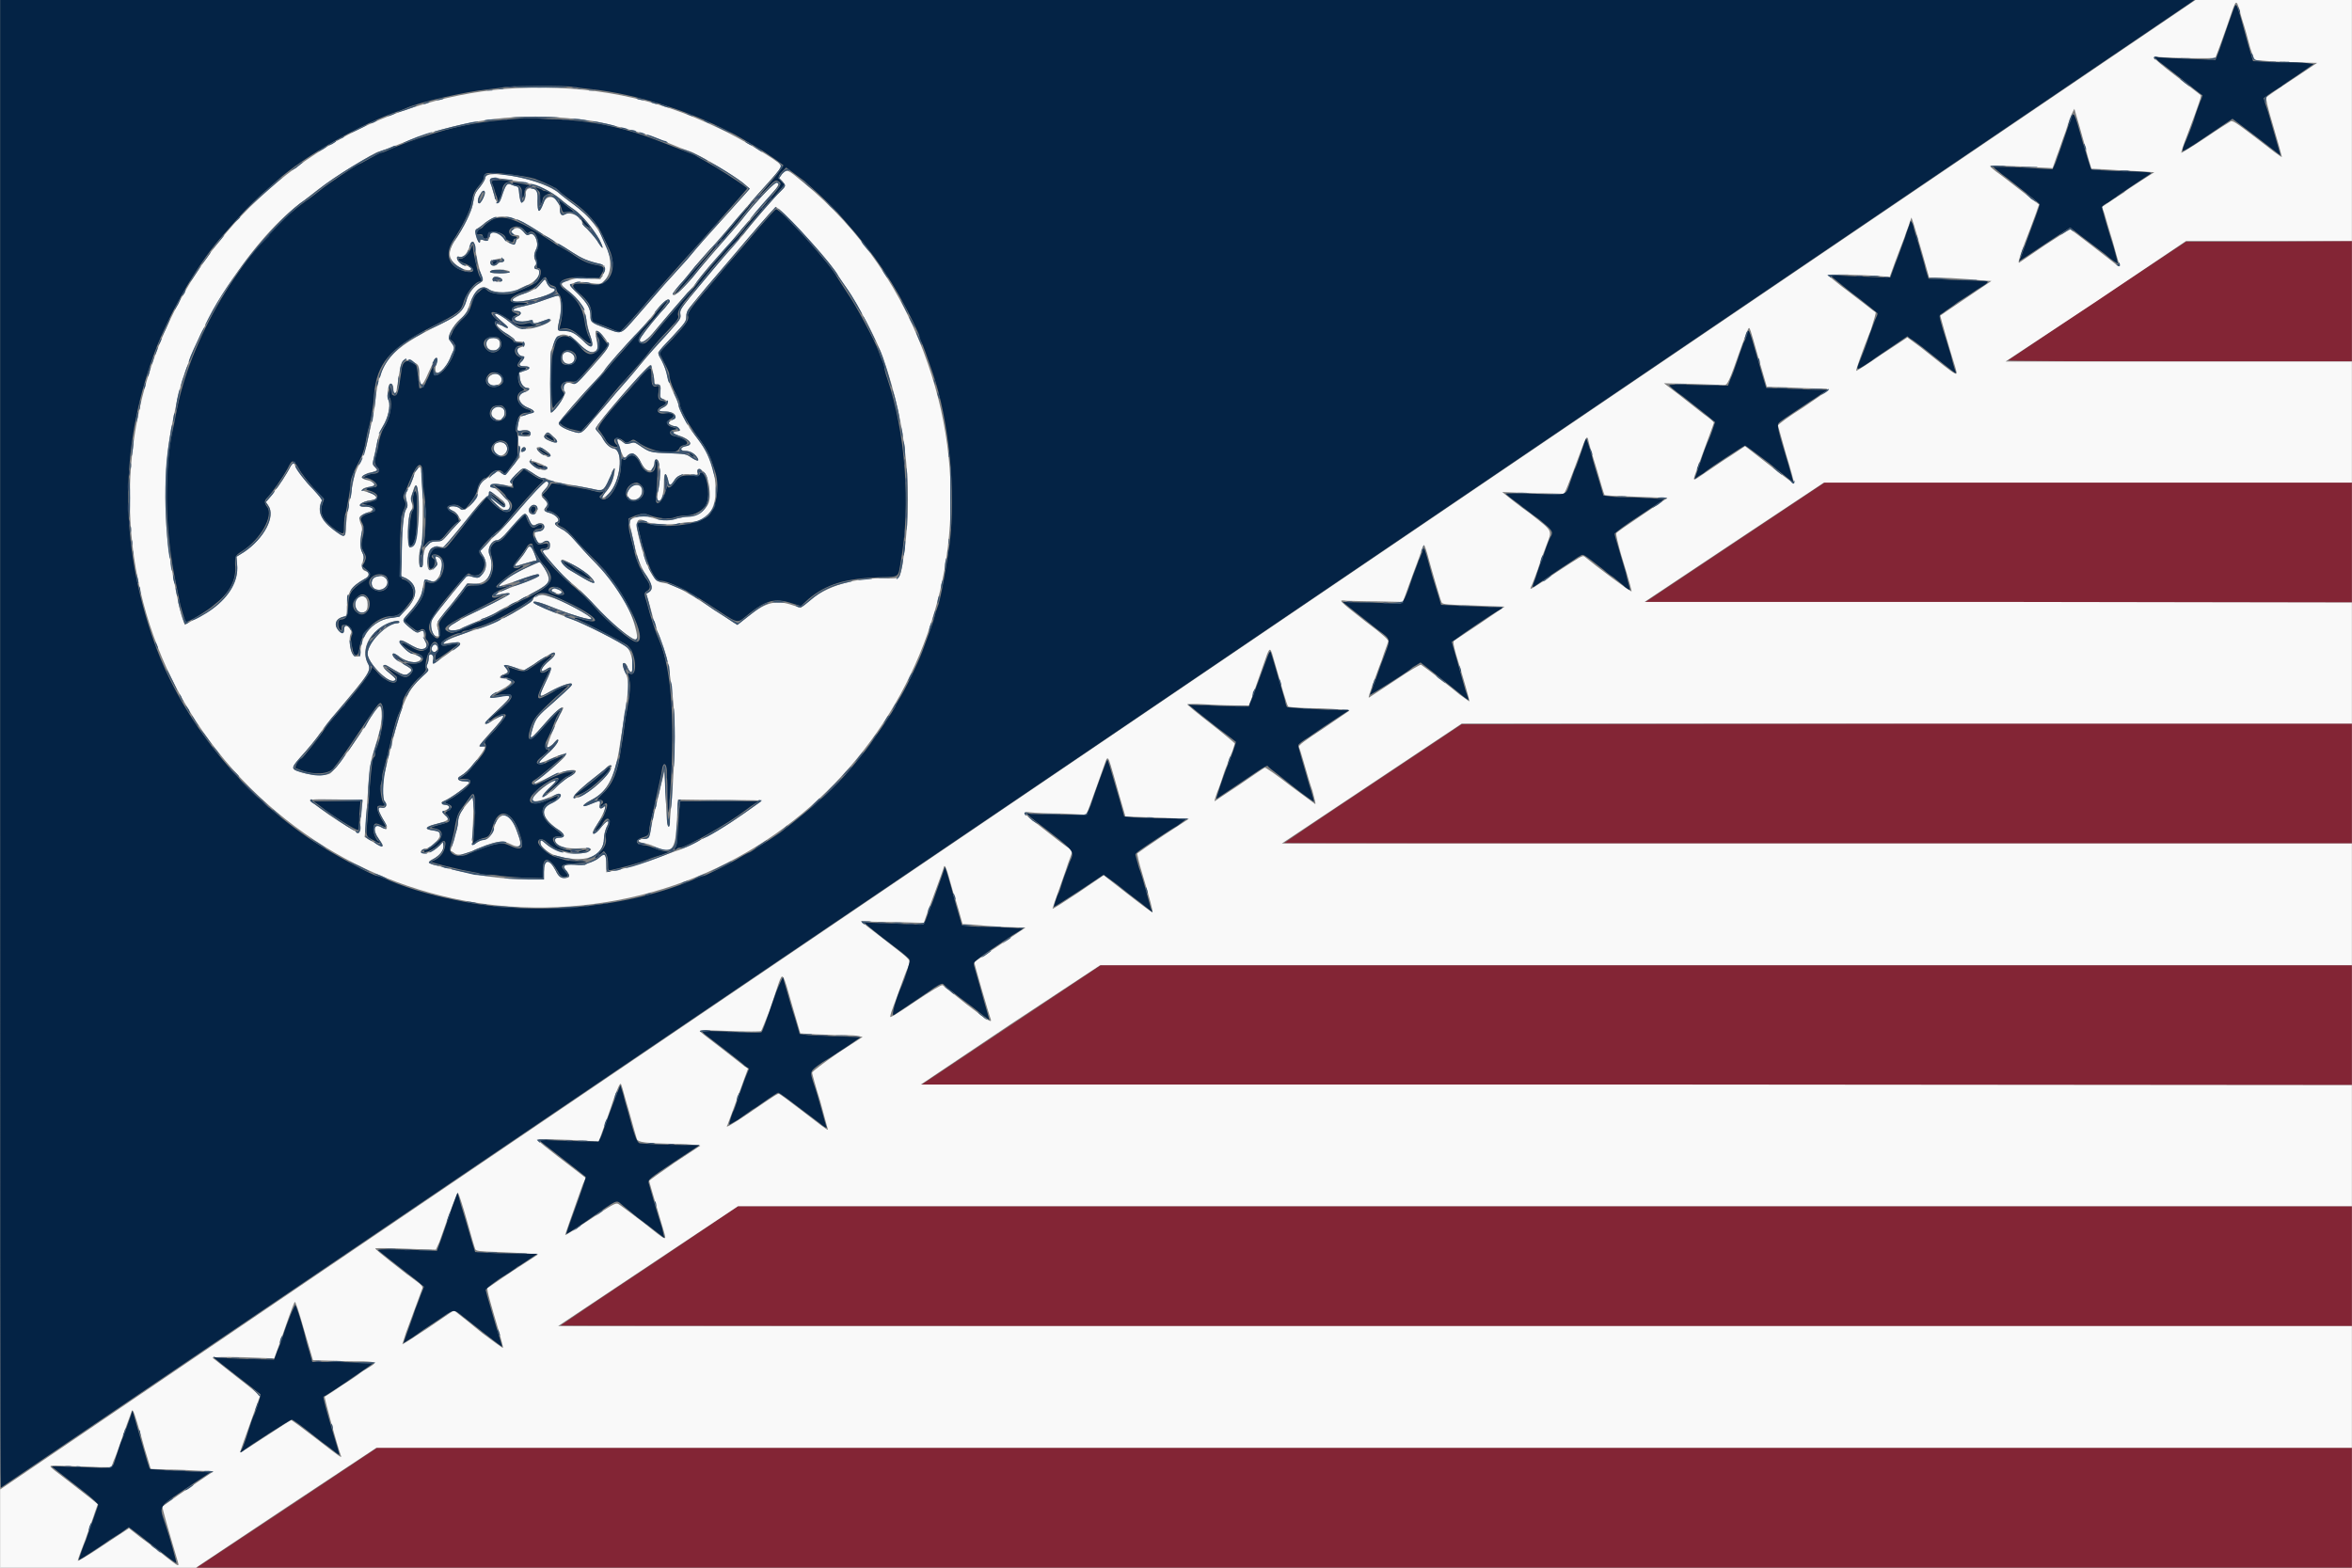
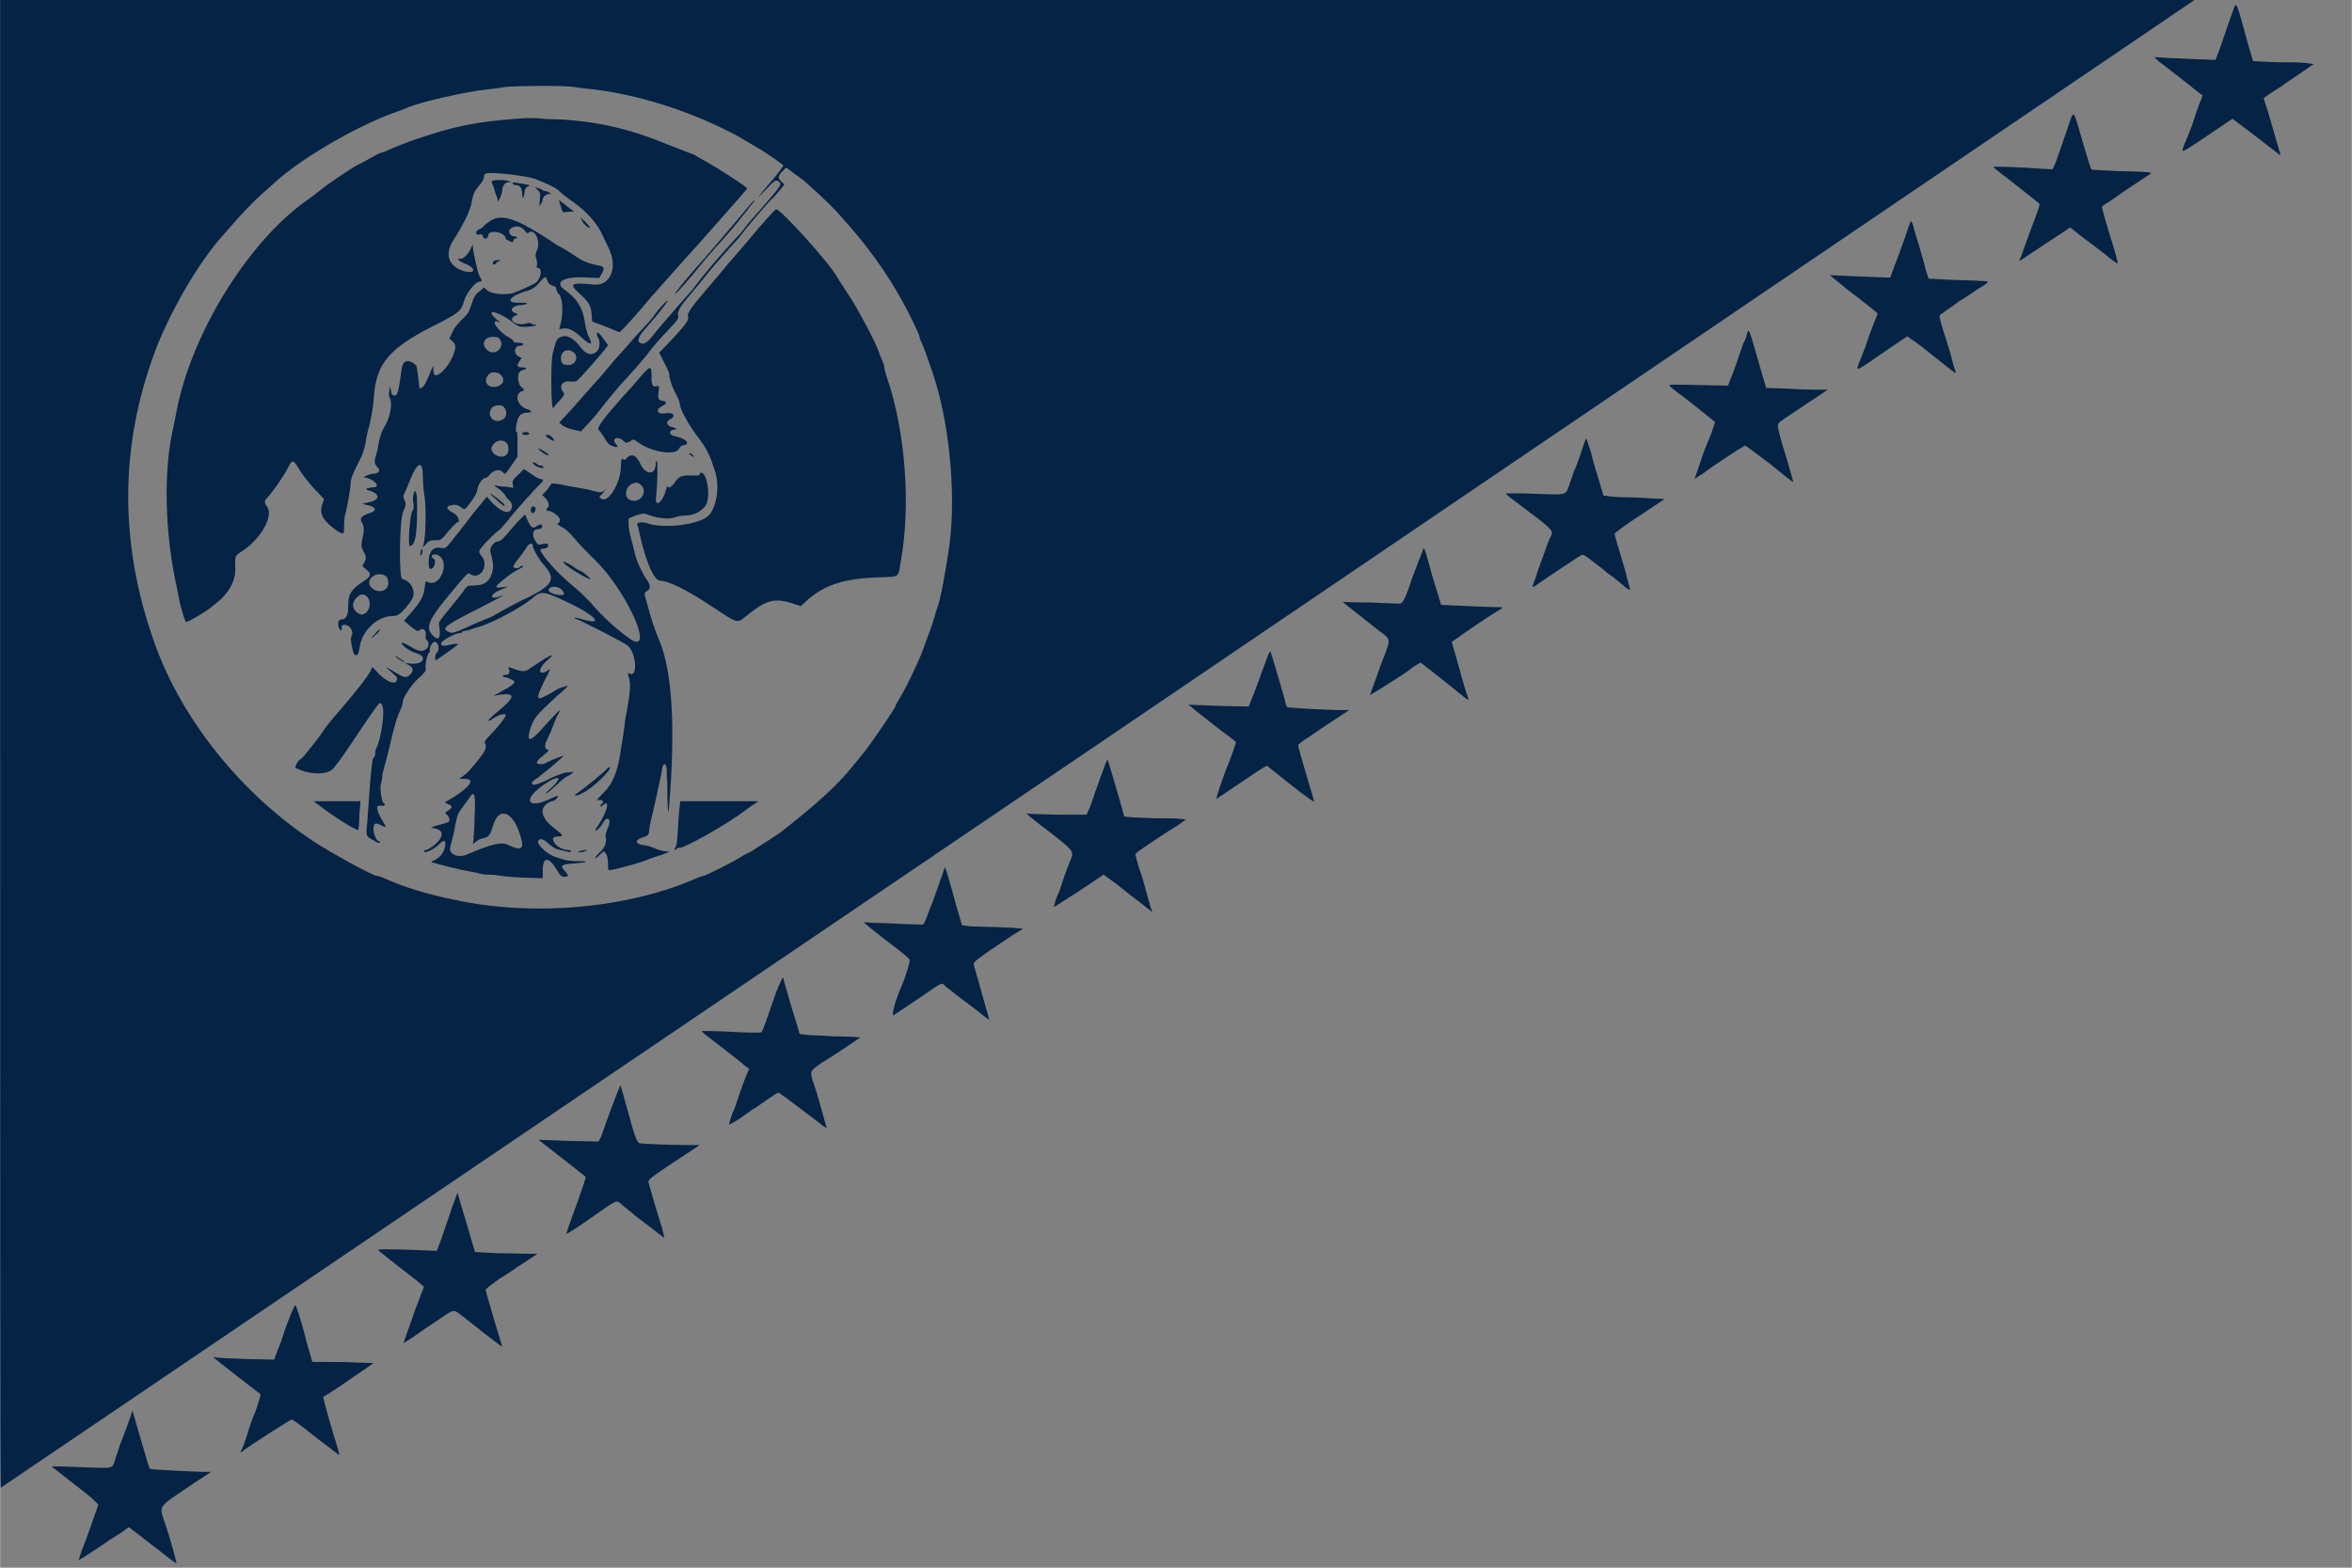
<svg xmlns="http://www.w3.org/2000/svg" height="266.667" viewBox="0 0 400 266.7" width="400">
  <rect x="0" y="0" width="400" height="266.7" fill="#808080" stroke="none" />
  <g fill-rule="evenodd">
-     <path d="m356.7 51.1c-8.3 5.6-15.1 10.1-15.2 10.2 0 .1 13.1.2 29.2.2h29.3v-10.2-10.3l-14.1.1h-14.1zm-61.7 41.2-15.3 10.2h60.1 60.2v-10.2-10.2h-44.8-44.9zm-61.4 40.9c-8.3 5.5-15.1 10.1-15.2 10.2s40.8.1 90.7.1h90.9v-10.2-10.2h-75.7l-75.7.1zm-61.7 41.2-15.3 10.2h121.7 121.7v-10.2-10.2h-106.4-106.4zm-61.4 40.9c-8.3 5.5-15.1 10.1-15.2 10.2s68.4.1 152.3.1h152.4v-10.2-10.2h-137.2-137.3zm-61.7 41.2-15.4 10.2h183.3 183.3v-10.2-10.2h-168-167.9z" fill="#832535" />
-     <path d="m186.7 126.7-186.7 126.7v6.6 6.7h16.7 16.6l15.3-10.2 15.4-10.2h168 168v-10.4-10.3h-152.6-152.5l15.3-10.2 15.3-10.2h137.3 137.2v-10.3-10.3l-121.7-.1h-121.7l15.2-10.2 15.3-10.1h106.4 106.5v-10.3-10.4h-91-91l15.3-10.2 15.3-10.2h75.7 75.7v-10.3-10.3l-60.1-.1h-60.2l15.3-10.2 15.2-10.1h44.9 44.9v-10.3-10.3h-29.4-29.5l15.4-10.2 15.3-10.3h14.1 14.1v-20.5-20.5h-13.3-13.3zm194.6-123.5c.5 1.5 1.1 3.7 1.4 4.9l.7 2.1 1.3.1c.7.1 3.1.2 5.3.3l4.1.1-4.2 2.8c-2.3 1.5-4.3 2.9-4.4 3-.2.2.1 1.5 1.2 5.2.8 2.7 1.4 4.9 1.4 5-.1.1-1.9-1.3-4.2-3.1-3.7-2.8-4.2-3.2-4.6-2.9-.2.1-2.1 1.3-4.3 2.8-2.1 1.4-3.9 2.5-4 2.5s.4-1.5 1.1-3.3c2-5.3 2.3-6.3 2.2-6.5-.1-.1-.9-.7-1.8-1.4-6.8-5.2-6.8-5.3-5.3-5.1 2.5.2 9.4.3 9.6.1.1-.2 1.7-4.5 2.9-8.1.7-1.9.7-1.8 1.6 1.5m-293.5 11.8c-10.3.5-21.3 3.7-30.4 8.9-40.1 22.8-47.5 77.5-14.9 110.1 15.5 15.4 36.7 22.6 58.3 19.8 43.9-5.6 71.5-50.1 57-91.9-4.2-12.3-11.5-22.9-21.1-30.8-2.9-2.4-2.9-2.4-3.7-1.5l-.5.7.5.5c.7.8.7.8-.3 1.8-1 .9-5.1 5.7-6.2 7.2-.4.5-1.3 1.5-2 2.2-1.1 1.3-3.5 4.1-7.2 8.6-1.6 2-1.7 2.2-1.6 2.9s0 .8-2.2 3.3c-1.3 1.4-3.4 3.7-4.6 5.2s-3.1 3.7-4.2 4.9c-1 1.2-2.6 3.1-3.6 4.2-2.2 2.7-2.2 2.8-3.7 2.3-1.4-.4-2.4-1-2.4-1.4 0-.3 4-4.9 6.3-7.3.6-.6 1.2-1.3 1.4-1.6.5-.8 3.8-4.5 5.2-6 .7-.6 1.9-2.1 2.8-3.1 2-2.6 2.8-3.3 3.1-3 .2.2.1.4-.2.7-.2.3-.8 1-1.3 1.5-2 2.3-3.5 4.3-3.5 4.6 0 .8 1 .3 2.2-1.1 2.4-2.9 5.1-6 5.9-6.9.5-.5 1.5-1.6 2.1-2.5.7-.9 2-2.5 3-3.5 1-1.1 2.3-2.7 3.1-3.6 2.8-3.3 5.8-6.8 6.6-7.8.9-1 .9-1.7 0-1.2-.4.2-4.5 4.7-5.4 6-.6.8-1.1 1.3-5.2 6-1.1 1.3-2.4 2.8-2.9 3.5-1.2 1.5-3.2 3.5-3.5 3.5-.6 0-.3-.4.9-1.7.6-.7 1.8-2.2 2.6-3.2.9-1 2.4-2.8 3.4-3.8 1-1.1 2.6-3 3.6-4.2s2.7-3.1 3.8-4.4c3.2-3.5 4-4.5 3.8-4.8-.4-.7-6.9-4.6-10.6-6.3-10.8-5.2-21.9-7.4-34.4-6.8m267.3 11.7.6 2 2.1.1c1.1.1 3.5.2 5.3.3l3.3.2-2.5 1.6c-1.4.9-2.6 1.7-2.6 1.8-.1.1-1 .6-2 1.3l-1.8 1.2.4 1.1c.2.7.8 2.8 1.4 4.7.5 1.9 1 3.6 1.1 3.8.3.5 0 .7-.5.2-.7-.6-7.7-6-7.8-6s-2 1.2-4.3 2.7c-2.3 1.6-4.3 2.9-4.4 3-.2 0 0-.6.3-1.5s1-2.8 1.6-4.3c.5-1.4 1.1-2.9 1.2-3.3l.3-.8-3.1-2.4c-1.8-1.4-3.6-2.8-4.2-3.2-.5-.4-1-.8-1-.9 0-.2 3.9-.1 8.6.2l2 .1.7-2c.4-1 1-2.9 1.5-4.2.4-1.3.9-2.6 1.1-3.1l.4-.8.9 3.1c.5 1.7 1.1 4 1.4 5.1m-258.6-6.6c4.2.4 4.9.5 9.2 1.6 2.9.7 5.6 1.6 7.9 2.6 1.4.6 3.2 1.3 3.6 1.4 1.4.4 8.4 4.6 9.6 5.8l.7.6-.7.8c-.8.9-5.4 6-7.1 7.9-.7.8-2 2.3-2.9 3.4-.9 1-2.7 3-3.9 4.3-1.2 1.4-3.3 3.8-4.6 5.3-2.9 3.3-2.5 3.1-5.4 2-2.4-.9-2.5-1-2.5-2.1 0-1.2-.5-2.1-2.1-3.7-.8-.7-1.4-1.4-1.4-1.5 0-.3 1.7-.6 2.5-.5 2.7.4 2.7.4 3.3-.2 2.7-2.5 0-9.3-5-12.9-1-.7-2.1-1.6-2.6-2-2.6-2.3-12.6-4.4-12.6-2.6 0 .2-.4.9-.8 1.4-.9 1.1-1 1.2-1.3 3-.2 1.2-1.5 4-3.2 6.4-1 1.7-1 2.8.2 3.8.9.8 2 1.2 2.6 1 .4-.1-.2-.7-.8-.7s-1.5-.8-1.5-1.3c0-.3.1-.3.5-.2.6.1 1.1-.4 1.6-1.6.4-1.2.8-1.3.9-.4.4 2.4.8 4.2 1.1 5 .4 1.1.4 1.1 0 1.3-1.1.6-2.2 1.9-2.5 3.1-.6 1.8-1.3 2.5-4.3 4-8.9 4.4-10.5 6.4-11.2 13.2-.1 1.3-.5 3.2-.8 4.4s-.6 2.7-.7 3.2c-.2.6-.7 1.9-1.2 3-.6 1.2-1 2.4-1.1 3.3-.2.8-.4 2.4-.7 3.5-.2 1.2-.4 2.9-.5 3.8 0 2-.1 2.1-2 .7-2.3-1.7-2.9-3.3-2.1-5 .1-.2-.4-.8-1.5-2-1.4-1.4-2.7-3.2-3.1-4.1-.2-.5-.4-.4-.8.4-.2.5-.8 1.4-1.3 2.2-.5.7-1.1 1.6-1.3 1.8-.2.3-.6.9-.9 1.2l-.6.7.4.6c1.3 1.8-.7 5.6-4.1 7.9l-1.3.8.1 1.3c.3 3.5-2.2 6.8-7.1 9.3l-1.8 1-.2-.6c-.5-1.3-.9-2.9-1.8-7.8-1.7-8.3-1.7-18.2-.1-26 .2-.8.5-2.5.8-3.8 2.4-11.3 12-26.7 20.9-33.5.9-.6 2.2-1.7 3-2.3 2.3-1.8 9.8-6.5 10.4-6.5.1 0 1.8-.6 3.8-1.4 9.5-3.8 18.6-5.2 28.3-4.3m-8.7 10.7c3.4.5 5.6 1.5 7.6 3.1.6.6 1.7 1.4 2.3 1.8 1.4 1 3.2 3.3 4.2 5 .9 1.8.7 2-.4.2-.5-.7-1.3-1.6-1.7-2-.5-.4-.8-.8-.8-.9 0-1.1-2-2.1-3-1.5-.5.3-.8 0-.8-.9 0-2.1-2.2-2.9-2.8-1-.7 1.8-1 1.7-1-.4.1-1.6 0-1.8-.8-2.1-.7-.2-1.2.1-1.2.8 0 1.8-.9 2-1.1.2-.1-1.1-.1-1.3-.5-1.4-.2 0-.6-.2-.9-.3-.6-.3-.9 0-1.4 1.5-.6 1.9-.9 2.1-1.3.8-.2-.5-.4-1.4-.6-2-.6-1.7-.5-1.7 4.2-.9m-5.4 2.3c-.2.7-.7 1.5-.9 1.5-.4 0-.3-.9.2-1.6.4-.8.9-.7.7.1m53.9 6.3c3.2 3.4 5.7 6.4 6.3 7.6.2.3.8 1.2 1.3 1.9 1.9 2.7 5.3 9.1 6.3 12 4.1 11.9 5.2 23.4 3.3 35-.5 2.6-.4 2.5-2.5 2.5-5.5-.2-10.4 1.2-13.6 4l-1.2 1-1.3-.4c-2.8-1-4.6-.6-7.6 1.8l-1.9 1.5-.8-.5c-8-5.3-9.9-6.4-12.1-6.7-1.4-.3-2.4-2.2-3.7-7-.9-3.5-.6-4.3 1.2-3.3.8.4 3.9.5 5.3.3.7-.2 1.7-.3 2.1-.3 2.7 0 4.3-2 4.3-5.3 0-3.5-1.1-6.5-3.5-9.4-1.2-1.6-2.8-4.4-2.8-5.1 0-.2-.3-1-.7-1.8-.8-1.8-1.1-2.5-1.3-3.5 0-.4-.4-1.4-.8-2.2-.4-.7-.7-1.4-.7-1.5s1.1-1.3 2.4-2.7c2.2-2.4 2.4-2.6 2.4-3.4 0-.6.1-1 .6-1.6.3-.4.9-1.1 1.3-1.6s2.3-2.8 4.3-5.1 4.3-5.1 5.2-6.1c.9-1.1 2.1-2.4 2.7-3.1l1.1-1.2.6.4c.3.3 2.1 2 3.8 3.8m-47.8-1.8c1 .5 2.2 1.2 5.4 3.2.4.3.9.6 1.1.7s1.2.7 2.3 1.4c1.7 1.1 2.6 1.5 4.8 2 .9.3 1 .9.4 1.9l-.4.7-2.1-.1c-1.6-.1-2.2-.1-3.2.3-1.6.5-1.6.6-.4 1.6 2.2 1.6 3 3 3.4 5.5.1.7.4 1.8.6 2.4.8 2 .2 2.3-1.3.7-1.4-1.3-2-1.6-3.3-1.6-1.1 0-1.1 0-.7-1.8.4-1.3.3-3.7-.1-4.1-.1-.2-.7 0-1.8.4-.9.3-2.2.8-3 1-.7.2-1.7.4-2.1.5-1 .3-1.1.6-.2.6.8 0 .9.6.1.9-1.3.6.3 1.2 2.1.7.4-.1.5-.1.5.2 0 .4.4.4 1.7-.1 1.7-.6 1.9-.1.3.6-2.7 1.1-4.2 1-5.8-.3-1.2-1-2.4-1.7-2.6-1.5-.1.2 0 .3 1.6 1.7.9.7.7 1-.4.3-.5-.2-.9-.4-.9-.3-.3.2.8 1.2 1.9 1.8.6.4 1.1.8 1.1.9 0 .2.3.3.8.3 1.1 0 1.3.7.2 1-.9.2-.6 1.5.4 1.5.4 0 .3.3-.1.8-.7.6-.6.9.4.9 1.1 0 1.1.5-.1.8l-.8.3.1.9c.1 1 .7 1.7 1.3 1.7s.2.5-.5.7c-1.5.5-1.1 2 .7 2.7 1 .4 1.2.8.4.9-.3.1-.8.2-.9.3-.4.1-.6.2-.8.2-.3 0-.7 2.1-.6 2.4.1.1.5.1.9 0 .9-.1 1.4.1 1.3.7-.1.3-.3.4-1.1.3l-1-.1.1 1.9.2 1.8-.9 1.1c-.4.5-1 1.2-1.2 1.5-.4.5-.4.5-1 .1-.7-.4-.7-.4-1.3.1-.3.2-.9.6-1.4.9-.7.4-1.1.9-1.3 2.1-.3 1.7-2.3 3.7-3 3-.3-.4-1.3-.6-1.8-.4-.3.2-.3.3.7.8.2.1.6.5.8.9l.4.6-.8.8c-.5.5-1.2 1.3-1.6 1.8-.8.9-.9 1-1.8 1-1.6 0-2.3 1.2-2.3 3.8 0 .4-.1.6-.3.6-.5 0-.5-2.4 0-3.6.4-1.3.4-11.8-.1-13.3-.1-.4-.8.3-1.1 1.2-.1.4-.5 1.4-.9 2.1-.6 1.2-.6 1.4-.4 2.3.3.8.2 1-.1 1.5-.4.7-.7 3.5-.7 8.8l-.1 2.5.9.4c1.9 1.1 2 2.9.2 5l-1.4 1.5-1.2.2c-3 .2-5.4 2.9-5.4 5.9 0 .8-.9 1-1.4.2-.4-.7-.6-2.7-.3-3.3.2-.3.2-.5-.1-.9-.5-.8-1-.7-1 .1s-.4.8-1 .1c-.8-1-.4-2 .9-2.3.6-.1.6-.1.6-1.8 0-2.3.8-3.5 3-4.6.8-.4.9-1.1.3-1.3-.8-.2-.9-.7-.6-1.7.2-.7.2-1-.1-1.5-.4-.7-.4-2-.1-3.3.1-.7.1-1.1-.2-1.7-.4-1.1-.2-1.3 1.2-1.8s1-1.1-.5-1c-1.6 0-.6-.9 1.1-1.1 1.4-.2 1.1-.9-.7-1.4-1.2-.3-.9-.7.5-.9 1.3-.2.8-.9-.8-1.2-.3-.1-.6-.3-.6-.4 0-.2 1-.8 1.4-.8.1 0 .5-.1.8-.2l.5-.2-.4-.5c-.5-.5-.5-.5-.2-1.8.2-.7.4-2 .6-2.7.1-.8.5-1.8.9-2.5.9-1.5 1.3-3.3 1-4.3-.3-.7-.2-2.2.1-2.8.3-.4.7 0 .7.8 0 .7.3.9.5.4 0-.1.2-1.3.4-2.6.5-2.9.7-3.1 2-2.6s1.4.6 1.5 1.8c0 2.8.4 2.9 1.5.3.5-1.1 1-2.1 1.1-2.4.4-.6.6-.1.3.7-.8 2.8 1.4 1.7 2.5-1.3.7-1.5.7-1.3-.3-2.7-.4-.5.6-2.4 1.8-3.5 1-.8 1.2-1.2 1.7-2.6.9-2.5 2-3.4 3.2-2.5 1 .7 4.1.7 5.1 0 .1-.1.7-.4 1.2-.6 1.9-.6 3.2-2.8 1.9-2.8-.5 0-.6-.4-.2-.7.1-.2.1-.4 0-.7-.4-.6-.3-1.3.1-2.1.5-1.1-.4-3-1.2-2.4-.4.2-.5.1-1-.5-.6-.7-1.2-.8-1.8-.3-.5.3 0 .9.8.9.4 0 .5.5 0 .7-.2.1-.3.3-.3.4 0 .7-1.4.4-1.9-.4-.7-1.1-2.5-1.6-2.5-.7 0 .7-.5 1.2-1 .9-.4-.2-.5-.2-.6 0-.1.5-.3.4-.6-.3-.3-1-.3-1.6 0-1.7.2-.1.9-.5 1.5-1.1 1.7-1.2 3.4-1.3 5.9-.2m238.5 5.7 1.1 3.9 3.7.1c2 .1 4.4.3 5.3.4l1.6.1-4.3 2.9c-2.4 1.6-4.4 3-4.4 3 0 .1 1.5 5.5 2.5 8.6.5 1.9 1.1 2.3-5.8-3.2-1.2-.9-2.3-1.7-2.3-1.7-.1.1-2 1.3-4.4 2.9-2.3 1.6-4.2 2.8-4.3 2.8-.1-.1 1-3.3 2.5-7 .5-1.6.9-2.9.8-3-.1 0-1-.7-2-1.5-1.1-.8-2.7-2.1-3.8-2.9-1-.8-2-1.6-2.2-1.8-.3-.3 5.5-.2 9.1.1l1.3.1.9-2.5c.5-1.3 1.2-3.2 1.6-4.2.3-1 .8-2.1.9-2.6l.3-.8.4 1.2c.2.7.9 3 1.5 5.1m-241.3 1.1c0 .1-.3.2-.5.2s-.5.1-.6.3c-.4.5-1.2.3-1.2-.2 0-.3.3-.5 1-.6.9-.3 1.6-.1 1.3.3m.5 1.6c1 .2.4.5-1.2.5-1.5 0-2.1-.2-1.4-.5.4-.2 2-.2 2.6 0m-.8 1.6c0 .3-.1.3-.8.3-.8 0-1.1-.3-.7-.7.3-.3 1.4 0 1.5.4m6.5.7c-.3.4-1 .9-1.4 1.1s-1.4.6-2.1.8c-2.6 1.1-.8 1.5 2.6.6 2.8-.7 4.2-1.6 2.8-1.8-.2 0-.5-.3-.7-.7-.4-.9-.5-.9-1.2 0m206.3 9.5c.3 1 .9 3.3 1.4 4.9l.9 3.1 3.6.1c2.1.1 4.4.2 5.3.2 2.1 0 2.3-.2-2.7 3.2-2.4 1.5-4.3 2.9-4.3 3.1 0 .1.7 2.4 1.4 5 .8 2.6 1.4 4.8 1.3 4.8 0 .1-1.1-.7-2.4-1.7s-3.2-2.5-4.1-3.2l-1.8-1.4-2.4 1.6c-1.3.8-3.3 2.2-4.5 3-2.2 1.5-2.1 1.6-1.2-.9 1.3-3.6 2.8-7.6 2.8-7.7s-.8-.8-1.8-1.5c-.9-.7-2.8-2.2-4.2-3.3l-2.5-1.9 4.8.1c2.7.1 5.1.2 5.4.2.6 0 .8-.3 3-6.6 1.1-2.9 1.1-3.1 1.3-3.1.1 0 .4.9.7 2m-195.5-.4c1.2 1.5 1.3 1.3-2.5 5.5-2.2 2.5-2.3 2.6-3.1 2.3-.9-.4-1.9.8-1.1 1.4.5.2-1.5 3.3-2.3 3.6-.2.1-.2-9.8 0-10.5.1-.2.3-.8.5-1.3.6-2 2.3-2 4.3.1 1.4 1.4 2.1 1.7 2.9 1.1.3-.3.3-.5-.1-2.6-.2-1.1.4-1 1.4.4m-19.7.4c-.7.6-.2 1.8.9 1.8.7 0 1.1-.3 1.1-1.1 0-.7-.4-1-1.1-1-.4 0-.8.1-.9.3m13 2.2c-.8.5-.3 1.9.7 1.9s1.4-1.2.5-1.8c-.5-.4-.7-.4-1.2-.1m15 3.1c.1.6.3 1.4.3 1.7 0 .5 0 .6.3.6.7-.1.8.2.7 1.3-.1 1 0 1 .6 1.2.9.4.9 1-.1 1.4-1 .5-.9.7.4.7 1.6 0 2.2.9 1 1.5-.7.4-.6.6.2.9 1.3.4 1.6.9.7 1s-.7.4.4.7c1.9.6 2.5 1.6 1.1 1.8-1 .2-1 .8-.1.8.7 0 1.4.3 1.9.9.7.9.3 1-.9.2-.8-.6-1.1-.6-3.8-.7-3.1-.1-3.3-.2-4.9-1.3-.9-.6-1-.6-1.6-.4-.7.2-.8.2-1.4-.3-1-.7-1-.5-.4 1.2.7 1.7.8 1.8 1.1 1.4.8-1 1.8-.6 2.5 1 .9 1.8 2.3 1.8 2.3 0 0-.6.4-.8.7-.2.2.7.3 2.5.1 3.9-.4 2.1-.4 2.7-.1 2.8.5.1.9-1.3.9-3 0-1.8.3-2.1.7-.6.2 1.1.4 1.1 1 .2s1.4-1.3 2.9-1.1c1.2.1 1.2.1 1.1-.4-.1-.6.2-.7 1-.1.9.7 1.5 4.4.8 5.6-.5 1.1-2.3 2.1-3.4 2.1-.6 0-1.4.2-1.9.3-1.1.4-2.7.4-4.1-.1s-1.7-.5-2.9-.1c-1.1.4-1.2.5-.8 2.1.1.4.3 1.5.5 2.3.6 2.6 1.2 4.1 2.1 5.5 1 1.6 1.2 2.3.5 2.8l-.5.3.6 2c.3 1.2.7 2.6.9 3.3 2 5.3 2.2 6 2.6 9.1.9 5.8.9 10.3.4 18.4-.1 1.5-.3 3.7-.4 4.8-.1 2-.3 2.5-.5 1.6-.1-.3-.2-2.5-.3-5-.2-4.4-.2-4.5-.4-3.2-.2.7-.7 2.7-1.1 4.6-.5 1.8-.9 3.8-1 4.3-.2 1.4-.4 1.8-1 1.8-1.3 0-1.5.5-.3.7.5.1 1.3.3 1.9.6 2.9 1.4 3.6.7 3.8-4.2l.2-3.8 7.2.1c6.4 0 7.1 0 6.8.3-3 2.1-4.3 3.1-6.1 4.2-3 1.8-6.3 3.5-7.7 4-.7.2-2.2.8-3.4 1.2-2.3.9-6.5 2.2-8.1 2.4l-.9.2v-1.2c0-1.8-.2-2.2-1.1-1.4-.4.4-1.1.7-1.6.9-.4.1-.8.3-.9.4-.1 0-.8.1-1.8 0-1.9-.1-2.2.2-1.3 1.1.5.7.5 1 0 1.1-.9.2-1.4-.1-1.9-1.2-1.1-2.1-2-2-2 .2v1.3h-2.4c-5.1 0-9.6-.7-16.4-2.5-1-.3-1-.5 0-1 1.1-.6 1.8-1.5 1.7-2.3l-.1-.5-.8.7c-.9.8-2.1 1.4-2.7 1.1-.5-.1-.1-.7.4-.7.9 0 2.6-1.6 2.6-2.3 0-.6-.1-.7-1.5-.9-1.2-.2-.9-.6 1.1-1.1 1.9-.5 2.1-.7 1.3-1.4-.6-.6-.6-.6.1-.9.8-.3.8-.7 0-.9-.7-.1-1-.4-.4-.6 1.1-.4 4.4-2.8 4.4-3.2 0-.1-.4-.2-.8-.2-1.1 0-1.5-.5-.7-.9.8-.5 1.3-.9 2.6-2.5 1.7-2.2 1.9-2.7 1.1-2.6-.8.2-.8.2 1.3-2.2 2.8-3 3-3.6.8-2.3-2.3 1.4-2.2.9.5-1.6 2.8-2.6 2.7-2.8-.7-2.1-1.2.2-.5-.4 1.4-1.4 2.1-1.1 2.2-1.9.1-1.9-.6 0-.5-.4.3-.7s.8-.5.2-1.2c-.4-.5 0-.5 2.1.2l1.2.3 1.4-.9c1.8-1.2 3.3-2.1 3.6-2.1.4 0 .1.6-.7 1.3-1.4 1.1-2 2.4-.7 1.6 1.2-.8 1.2-.4 0 2.1-1.3 2.8-1.3 2.8.8 1.6 1.8-1 3.4-1.5 3.6-1.3s0 .4-3 3.1c-2.8 2.4-3.1 2.8-3.6 4.4-.7 2.4-.7 2.4 3-1.8 1.6-1.7 2.7-2.3 1.9-.9-.8 1.3-2.6 5.8-2.4 6 .1.1.4-.1.9-.5.3-.4.7-.8.8-.8.5 0-.5 1.4-1.8 2.5-1.9 1.7-1.8 1.9.6.8 3.4-1.5 3.5-1.1.3 1.6-1.4 1.1-2.6 2.1-2.8 2.2s-.3.3-.2.4c.1 0 1.1-.4 2.3-1 3.1-1.6 6.5-1.8 3.7-.2-.5.2-1.5 1-2.2 1.6-.6.7-1.5 1.4-1.8 1.6-1.1.6-.8 0 .5-1.2.7-.7 1.2-1.2 1.1-1.3-.4-.4-4.2 2.7-4 3.3.1.4 1.4.2 3-.5.7-.3 1.5-.6 1.7-.5.5.2-.2 1-1.4 1.5-2 .9-1.7 2.5.8 4.3 1.5.9 1.7 1.6.5 1.6-.6 0-.7.1-.7.4 0 1 1.8 1.6 4.4 1.4 1.8-.1 2.3.2.9.7-2 .6-5.3-.1-6.9-1.5-.8-.7-1-.7-.9.1.2.5 1.6 1.7 2.5 1.9 5 1.5 8.3.3 8.3-2.9 0-.5.2-1.3.4-1.8.7-1.3.3-1.5-.7-.3-1.5 1.9-2.2 1.7-.9-.2 1.1-1.7 1.9-3.8 1.2-3-.5.4-.9.2-.7-.4.1-.8.1-.8-1.6-.1-1.6.7-1.6.2.1-.7 3-1.5 4.2-4.1 5.1-10.6.3-1.6.5-3.5.7-4.2.7-5 .7-5.6-.1-7.2-.4-.9-.4-1.6.2-1.2.1.2.3.4.3.5 0 .5.6 1.1.7.8.5-.7 0-3.4-.8-4.1-.9-.8-7.3-4-9.4-4.8-3-1.1-6.4-2.5-6.5-2.8-.1-.4 1.1-.1 4 1.1 6.5 2.5 8 2.2 2.3-.6-4.1-2-5.9-2.3-6.3-1.1-.3.9-6.3 4.1-9.5 5.1-4.7 1.5-7.6 2.9-4.9 2.4 2.3-.3 2.6 0 .8 1.1-.6.5-1.6 1.2-2.2 1.6-1.3 1-1.4 1-1.3.3.2-.6 0-1.1-.4-1.1-.2 0-.3.2-.3.6 0 .3-.1.8-.2 1-.2.4-.2.5 0 .8.3.3.1.5-.9 1.4-2.8 2.6-3.6 4.6-6.4 16.4-.4 1.5-.4 4.4 0 4.8.5.5.3 1.2-.4 1.1-.9-.2-.8.3.1 1.9 1 1.7.9 2.1-.3 1.4s-1.5.5-.4 2 .9 1.6-1 .5l-1.4-.8.2-2.2c.4-6.9.7-10.2 1.1-11.6 1.3-4.2 1.5-5 1.6-6.7 0-2.3-.4-2.3-1.8 0-2.5 4.1-6.2 9.2-7 9.7-1.1.5-3.7.3-5.7-.5-.8-.3-.8-.6.5-2.1 1.6-1.8 2.9-3.3 3.9-4.8.6-.8 1.5-2 2.2-2.8 6.1-7.2 6.2-7.4 5.5-8.7-.9-1.8-.2-4.1 1.8-5.6 1.4-1.1 3.6-1.9 3.6-1.3 0 .1-.1.2-.3.2-1.8 0-5.1 3.3-5.1 5.2 0 1.5 3.4 5 4.5 4.6.5-.2.3-.4-.9-1.4-1-.8-1.2-1.3-.6-1.3.1 0 .8.4 1.6.9 1.5.9 2 1 2.6.4.4-.5.4-.5-1.2-1.5-1.3-.7-2-1.5-1.7-1.7.1-.1.7.2 1.2.6 1.3.8 2.7 1.1 3.3.6.6-.4.2-.8-1-1.1-.6-.2-1.1-.5-1.6-1.1-1.2-1.3-.9-1.7.6-.8.5.3 1 .6 1.3.7 1.3.7 2.4.1 1.7-.9-.1-.3-.3-.8-.2-1.2 0-.7-.2-.9-.8-.5-.4.2-.6.1-1.6-.7-1.4-1.2-1.4-1.2-.4-2.3 1.8-2 2.4-3.1 2.6-4.6.3-1.5.2-1.4 1.5-1 1.4.3 2.4-3.4 1.2-4.1-.6-.3-.7-.2-.4.6.3.6.2.7-.3 1.2-.8.7-1.1.5-1.2-.9-.1-2 .6-2.9 2.1-2.7l.7.1 3.5-4.3c4-5 3.7-4.8 5-3.4 1.5 1.6 2.7 1.9 2.7.7 0-.3-.2-.7-.4-1-.3-.2-.8-.8-1.3-1.3s-1-.9-1.2-.9c-.7 0-.4-.5.3-.6.3 0 1.1.1 1.7.2 1.2.3 1.5.2 1.1-.3-.3-.3-.1-.5.8-1.5 1.4-1.3 1.2-1.3 2.8-.3.7.5 1.4.9 1.6.9s.6 0 .8.1c.7.4 1.8.7 4.3 1.1 1.4.2 3 .6 3.7.7 1.2.3 1.3.3 1.7 0 .4-.4 1.4-2.2 1.4-2.6 0-.2.1-.5.3-.7.3-.4.3-.4.2.5-.2 1.3-.8 2.6-1.6 3.4-.9 1.1-.4 1.2.6.2 2-2 2.6-7.3.9-7.7-.7-.1-1.4-.8-1.9-1.7-.2-.4-.6-.9-.8-1.1-.3-.3-.4-.5-.4-.6 0-.6 8.8-10.8 9.3-10.8.1 0 .3.5.4 1m-27.6.8c-.6.4-.6 1.2-.1 1.5 1 .6 2.4-.3 1.9-1.2-.4-.7-1.1-.8-1.8-.3m.5 5.6c-.5.6-.4 1.3.1 1.6.9.7 1.8.2 1.8-1 0-.9-1.3-1.3-1.9-.6m10.2 4.8c1.1.9.7 1.3-.6.7-1-.4-1.2-.7-.7-1.2.3-.4.5-.3 1.3.5m176 .4c0 .2.6 2.4 1.4 4.9.7 2.4 1.3 4.5 1.4 4.6s2.5.2 5.4.3l5.3.2-4.3 2.9c-2.4 1.6-4.4 3-4.4 3.1-.1.2.3 1.8.8 3.6 1.6 5.2 1.8 6.2 1.8 6.3-.1.2-6.2-4.4-8-5.9-.3-.3-.7 0-4.7 2.6-4.6 3.1-4.7 3.2-4.4 2.5.2-.3.6-1.5 1.1-2.8.4-1.3 1.1-3.2 1.5-4.2 1-2.7 1.2-2.3-2.7-5.4-2-1.4-3.8-2.9-4.2-3.2l-.6-.5 5.1.2c2.8 0 5.2.1 5.3.1.2.1.9-1.7 2.9-7.1.9-2.5 1.1-2.8 1.3-2.2m-185.8.7c-.2.2-.3.5-.3.9 0 1.1 1.2 1.6 1.9.8 1-1-.3-2.4-1.6-1.7m5.1 1c0 .3-.6.6-.8.4 0 0 0-.2.1-.4.1-.4.7-.5.7 0m3.5.3c.9.6 1 1.1.1.9-.8-.2-1.7-.9-1.7-1.3s.7-.3 1.6.4m.2 2.9c0 .6-1.5.4-2.5-.4-1.1-.9-.6-1.1 1.1-.4.8.3 1.4.7 1.4.8m-2.2 4.1c-.9 1-2.4 2.8-3.4 3.9-1.7 1.9-2.3 2.6-3.6 3.8-.2.2-.9.8-1.4 1.4l-.9.9.4.6c.9 1.2.8 2.6-.1 3.5-.5.6-.7.6-2 .2-.3-.1-.6 0-.8.3-.2.2-1.1 1.3-2.1 2.5-3.7 4.6-3.7 4.6-3.7 5.5s.4 1.8.8 1.9c.6.2.7-.1.4-1.1-.4-1.1-.3-1.2 1.4-3.2.7-.8 1.7-2.2 2.4-3.1l1.2-1.6 1 .1c2.5.2 3.8-2.3 2.7-5-.4-1 .4-2.4 1.3-2.4.3 0 .7-.3 1.3-.9 3.4-3.8 3.3-3.8 3.7-3.5.1.1.3.4.3.5 0 .9.8 1.6 1.4 1.2.7-.4 1.3-.2 1.3.3 0 .6-.4.9-1 .9s-.7.3-.4 1.1c.4 1 .7 1.1 1.3.7.7-.5 1.2-.1 1.1.7 0 .4-.2.6-.6.6s-.6.2-.6.3c0 .4 3.2 4 4.8 5.3 1 .8 2.5 2.2 3.3 3.1 3 3.2 4.1 4.2 5.8 5.5 2.2 1.6 2.5 1.5 1.8-1.1-.9-3.4-3.3-7.3-6.6-10.7-1.5-1.5-3.1-3.3-3.7-4-.7-.8-1.5-1.6-2.2-1.9-1.2-.7-1.4-1-.8-1.2.7-.3-.2-1.3-1.4-1.6-.8-.2-.9-.5-.5-.9.4-.5.4-.7-.2-1.3-.7-.6-.7-1 .1-1.8.7-.7.7-1.3.2-1.3-.2 0-1.1.8-2 1.8m-19.8.2c.5 4-.3 9.2-1.4 9.2-.6 0-.4-5.2.1-6.1.4-.6.4-.8.2-1.5-.2-.5-.2-.9 0-1.3.1-.3.3-.8.4-1.2.3-.8.5-.5.7.9m36-.9c-.8 1-.4 2 .7 2 .8 0 1.4-.6 1.4-1.5 0-1.1-1.3-1.4-2.1-.5m-22.3 1.6c1.2 1 1.4 1.4.9 1.6-.4.1-2.5-1.7-2.5-2.2-.1-.6 0-.6 1.6.6m6.5 1.6c.3.4-.1 1.3-.7 1.3s-.9-.7-.5-1.2.8-.6 1.2-.1m151.5 8.2c.7 2.6 2.2 7.8 2.4 8.1.1.3 1.1.4 5.4.5l5.3.2-4.1 2.8c-2.3 1.5-4.3 2.9-4.5 3-.2.2-.1.7.3 2.2 1.3 4.2 2.4 8.1 2.3 8.1 0 .1-.7-.5-1.6-1.1-1.3-1.1-5.8-4.6-6.6-5.1-.1-.1-1.7.8-4.5 2.7-2.4 1.6-4.4 2.9-4.4 2.9-.1-.1.2-.9.5-1.8.4-1 1.1-3.1 1.7-4.6.5-1.6 1.1-3 1.1-3.2.1-.2-.8-1.1-3.9-3.4-4.7-3.7-4.7-3.7-3.2-3.5.6 0 3 .1 5.3.1l4.3.1 1-2.8c.6-1.6 1.3-3.6 1.7-4.6.9-2.6.8-2.4 1-2.1.1.2.3.8.5 1.5m-153.2-1c-.1.2-.6 1-1.2 1.7-1.2 1.4-1.2 1.4.7.8.8-.2 1.6-.5 1.8-.5.5 0 .4-.1-.1-1.4-.5-1.2-.8-1.3-1.2-.6m8.3 2.9c1.7 1 3.1 2.2 3.1 2.7 0 .3-.3.2-1.7-.6-.7-.4-1.7-1-2.2-1.3-1.2-.7-2.1-1.9-1.4-1.9.1 0 1.1.5 2.2 1.1m-8.4.3c-1.9.8-4.9 2.8-4.6 3.1 0 .1 1.5-.4 3.3-1 1.8-.7 3.3-1.1 3.3-1 .4.3.3.4-3.7 1.9-2.8 1-4.4 1.8-3.2 1.6 3-.7 2.7-.3-1.8 1.9-5.4 2.7-6.5 3.4-6.5 3.8 0 .5 1.5.4 2.1 0 .1-.1.6-.3 1-.4.4-.2 1.4-.6 2.2-1s1.6-.7 1.6-.7c.1 0 .9-.4 1.8-1 1-.5 2.9-1.5 4.4-2.3 3.4-1.8 3.9-2.2 3.9-3 0-.7-1.2-2.9-1.6-2.9-.1.1-1.1.5-2.2 1m-25.5 1.5c-1 .2-1.1 1.7-.2 2.1 1.5.6 2.8-1.1 1.6-2-.5-.3-.6-.3-1.4-.1m30 2.1c-.4.3-.1.5.8.8.8.2 1-.3.2-.7-.7-.4-.6-.3-1-.1m-33.3 1.6c-.7.7-.2 2.4.8 2.4.7 0 1-.4 1-1.4 0-1.3-.9-1.8-1.8-1m12.9 8c-.3.4-.3.7 0 1 .2.2.4.2.6-.1.5-.6-.1-1.4-.6-.9m143.1 2.6c1.2 4.2 2.2 7.7 2.4 7.8.1.1 2.5.3 5.3.3 2.9.1 5.1.3 5.1.4-.1.1-2.1 1.4-4.4 3-3.2 2.1-4.3 2.9-4.2 3.2.1.1.5 1.4.9 2.8s1 3.5 1.4 4.6c.3 1.2.6 2.2.5 2.3 0 0-1.9-1.4-4.2-3.1-2.3-1.8-4.3-3.2-4.4-3.1-.1 0-2.1 1.4-4.3 2.9-2.3 1.5-4.2 2.8-4.2 2.8-.1 0 .1-.7.4-1.5.3-.7.9-2.4 1.3-3.7.5-1.2 1-2.7 1.3-3.3.2-.7.4-1.2.4-1.3s-1.8-1.6-4.1-3.4c-2.2-1.7-4-3.2-4-3.3 0 0 1.2-.1 2.7 0 1.6.1 3.9.2 5.3.2h2.5l.5-1.3c.4-1.1 1.7-4.8 2.6-7.4.5-1.2.6-1.1 1.2 1.1m-27.8 17.8c.2.6.8 2.8 1.4 4.9l1.1 3.8 5.4.2 5.4.2-4.3 2.8c-2.4 1.6-4.4 3-4.5 3.1 0 .1.3 1.6.8 3.2 1.4 4.7 1.9 6.6 1.8 6.8 0 .1-1.9-1.3-4.2-3.1l-4.1-3.2-4.4 3c-2.4 1.6-4.3 2.8-4.3 2.7s.4-1.3.9-2.7c.5-1.5 1.3-3.6 1.7-4.9l.8-2.2-.6-.5c-.4-.2-2.2-1.6-4.1-3.1-4-3.1-4-3.1-2.4-3 .7.1 3.1.2 5.4.2l4 .2.4-.9c1.6-4.4 2.7-7.5 2.9-8.1.3-.9.5-.8.9.6m-85.2.9c-1 1.7-4 4.2-5.6 4.6-1.2.3-.5-.6 1.8-2.5 1.3-1 2.6-2.1 3-2.4.9-1 1.4-.8.8.3m-24 5.3c-1.2 1.4-1.8 2.5-1.8 3.3 0 .3-.1.9-.2 1.3-.1.3-.4 1.3-.6 2.1l-.5 1.6.5.3c.6.6 1.2.5 3.1-.2 4.2-1.8 5.1-1.9 6.4-1.3 2 1 2.3.5 1.3-2.1-1.2-3.4-3-3.6-3.9-.6-.5 1.5-1 2.1-1.9 2.1-.2 0-.7.2-1.1.5-.8.6-.8.6-.6-2.9.1-1.7.1-3.5.1-4l-.2-.9zm-18.1.3c-.1.4-.2 1.7-.3 2.8 0 1.2-.2 2.2-.3 2.2-.3 0-3.6-2.1-5.1-3.1-.8-.6-1.9-1.4-2.4-1.8-1.4-.8-1.3-.9 3.8-.8l4.4.1zm100.5 15.1c.7 2.1 1.3 4.3 1.4 4.7l.2.7 1.7.1c1 .1 3.4.3 5.4.4l3.6.1-4.3 2.9c-2.4 1.6-4.4 2.9-4.4 3-.1 0 2.5 9 2.8 9.7.2.7-.4.3-4.2-2.6-2.1-1.7-3.9-3.1-4-3.2-.2-.1-2 1-4.7 2.8-3.4 2.3-4.4 2.9-4.2 2.5 0-.3.3-1.1.6-1.9.3-.7.8-2.2 1.2-3.3s.9-2.5 1.2-3.1c.5-1.4.8-1-3.3-4.2-1.9-1.5-3.8-2.9-4.1-3.2l-.6-.5 2 .1c1.2 0 3.6.1 5.4.1l3.3.1.7-2c.4-1.1 1.2-3.2 1.7-4.6s1-2.7 1-2.9c.2-.5.4-.1 1.6 4.3m-27.4 19.2 1.4 4.8 1.7.1c.9.1 2.9.1 4.3.2 1.4 0 3 0 3.6.1l1 .2-4.3 2.8c-2.3 1.6-4.3 3.1-4.3 3.3 0 .1.6 2.4 1.4 4.9.7 2.6 1.3 4.8 1.3 4.8-.1.1-1.9-1.3-4.1-3s-4.1-3.1-4.2-3.1c-.2-.1-.4 0-5.2 3.3-3.3 2.2-4 2.6-3.6 2 .1-.2 1.6-4.3 2.8-7.7l.7-1.9-.6-.4c-.4-.3-2-1.6-3.7-2.9-1.8-1.4-3.4-2.6-3.6-2.8-.7-.5-.4-.5 4.9-.3 2.8.1 5.1.1 5.2 0 .1 0 .7-1.6 1.4-3.3.6-1.8 1.3-3.9 1.6-4.8.7-1.9.7-2 2.3 3.7m-29 13.7c.1.2.6 2.2 1.3 4.5.6 2.2 1.2 4.3 1.3 4.6.2.5 1.4.7 6.4.8 1.4 0 2.9.1 3.4.2l1 .1-4.4 2.9c-2.3 1.6-4.3 3-4.3 3.1 0 .2.4 1.5 2.4 8.3.6 2.1.8 2.1-3.5-1.3-2.1-1.6-4-3-4.2-3.1-.4-.2-1.1.2-4.7 2.6-2.3 1.5-4.2 2.8-4.3 2.7 0 0 .3-1 .7-2.1s1-2.8 1.3-3.7.8-2.2 1-2.8l.5-1.1-.9-.7c-.5-.4-2.2-1.7-3.9-3s-3.2-2.5-3.3-2.7c-.4-.3 4-.2 8.7.1l1.6.1.8-2.2c.4-1.1 1.2-3.3 1.7-4.9 1-2.7 1.2-3.1 1.4-2.4m-26.3 23c.7 2.5 1.3 4.6 1.4 4.8.1.3.6.4 4.1.5 2.2.1 4.5.2 5.3.3l1.3.1-4.3 2.8c-2.3 1.5-4.2 2.9-4.3 2.9-.2.2.5 2.6 2.1 8 .3 1.2.6 2.2.5 2.2 0 .1-1.6-1.1-3.5-2.5-1.8-1.5-3.7-3-4.1-3.3l-.7-.6-4.4 3c-2.4 1.6-4.3 2.8-4.4 2.8 0 0 .3-.9.6-1.9 1.5-4 2.6-7.1 2.8-7.6.1-.3-.1-.6-1.1-1.3-.7-.5-1.3-1-1.5-1.1-.1-.1-1.4-1.1-2.8-2.2s-2.6-2.1-2.6-2.2c-.1-.1 2.1-.1 7 .1l3.3.1.6-1.3c.3-.8.8-2.3 1.2-3.4 1.6-4.4 1.9-5.2 2-4.9.1.1.8 2.2 1.5 4.7m-22.7 23.8c1.9.1 4.2.1 5.2.1 2.2.1 2.2.2.7 1.1-.7.4-1.3.8-1.4.9-.2.2-1.5 1.1-3.1 2.1-1.5 1-2.8 1.9-2.9 1.9-.1.2 2.2 8.6 2.7 9.9.3.7.2.6-4.2-2.8-2.2-1.7-4.1-3.1-4.2-3.1s-2.1 1.3-4.4 2.8c-2.4 1.6-4.3 2.8-4.3 2.7 0-.2.5-1.5 2.2-6.3.6-1.7 1.2-3.3 1.2-3.3 0-.1-1.8-1.6-3.9-3.2-2.2-1.7-4-3.2-4.2-3.3-.1-.1 1.7-.2 5.2-.1l5.3.2.7-1.9c1.2-3.5 2.6-7.5 2.8-7.7.1-.2.7 1.6 1.6 4.8l1.5 5.1zm-32.7 12.9c.3 1.2.8 2.9 1.1 3.8l.5 1.7 2.8.1c1.5 0 3.9.1 5.3.2l2.6.1-4.3 2.9c-2.4 1.6-4.3 3-4.4 3.1s1.1 4.3 2.5 9c.4 1.4.5 1.4-2.1-.6-1.2-1-3.1-2.4-4.2-3.2l-1.9-1.5-4.4 2.9c-2.8 1.9-4.4 2.8-4.3 2.6 0-.2.6-1.8 1.3-3.6.6-1.8 1.4-3.9 1.6-4.6l.5-1.4-1.1-.9c-3.7-2.9-5.3-4.1-6.2-4.8-1.2-1-1.3-.9 2.3-.8 1.7.1 4 .1 5.2.2h2.1l.4-1.1c.3-.6.8-2 1.2-3.2.6-1.8 1.5-4.2 1.9-5.3.2-.3.5.6 1.6 4.4" fill="#f9f9f9" />
    <path d="m0 126.6c0 69.6 0 126.5.1 126.5 0 0 83.7-56.7 185.9-126 102.2-69.4 186.1-126.3 186.5-126.6l.7-.5h-186.6-186.6zm379.9-125.1c-.4 1.1-1.6 4.5-2.4 6.9l-.7 1.8-2.3-.1c-1.3 0-3.6-.2-5.2-.2l-2.9-.2.7.7c.4.3 1.6 1.2 2.6 2s2.5 1.9 3.3 2.6c.8.6 1.5 1.2 1.6 1.2 0 0-.1.5-.4 1.1-.2.6-.8 2.1-1.1 3.2-.4 1.2-1 2.7-1.3 3.4-.3.6-.6 1.4-.6 1.7-.1.3 1-.3 4.2-2.5l4.3-2.9 4.1 3.1c2.2 1.7 4 3.1 4 3.1.1 0-.1-.6-.3-1.3s-.7-2.4-1.1-3.8c-.4-1.5-.9-3.1-1.1-3.6l-.3-1 .7-.5c.4-.3 1-.7 1.5-1 .4-.3.9-.5.9-.6.1-.1 1.3-.9 2.8-1.9l2.6-1.8-.7-.1c-.5-.1-1.9-.2-3.2-.2s-3.3 0-4.4-.1l-2-.1-.8-2.7c-2.1-7.7-2-7.4-2.5-6.2m-282.3 13.3c.7.1 2.1.3 3.2.4 7.3.8 16.2 3.6 23.2 7.2 1.3.6 2.2 1.2 5.1 2.9 1.1.6 4 2.7 4.1 2.8s-.8 1.3-2 2.7c-2.5 2.9-3 3.6-.8 1.3 1.3-1.4 1.5-1.5 1.9-1.3.8.5.8.5-3.2 5.1-1.2 1.3-2.4 2.7-2.6 3.1-.3.4-1.1 1.3-1.7 1.9-1.6 1.7-5.3 6-6.3 7.4-.5.7-1 1.3-1.2 1.5s-.9 1-1.6 1.8-1.8 2.1-2.6 3c-.7.8-1.7 2-2.1 2.5-.9 1.2-1.5 1.5-2 1.3-.7-.2-.5-1 .5-2.2 2.9-3.3 4-4.8 4-5 0-.3-1.8 1.7-2.5 2.8-.3.4-1.6 1.8-2.9 3.2-1.2 1.4-3 3.4-3.9 4.4-.9 1.1-2.2 2.7-3 3.5-.7.8-2.4 2.7-3.7 4.2l-2.4 2.6.6.5c.3.2 1.1.6 1.8.7l1.3.3 1.1-1.2c.7-.7 1.7-1.9 2.3-2.7s2-2.5 3.1-3.8c2.6-2.8 4.6-5.1 5.6-6.5.5-.6 1.7-2 2.7-3 1.7-1.8 1.9-2.1 1.7-2.6-.1-.7.4-1.5 2.1-3.5.5-.6 2.1-2.5 3.6-4.4 1.6-1.8 3.3-3.8 3.8-4.3.6-.6 1.4-1.6 1.9-2.3 1.3-1.6 4.4-5.2 4.6-5.3.1 0 .6-.6 1.1-1.2l1-1.2-.6-.6c-.6-.6-.5-.9.4-1.8l.5-.5 1.2.9c.7.5 1.5 1.1 1.9 1.4 3.9 3.5 5.2 4.8 6.9 6.8 4.9 5.5 8.5 10.8 11.6 17.2.5 1.1 1 2.1 1 2.2 0 0 .1.5.3 1 .4.7 1.1 2.8 2 5.4 2.8 8.1 4 20.3 2.9 29.1-.6 4.3-1.6 9.8-2.1 10.9-.1.3-.3.8-.4 1.3-.3 1.1-.6 2-2.1 6-.9 2.4-3.1 6.9-4.1 8.4-.3.5-.5.9-.5 1 0 .3-4.4 6.8-5.7 8.3-.4.5-1.2 1.5-1.8 2.2-2.5 3.1-6.3 6.5-11.8 10.8-.2.2-1.2.8-2.2 1.5-.9.6-2.1 1.3-2.5 1.6s-.8.5-.8.5c-.1 0-.9.4-1.7.9-1.4.9-5.9 3.1-6.1 3.1-.1 0-.5.1-1 .3-11.6 5.2-27.9 6.7-41.3 3.8-4.6-.9-9.1-2.3-12.3-3.8-.5-.2-1-.3-1-.3-.7 0-7.8-3.9-10.7-5.8-12.3-8.1-22.4-20.6-27.1-33.7-6.2-17.3-6-34.3.5-50.9 2.7-6.6 7.2-14.3 11.3-18.8 3.2-3.7 4.5-5 6.2-6.6 1.1-1 2.3-2 2.7-2.4 4.8-4.3 14.7-9.9 20.8-11.9.6-.2 1.2-.5 1.5-.6 2-.9 9.8-2.7 13.6-3.1 1.1-.1 2.5-.3 3-.4 1.5-.2 10.2-.3 11.7 0m254.5 5.7c-1 3-2.1 6.1-2.5 7.2l-.5 1.1-2-.1c-3.9-.3-8.1-.4-8.1-.3 0 0 1.1 1 2.5 2 4.6 3.6 5.4 4.2 5.4 4.4 0 .1-.3 1-.7 2.1s-1.2 3.2-1.7 4.6c-.5 1.5-1 2.8-1.1 2.9 0 .1 1.9-1.2 4.3-2.8l4.4-2.9 1.9 1.5c1.1.8 2.9 2.2 4.1 3.1 1.1 1 2.1 1.6 2.1 1.5s-.3-1.3-.7-2.7c-1-3.1-2-6.6-2-6.9 0-.1.5-.5 1.1-.8.6-.4 1.1-.8 1.2-.8.1-.2 5.3-3.6 5.9-4 .6-.3-.5-.4-5.7-.5-2.3-.1-4.3-.2-4.3-.3-.1 0-.7-2.1-1.5-4.7-1.5-5.4-1.5-5.3-2.1-3.6m-262.9-.4c-5.6.4-8.9.8-13.4 2-2.6.7-7.1 2.2-9.7 3.4-.6.3-1.2.5-1.4.5-.1 0-1 .5-1.9 1s-1.6.9-1.7.9c-.3 0-5.7 3.6-6.7 4.5-.4.3-1.5 1.2-2.4 1.8-9.9 7.1-19.3 22.4-21.9 35.3-.3 1.5-.6 3.1-.7 3.5-1.6 7-1.4 17.3.5 26.2.3 1.4.6 3 .7 3.5.2.8.8 2.9 1 3.1.1.2 3.6-1.8 4.8-2.9 2.5-1.9 3.7-4 3.6-6.4-.1-1.9 0-2 1.1-2.7 3.2-2 5.5-6.1 4.3-7.6-.5-.7-.5-1 .1-1.6.7-.7 2.6-3.4 3.4-4.9.8-1.6.9-1.6 1.9 0 .4.8 1.6 2.3 2.5 3.3l1.8 1.9-.3.9c-.6 1.6.2 2.9 2.5 4.5 1.2.7 1.2.7 1.2-.9 0-.7.1-1.8.3-2.2.3-1.4.8-4.1.8-4.8 0-.8.3-1.7 1.3-3.6.8-1.5 1.1-2.4 1.4-4.3.1-.6.3-1.5.5-2.1.3-1.2.7-3.2.8-5.3.5-5.3 2.6-7.8 9.8-11.5 4.7-2.4 5-2.6 5.5-4.4.4-1.3 1.9-3.3 2.7-3.3.4 0 .4-.2-.1-1-.3-.6-1.1-4.2-1.1-5.1 0-.3-.1-.1-.3.4-.4 1-1.4 2-1.9 1.8-.2-.1-.3 0-.2.2 0 .1.5.5 1.2.7 1.9.8 1.6 1.8-.4 1.2-2.5-.8-3.2-2.8-1.8-5.1 1.7-2.6 3-5.2 3.2-6.6.3-1.6.5-1.9 1.4-3 .4-.4.7-1 .7-1.3s.1-.5.4-.6c1-.3 6.6.4 8.2.9 2.3.9 3.8 1.6 4.3 2.2.3.3 1.3 1.1 2.2 1.7 2.5 1.8 4.2 3.7 5.2 6 .2.5.7 1.4 1 2.1 1.5 3.3.1 6.4-2.8 6-3.6-.4-4.1-.1-2.4 1.4s2.1 2.2 2.2 3.6l.1 1.3 1.9.7c1 .4 2 .8 2.2.9s.5.2.6.2 3.5-3.7 5.1-5.7c.7-.8 6.8-7.7 8.3-9.3.8-.9 7.7-8.7 8-9.1.3-.3.3-.4 0-.6-1-.8-5.2-3.5-6.7-4.3-.9-.5-1.8-1-1.9-1.1-.1 0-.6-.3-1-.4-.5-.2-2.3-.9-4.1-1.6-6.1-2.5-11.8-3.8-18.2-4.1-1.4 0-3-.1-3.5-.2-.6 0-1.6 0-2.2 0m-5.6 10.8c0 .1.2.6.4 1.1.1.4.3 1.1.5 1.5l.2.8.4-.8c.2-.5.3-1 .3-1.1 0-.7.5-1.4 1-1.4h.6l-.5-.2c-.9-.3-3-.2-2.9.1m3.6.3c0 .2.3.3.6.3.6 0 1 .5 1 1.5s.2.8.4-.2c0-.6.2-.9.6-1.1s.4-.2-.3-.3c-.3-.1-1.1-.2-1.6-.3-.6-.1-.8-.1-.7.1m4.2 1.1c.5.4.5.7.4 1.7-.1 1.2-.1 1.2.2.7.2-.3.3-.7.3-.8 0-.5.8-1 1.2-.9.3.1.3.1 0-.2-.3-.2-.6-.3-.8-.3s-.4-.1-.5-.2-.4-.2-.7-.3l-.5-.2zm3.7 2c.1.2.2.7.4 1.2.1.5.3.7.5.6.2 0 .6-.1.9-.1h.7l-.5-.4c-.3-.2-.9-.7-1.4-1.1-.6-.5-.7-.5-.6-.2m32.3.7c-.8 1-3.7 4.4-7.3 8.6-3.5 3.9-5.5 6.4-5.3 6.4s2.6-2.7 4.5-5.1c.7-.9 1.8-2.1 2.3-2.7 1.6-1.7 3.9-4.4 4.8-5.6.5-.6 1.1-1.4 1.4-1.8.3-.3.6-.7.5-.7 0-.1-.5.4-.9.9m1.7 3.7c-1.4 1.7-3.8 4.5-5.3 6.2-1.4 1.7-3.1 3.7-3.7 4.4-2.1 2.4-3.3 4-3.1 4.4.2.7-.2 1.3-2.6 3.9l-2.3 2.4.8 1.6c.5.9.9 1.8.9 2 0 .7.5 2.3 1.2 3.5.3.6.6 1.3.6 1.6 0 .8 1.4 3.4 2.9 5.4 1.5 1.9 2.2 3.3 2.7 4.9.2.5.4 1.2.5 1.5.7 2.4.1 6.1-1.3 7.3-1.7 1.5-7.6 2.2-10.4 1.2-1-.3-1.9-.1-1.6.4.1.1.2.6.3 1.1 1.1 5 2.5 8.3 3.6 8.3 1.3 0 4.2 1.4 7.9 3.8 5.8 3.8 4.9 3.6 7.2 1.8 2.9-2.3 4.4-2.7 7.2-1.8l1.6.5 1.3-1.2c3-2.5 6.2-3.5 12.1-3.7 3.5-.1 3.1.1 3.6-2.7 1.7-9.6.8-21.9-2.3-31.1-.3-.8-.5-1.7-.5-1.9s-.1-.6-.2-.8c-.2-.4-.6-1.4-.8-2-.5-1.5-3.9-7.9-5.2-9.7-.8-1.2-1.6-2.5-1.8-2.8-1.1-2.2-9.6-11.6-10.4-11.6-.2 0-1.4 1.4-2.9 3.1m-45.9-1c-.5.3-.9.7-1 .8-.1.2-.4.4-.7.5-.7.2-.7 1.1 0 .9.4-.1.6 0 .6.3.2.6.8.5.9-.1.1-1.2 3-.6 3 .5 0 .1.2.2.4.3s.5.2.6.3c.2 0 .3-.1.3-.2 0-.2.1-.4.3-.4s.3-.1.3-.2-.2-.2-.4-.2c-.8 0-1.2-.8-.7-1.3.8-.6 1.8-.5 2.4.3.4.5.5.6.8.3 1-.6 2 1.7 1.3 3.1-.3.6-.3.9-.1 1.4.1.4.2.9.1 1.2s0 .4.2.4c.8 0 .5 1.8-.4 2.5-.5.3-1.5.8-2.7 1.3-.2.1-.6.2-1 .4-1.1.4-3.5.3-4.4-.3l-.7-.6-.8.7c-.7.5-.9.9-1.3 2.1-.4 1.3-.6 1.7-1.7 2.7-.7.7-1.4 1.5-1.6 2.2l-.5 1 .6.5c.4.5.5.8.4 1.2-.5 2.8-3.8 6.1-3.7 3.7v-.8l-.4.8c-.2.5-.5 1.3-.8 1.8-.3.9-.9 1.4-1.2 1.2 0-.1-.1-.9-.2-1.9s-.3-1.9-.3-1.9c-1.3-1.2-2.3-1-2.5.6-.6 4.2-.7 4.5-1.3 4.5-.3-.1-.5-.3-.5-.8l-.2-.8-.1.8c-.1.5-.1 1 .1 1.2.5 1.1 0 3.5-1.1 5.2-.3.5-.6 1.4-.8 2.4-.1.9-.4 2-.5 2.3-.3.9-.2 1.4.3 1.9.6.6.2 1.1-.9 1.1-.2 0-.7.2-1 .3l-.5.3.6.1c1.5.4 2.3 1.6 1.1 1.6-1.1.1-1.6.3-.9.5 2 .5 2.1 1.6.3 2l-1.3.3.8.2c1.6.3 1.8 1 .4 1.4-1.3.4-1.7.9-1.3 1.5.4.7.5 1.3.1 2.9-.2 1.1-.2 1.3.2 2.1.5.9.5 1 .2 1.8l-.4.7.7.6c.9.7.8 1.2-.5 2-2.2 1.4-2.6 2.2-2.6 4.4 0 1.5-.4 2.1-1.3 2.1-.5 0-.5 1.3-.1 1.7.3.2.3.2.3-.3s.1-.5.6-.5c.8 0 1.5 1.2 1.1 1.8-.1.3-.2.7-.1.9 0 .3.1.8.2 1.2.2 1.6 1 1.7 1.2.2.3-3 3-5.6 5.6-5.6 1 0 1.6-.4 3.2-2.6 1-1.3.1-3.4-1.5-3.7-.6-.1-.5-10.4.2-11.6.4-.8.5-1.3.1-2-.2-.4-.1-.7.4-1.7.3-.7.6-1.5.7-1.7 1.2-3 2.1-3.2 2.1-.6 0 .8.1 2.5.3 3.6.3 2 .2 6.9-.2 8.2-.2.5-.1.5.4-.1s.7-.7 1.6-.7c1 0 1 0 2.3-1.6.7-.8 1.4-1.5 1.6-1.5.1 0 .2-.2.1-.3 0-.2-.1-.4-.2-.6s-.5-.6-1-.8c-1-.6-1-1.1.2-1.2.5-.1.9 0 1.4.4.7.5.6.5 1.8-1.1.5-.7.9-1.4 1-2 .1-.9.9-1.9 1.4-1.9.1 0 .5-.3.8-.7.7-.7 1.6-.8 2.1-.3.2.3.4.3.5.2s.6-.8 1.1-1.5l.9-1.3v-2.1c0-1.1 0-2.1-.1-2.1-.3 0-.2-1.1.1-2 .2-.9.8-1.3 1.7-1.3.8 0 .8-.4-.1-.6-1.5-.5-2.2-2.3-1-3 .3-.1.5-.2.5-.3.1 0-.2-.3-.5-.5-.7-.8-.7-2.7.2-2.8.8-.2.9-.5.1-.5-1 0-1.1-.3-.6-1l.4-.6-.4-.2c-1.1-.5-.9-1.9.2-1.9.2 0 .5-.1.5-.3 0-.1-.4-.2-.9-.2-.6 0-.8-.1-.8-.3 0-.1-.5-.5-1.1-.8-1.1-.7-2.4-2.1-2-2.5.1-.1.3-.1.6.1.3.1.2-.1-.3-.4-2.4-2.1.3-1.5 2.9.6.7.5.9.6 1.8.6 1.2 0 2.6-.3 1.7-.4-.3 0-.5-.1-.6-.2 0-.1-.5-.1-1.1.1-1.7.3-2.9-.8-1.6-1.4l.5-.2-.6-.3c-1-.4-.3-1.3 1.1-1.3.2 0 .7-.1.9-.2.3-.2-.1-.2-1.1-.2-2.7.1-1.8-1.2 1.5-2.1.8-.3 1.2-.6 1.8-1.3 1-1.2 1.1-1.2 1.4-.3.2.5.5.7.9.8s.6.3.6.6c0 .2.2.6.5.9.6.7.7 3.3.2 5.1l-.2.8.6-.1c1-.2 1.9.3 3.4 1.7 1.5 1.3 1.8 1.1.9-.6-.2-.5-.5-1.6-.6-2.5-.4-2.3-1.3-3.7-3.5-5.3-1.7-1.3.1-2.2 3.8-2l2.2.1.4-.7c.6-1 .5-1.3-.8-1.5-1.6-.3-2.5-.7-4.5-2.1-1-.6-1.8-1.1-1.9-1.1 0 0-.6-.3-1.1-.7-6.2-4.1-8.8-5-10.8-3.5m15.8-.1c.2.4.6.8.9 1 .8.5.4-.1-.5-1l-.7-.6zm225.9.1c0 .2-.5 1.4-.9 2.7-.5 1.3-1.2 3.4-1.7 4.6l-.8 2.2h-.8c-.4 0-2.8-.1-5.2-.2l-4.3-.2 1.1.9c.6.5 2.3 1.9 3.8 3 1.5 1.2 2.8 2.2 3 2.4.3.2.3.3 0 .9-.2.4-.7 1.8-1.2 3.1-.4 1.3-1 2.9-1.3 3.6-1 2.4-1 2.4.6 1.4.8-.5 1.5-1 1.6-1.1 0 0 1.3-.9 2.8-1.9l2.8-1.9.5.4c.4.2 1.3.9 2.1 1.5 5.8 4.6 5.8 4.7 5.6 4.1-.1-.2-.5-1.5-.8-2.8-.4-1.3-1-3.3-1.4-4.5-.7-2.5-.7-2.2.1-2.7.3-.3 1.5-1 2.5-1.8 1.1-.7 2.5-1.6 3.2-2.1 2.3-1.4 2.4-1.5.7-1.5-.8-.1-3.1-.1-5.2-.2l-3.7-.2-.5-1.6c-.2-1-.8-2.8-1.1-4-.4-1.3-.9-2.8-1-3.4-.2-.6-.4-.9-.5-.7m-240.7 6.6c-.2.1-.4.2-.4.4 0 .4.3.4.5.1.1-.1.3-.3.6-.4.4-.2.1-.2-.7-.1m212.9 12.6c-.1.5-.4 1.2-.6 1.5-.1.4-.6 1.6-1 2.9-.4 1.2-.9 2.6-1.2 3.2l-.4 1.1-5.1-.1c-3.6-.1-5.1-.1-4.9.1.1.1 1.1 1 2.4 1.9 2.4 1.9 4.1 3.2 4.9 3.9l.5.4-.5 1.5c-.3.9-.7 1.8-.8 2s-.7 1.7-1.2 3.3l-1 2.9.7-.5c.4-.2 1-.6 1.2-.8.6-.5 6.5-4.4 6.7-4.4.1 0 2 1.4 4.1 3 3.3 2.7 4.1 3.3 4.1 3.2 0 0-.4-1.5-.9-3.2-1.7-5.5-1.9-6.5-1.6-6.8.2-.3 1-.8 5.5-3.8.7-.4 1.6-1.1 2.1-1.4l.8-.5h-2.1c-1.1 0-3.5-.1-5.2-.2l-3.2-.1-.4-1.3c-.2-.7-.8-2.7-1.3-4.5-1.3-4.5-1.3-4.4-1.6-3.3m-195.6-.1c0 .2.1.5.2.6.4.5.3 2-.2 2.4-1 .8-1.9.5-2.9-.9-1.1-1.4-2.2-2-3.2-1.6-.8.4-.8.5-1.4 2.8-.4 1.6-.3 9.9.1 9.3.2-.3.7-.9 1.2-1.4.7-.9.8-.9.4-1.4-.7-1 0-1.9 1.4-1.7.6.1.9 0 1.2-.3.5-.4 3.8-4.2 4.6-5.2l.5-.7-.6-.8c-.8-1.2-1.3-1.6-1.3-1.1m-16.6.8c1.2 1.4-.8 3.2-2.1 1.9-1-1-.5-2.2 1.1-2.2.4 0 .9.1 1 .3m12.6 2.3c1 .7.4 2.2-.8 2.2-1 0-1.3-.3-1.3-1.2 0-1.2 1.1-1.7 2.1-1m11.5 4.1c-.7.8-2.1 2.5-3.2 3.6-3 3.4-4.4 5.2-4 5.5.2.2.6.8 1 1.4.4.8.8 1.2 1.4 1.4.7.3 1.1.1.6-.3-.9-.9.1-1.5 1.1-.7.6.5.6.5 1.2.2.6-.4.6-.4 1.2 0 2.3 1.8 6.6 2.5 7.2 1.2.1-.3.4-.5.9-.6 1.1-.2.1-1.2-1.7-1.5-1-.2-1-1-.1-1.1.7-.1.6-.2-.5-.5-.8-.3-.9-.9-.1-1.3 1-.5.5-1.2-.7-1-1.5.3-2-.6-.7-1.2.8-.4.9-.8.1-.9-.7-.1-.9-.4-.7-1.6.1-1 .1-1-.3-.9-.6.2-.9-.1-.9-1.3 0-2.3-.1-2.3-1.8-.4m-23.8-.2c.6.7.5 1.4-.3 1.8-1.7.8-3-.6-1.8-1.9.4-.5 1.5-.5 2.1.1m.3 5.3c.8.6.8 1.9-.1 2.3-1.5.8-2.8-.8-1.7-2.1.3-.3 1.4-.5 1.8-.2m3.3 4.7c0 .1.2.2.6.2.3 0 .6-.1.6-.2 0-.2-.3-.3-.6-.3-.4 0-.6.1-.6.3m4 .3c-.1.1 1 .9 1.4.9.1 0 0-.2-.2-.5-.5-.5-.9-.7-1.2-.4m176.1 2.9c-.5 1.4-.9 2.6-1 2.7s-.4 1.1-.8 2.2c-.9 2.5-.2 2.3-6.1 2.1-2.7-.1-5-.1-4.9 0 0 0 .5.5 1.2 1s1.5 1.1 1.7 1.3c.2.1 1.4 1.1 2.7 2 2.2 1.8 2.5 2.1 2.1 2.9-.2.2-.7 1.5-1.2 3-.5 1.4-1.2 3.2-1.4 4-.7 1.8-.7 1.9 0 1.4.6-.4 4.2-2.9 6.1-4.1.5-.3 1.1-.8 1.4-.9.6-.4.4-.5 4 2.3.2.2.9.8 1.7 1.3.7.6 1.5 1.2 1.7 1.4.7.7 1.3.9 1.1.6 0-.2-.4-1.4-.7-2.8-.4-1.4-1-3.3-1.3-4.4-.3-1-.6-2-.6-2.2 0-.1 1.8-1.5 4.3-3.1l4.2-2.8-2.1-.1c-1.2-.1-3.2-.2-4.4-.2-1.3 0-2.7-.1-3.1-.2l-.8-.1-.7-2.4c-.4-1.3-1.1-3.5-1.4-4.9-.4-1.3-.8-2.4-.8-2.4-.1 0-.5 1.1-.9 2.4m-182.8-1.7c.5.5.5 1.6 0 2.1-.9.8-2.8-.2-2.5-1.3.4-1.1 1.7-1.5 2.5-.8m5.9 1.5c.5.4 1.3.8 1.3.6s-1.5-1.1-1.7-1.1c-.1 0 0 .2.4.5m25.4.6c.2.2.5.3.6.3s0-.1-.2-.3-.5-.3-.6-.3 0 .1.2.3m-10.8.5c-.3.4-.4.4-.7.2-.2-.2-.3 0-.3 1.1 0 2.9-2.2 6.6-3.4 5.6-.3-.2-.3-.3-.1-.5.2-.1.5-.5.7-.8l.4-.5-.4.4c-.3.3-.7.4-1.1.3-.3-.1-1-.2-1.6-.4-.6-.1-1.6-.3-2.2-.4-.7-.1-1.8-.3-2.6-.5-1.3-.2-1.5-.2-1.6 0s-.5.7-.8 1.1l-.7.7.6.6c.5.5.7 1.3.3 1.6-.3.2-.2.5.1.5.7 0 2 1 2 1.5 0 .3-.1.6-.2.6-.4 0-.2.3.4.6.7.3 1.3.8 2.9 2.7.8.9 2.3 2.4 3.4 3.5 4.3 4.4 8.8 13.4 6.5 13.4-.8 0-5-3.5-6.9-5.7-.9-1.1-2.7-2.9-4.1-4-2.1-1.8-3.9-3.7-5-5.3-.5-.8-.4-.8.4-.9.5-.1.6-.2.6-.5 0-.4-.1-.4-1.2-.2-.4.1-.6.1-.9-.5-.8-1.2-.5-2.1.5-2.1.5 0 .8-.4.5-.7-.1-.1-.4-.1-.8.2-.7.5-1 .3-1.6-1l-.4-1-1.3 1.3c-.7.8-1.6 1.8-2 2.3-.6.7-1 1-1.3 1-.7 0-1.5 1.1-1.3 1.8.5 1.8.5 2.3.4 3-.3 1.8-1.3 2.7-3.1 2.7-1.2 0-1.3 0-1.9 1-.3.4-1.4 1.8-2.4 3-1.8 2.2-1.9 2.3-1.7 3 .3 1.8-.1 2.5-1 1.6-1.4-1.3-.9-2.6 2.1-6.3 3.9-4.7 3.7-4.5 4.2-4.2 1.7 1 3.2-1.5 1.9-3.1-.6-.7-.5-.9.1-1.6.3-.4.9-1 1.3-1.4.5-.5 1-1 1.3-1.2.4-.2 1.1-1.1 1.8-1.9 1.2-1.6 5.1-5.9 5.7-6.4.4-.4.3-.6-.2-.6-.2 0-.9-.4-1.6-.9l-1.2-.8-1 1c-.9.8-1 1-.9 1.6l.1.6-1.2-.2c-.7 0-1.4-.1-1.7-.2-.4-.1-.4 0 .3.5.5.3 1 .9 1.2 1.1.1.3.4.7.7.9.5.5.6 1 .3 1.6-.5.9-2 .2-3.5-1.5l-.6-.7-2.3 2.8c-1.2 1.6-2.8 3.6-3.5 4.5-1.2 1.5-1.3 1.6-2 1.4-1.4-.2-2.1.6-2.1 2.4 0 1.2.2 1.4.7 1 .4-.4.5-1.3.2-1.5-.9-.5-.1-1.1.8-.6 2 1.2.2 5.6-1.9 4.5-.3-.2-.4-.1-.5 1.1-.2 1.4-.6 2.2-2.6 4.5l-.9 1 .6.5c.3.3.8.7 1.1.9.5.4.6.4 1 .2.6-.5 1.1.1 1 .9-.1.4 0 .7.2.8.6.6.2 1.6-.7 1.8-.5.1-1 0-2.8-1.1-.4-.2-.8-.3-.8-.2 0 .4 1.4 1.4 2.4 1.7 2 .5 1.4 2-.8 1.8l-1-.1.7.4c.7.5.8.9.1 1.6-.6.6-1 .5-2.3-.3-1.8-1.1-2.2-1.3-1.1-.4.5.5 1 .9 1 .9.1 0 .2.2.2.5 0 1.2-1.8.6-3.4-1.2-.5-.6-.9-.9-.9-.8.2.5-1.9 3.3-6.5 8.6-.6.7-1.4 1.7-1.7 2.2-.6 1-3.5 4.6-3.7 4.7-.6.2-1.3 1.6-1 1.7s.6.2.8.3c2.3.9 4.8.7 5.6-.3 1-1.2 2.1-2.8 4.1-5.8 3.9-5.8 3.8-5.7 4.2-4.9.5 1-.2 5.9-1.1 7.5-.1.2-.1.6-.1.8s-.1.5-.2.5c-.3.2-.4 1.4-.7 4.7-.1 1.6-.3 4.2-.4 5.7-.3 3.3-.4 3 1.3 3.9.4.3.8.4.8.2 0-.1-.1-.2-.2-.2-.4 0-1-1.5-.9-2.2.1-.9.3-1 1.3-.5s1 .5.1-1c-.7-1.2-1-2.3-.5-2.3.2-.1.5 0 .7 0 .3 0 .5-.3.1-.5-.3-.3-.7-2.6-.4-3.3.1-.4.2-.9.2-1.2s.1-.8.2-1.1c.1-.4.6-2.1 1-3.8.9-4 1.3-5.2 2-6.7.2-.5.3-1 .3-1.1 0-.8 1.7-3.3 3.1-4.4.7-.7.9-1 .8-1.3-.2-.4.3-2.7.6-2.7.1 0 .1-.2.1-.6 0-.5.5-1.2.8-1.2.7 0 .9 1.4.4 1.8-.3.2-.4 1.3-.2 1.3s3.8-2.6 3.8-2.7-.4-.1-1 0c-1.6.4-1.8.3-1.9-.1 0-.5 2.4-1.8 3.2-1.8.2 0 .4-.1.4-.2.1-.1.4-.2.6-.2s.6-.1.8-.2.9-.3 1.6-.5c2.5-.8 7.1-3.3 8.9-4.8 1.4-1.3 1.9-1.3 5.9.6 5.3 2.5 6.5 4.2 2.1 2.8-.4-.1-.7-.1-.8-.1 0 .1.1.2.3.2 1.1.4 8.1 4 8.7 4.5 1.5 1.2 1.8 5.5.4 4.8-.4-.2-.4-.2-.1.9.2.9.2 1.3 0 3-.2 1.1-.4 2.7-.6 3.4-.2 1.5-.4 3.3-.8 5.5-.5 3.8-1.4 6-3.1 7.6-1.1 1.1-1.1 1.2-.6 1.1.6-.1.9.4.4.7-.1 0-.2.2-.2.3 0 .2.2.1.4-.1 1.3-1.2.8 1-.7 3.3-.5.7-.7 1.1-.4 1 .6-.5.8-.7 1.2-1.4.8-1.3 1.5-.4.7 1.1-.2.6-.4 1.1-.3 1.4.2.9-.1 1.8-1.1 2.7-.5.5-.8.9-.7.9s.5-.2.8-.6l.7-.6.4.5c.2.4.3 1 .3 1.7 0 1.1 0 1.1.6 1 1.8-.4 4.8-1.2 6-1.7.7-.3 1.9-.7 2.6-.9l1.3-.5-1-.1c-.5-.1-1.2-.3-1.6-.5-.5-.2-1.2-.5-1.8-.5-1.5-.2-1.6-.9-.3-1.3 1-.3 1.2-.5 1.2-1.3 0-.3.3-1.8.7-3.3 1.2-5.5 1.4-6.2 1.5-7.1.2-1.2.7-1 .8.2v1.3c.1.2.1 1.7.1 3.4.1 3 .1 3.1.3 1.4 1.1-13.6.5-23-1.7-28.2-.6-1.3-1.5-4-2.1-6.4-.5-1.6-.5-1.6.1-2s.6-1-.4-2.3c-.6-1-1.3-2.5-1.6-3.5-.1-.4-.3-1.2-.5-2-.2-.7-.4-1.6-.5-2-.1-.3-.2-1.1-.2-1.6v-.9l1.2-.5c1.3-.4 1.4-.4 2.2-.1 1.5.6 3.6.8 4.5.4.5-.2 1.4-.3 1.9-.3 1.5 0 3.1-1 3.5-2.1.6-1.7 0-5.2-1-5.2-.1 0-.2.1-.2.3s-.3.2-1.1.2c-1.9-.1-2.4.1-3.1 1.1-.6.9-1.2 1.2-1.3.7 0-.2-.1.1-.2.5-.6 2.4-2.1 3.4-1.7 1.1.2-1.8.3-5.6.1-5.8s-.2 0-.2.5c0 1.9-1.8 1.8-2.6-.1-.7-1.5-1.5-1.8-2.3-1m-15.7 1.2c.6.5 1.8.7 1.5.3-.1-.1-.3-.2-.5-.2s-.5-.1-.5-.2c-.1-.1-.4-.3-.6-.3-.4-.1-.4-.1.1.4m18.2 3.5c.9 1 .1 2.6-1.3 2.6-2.1 0-1.6-3 .5-3.1.1 0 .5.2.8.5m-38.8 1.6c-.1.3-.1 1 0 1.4.1.7.1 1-.2 1.4-.4.7-.8 5.9-.4 5.9 1-.1 1.3-2.2 1.2-8.2-.1-1.2-.4-1.6-.6-.5m14.1.8c1 1 1.6 1.3 1.4.9-.1-.3-2.2-1.9-2.4-1.9-.1 0 .3.4 1 1m6 1.3c-.3.4-.1 1 .2 1 .1 0 .3-.2.4-.4.3-.5-.2-1-.6-.6m.2 6.5c0 .5 1 2.3 1.7 3.1 2.3 2.5 1.9 3.5-2.4 5.7-1.4.6-3.4 1.7-4.5 2.3-1 .6-1.9 1.1-2 1.1 0 0-1 .4-2.2.9-4.2 1.9-4.2 1.9-4.9 1.6-1.3-.6-.8-1 5.5-4.2 3.7-1.9 4.6-2.4 3.1-1.8-1.7.6-1.6-.4.1-1.1l1.4-.6-1 .1c-.6.1-1 .1-1-.1 0-.3 2.6-2.4 3.7-2.9.6-.3 1-.6.9-.6-.2-.1-.4 0-.5.1-.4.4-1.2.3-1.2 0 0-.2.4-.8.9-1.4s1.1-1.5 1.3-1.8c.3-.7 1.1-1 1.1-.4m151.3 1.1c-.2.4-.4 1.1-.6 1.4-.1.4-.6 1.6-1 2.7-1.2 3.7-1.7 4.6-2.2 4.7-.3 0-2.6-.1-5.1-.2-2.5 0-4.6-.1-4.6-.1-.1 0 .7.6 6 4.8 2.2 1.6 2.1 1.5 1.1 4.2-.4 1-1.1 2.9-1.5 4.1-.5 1.3-.9 2.5-1 2.7s5.8-3.5 6.8-4.3c.2-.2.6-.5 1-.7l.8-.5 3.2 2.5c1.8 1.4 3.6 2.9 4.1 3.3s.9.6.9.6c0-.1-.3-.9-.6-1.8-.3-1-.9-3.2-1.4-5l-.9-3.1.6-.4c1.6-1.2 6.1-4.2 7.1-4.8 1.1-.6 1.1-.7.5-.7-2.1 0-9.9-.4-10-.4 0-.1-.7-2.3-1.5-4.9-1.5-5.5-1.4-5.1-1.7-4.1m-170.3-.3c-.2.6-.2 1.2.1.7.1-.2.2-.5.1-.7 0-.3-.1-.3-.2 0m24.2 2c0 .5 4.3 3.1 4.6 2.9.1-.1-1.5-1.4-1.7-1.4-.1 0-.4-.2-.8-.4-.9-.7-2.1-1.3-2.1-1.1m-30.2 2.4c.5.4.6 1.6.1 2.1-1.1 1.2-3.5-.1-2.8-1.5.5-.9 1.8-1.2 2.7-.6m29.9 2.3c.3.3.5.7.4.8-.3.4-2.6-.1-2.6-.7 0-.7 1.5-.8 2.2-.1m-33 1.3c1 1.3-.2 3.5-1.5 2.8-1.1-.6-1.3-1.8-.4-2.7.7-.7 1.3-.8 1.9-.1m1.3 6.2c-1 1-.8 1 .2.1.5-.5.7-.8.6-.8s-.5.3-.8.7m151.7 4.1c-.6 1.6-2.5 6.9-2.9 7.7l-.2.6-4.7-.1c-2.6-.1-4.9-.2-5.2-.2-.4-.1-.5-.1-.2.1 1.4 1.2 2.6 2.1 5 4 1.5 1.1 2.8 2.1 2.9 2.2.1 0-1.2 3.7-1.6 4.5-.4 1-1.9 5.3-1.7 5.2.5-.3 5.8-3.9 7-4.7.9-.6 1.6-1 1.7-.9.1.2.9.8 1.8 1.5s2.6 2.1 3.8 3 2.2 1.6 2.3 1.6c0 0-.3-1.3-.8-2.8-1.1-3.8-1.9-6.4-1.9-6.8 0-.2.8-.8 1.8-1.4 1.7-1.2 3.2-2.2 5.5-3.7l1.4-.9h-1.3c-2.9 0-9.1-.4-9.3-.5-.1-.1-.3-.7-.4-1.3-1-3.5-2.3-7.9-2.4-8.1s-.3.2-.6 1m-148.2-.2c.3.4 1.5 1.1 1.5.9 0 0-.4-.3-.9-.6-.5-.4-.8-.5-.6-.3m24.8.7c-.9.6-1.8 1.2-2.1 1.4-.6.5-1.3.5-2.6 0-1.1-.4-1.1-.4-.9-.1.3.5.1 1.1-.4 1.1-.3 0-.5.1-.6.2 0 .1.1.2.3.2.5 0 1.7.6 1.7.8 0 .3-.7.8-2.2 1.6l-1.4.8 1-.2c3-.4 2.8.4-.8 3.3-.5.5-1 .9-1 1 0 .2.2.1.4 0 .9-.8 2.5-1.3 2.5-.8 0 .3-1.4 2.1-2.6 3.3-1 1-1.1 1.3-.9 1.5.3.5.1 1.2-.8 2.3-.4.5-1 1.3-1.4 1.7-.3.4-.9 1.1-1.4 1.4l-.8.6h.9c1.9 0 1 1.3-2 3.2l-1.4.8.6.3c.8.3.8.6 0 1.1-.6.4-.6.4-.2.7.5.5.6 1.2.1 1.3-.2.1-.9.3-1.7.5-1.3.4-1.3.4-.6.5 1.2.2 1.6.8 1.1 1.7-.3.7-2 2-2.5 2-.2 0-.3.1-.3.2 0 .5 1.7-.3 2.5-1.1.8-.9 1.3-.8 1.1.2-.2 1.2-.9 2.1-2.2 2.6-.2.1-.2.1 0 .2.9.3 3.7 1 5.1 1.3 1 .2 2.1.4 2.6.5.5.2 1.2.3 1.7.3.4 0 1.1 0 1.6.1.4.1 2.4.3 4.3.4l3.5.1v-1.3c0-2.5 1.1-2.4 2.6.2.4.8.9 1 1.5.8.3-.1.2-.2-.2-.8-1.1-1-.8-1.3 1.4-1.4 2.4-.2 2.8-.4.7-.4-.9 0-1.8-.1-2.2-.2-.3-.1-1-.3-1.6-.5-1.2-.3-3.1-2-3-2.6s.8-.6 1.5.1c.9.8 1.6 1.2 2.3 1.3.4.1.9.2 1.2.3.4.1.6.1.6-.1 0-.1-.2-.2-.5-.2-.8 0-2-.6-2.3-1.2-.5-.7-.3-1.1.6-1.1 1 0 .9-.2-.5-1.3-2.2-1.6-2.7-3.2-1.5-4.2.4-.3.8-.5 1-.5s.6-.2.8-.5c.4-.5.1-.5-.7-.1-4.8 2.4-5.3 0-.6-2.8 1.9-1.1 2.1-.5.5 1-.7.6-1.2 1.1-1 1.1.1 0 .9-.7 1.8-1.5.8-.8 1.6-1.4 1.7-1.4s.4-.2.7-.4l.5-.4-1 .1c-.7 0-1.9.5-3.2 1.1-1.1.6-2.3 1-2.5 1-.6 0-.6-.5 0-.8s5-4 4.9-4.1-2.7 1-3 1.2c-.1.1-.5.2-.9.2-.9 0-.8-.5.4-1.4 1-.8 1.2-1.1.7-1.1-.3 0-.4-.8-.1-1.4.1-.2.5-1 .8-1.7.3-.8.7-1.8.9-2.3.3-.5.5-1 .6-1.1.2-.5-.6.3-2.5 2.4-2.5 2.9-3.3 3.1-2.5.5.7-1.9.8-2 4.3-5.3 1.2-1 2.1-1.9 2.1-1.9-.1-.1-1.6.4-1.9.6-.7.5-2.6 1.5-2.9 1.5-.5 0-.4-.5.7-2.8 1.2-2.3 1.2-2.4.6-1.9-1.6 1-1.7-.3-.1-1.7 1.4-1.2 1-1.2-.9 0m96.2 16.9c-.1.1-.6 1.5-1.2 3.1s-1.3 3.7-1.6 4.6l-.7 1.6h-4.7c-2.6-.1-5-.1-5.2-.2-.6-.2-.2.2 1.6 1.6 6.5 5 6.3 4.7 5.4 6.7-.3.9-.9 2.3-1.2 3.3s-.6 1.9-.7 2c-.2.3-.8 2.2-.8 2.3.1 0 2-1.2 4.3-2.7l4.2-2.8 2.2 1.6c1.1.9 3 2.4 4.1 3.2l2 1.6-.3-.8c-.1-.4-.5-1.7-.8-2.9-.3-1.1-.8-2.9-1.2-3.9-.3-1.1-.6-2.1-.6-2.2 0-.3.9-.9 4.4-3.2.6-.4 1.8-1.2 2.7-1.7l1.5-1.1-1.1-.1c-.6-.1-2.5-.1-4.2-.1-1.8-.1-3.6-.1-4.2-.2l-1-.1-.8-2.9c-1.7-5.8-2-6.9-2.1-6.7m-85 1.4c-.3.5-4.3 3.7-5.1 4.2-.9.6-.2.6.9 0 1.7-.8 5-4 4.6-4.4-.1 0-.2.1-.4.2m-22.6 8.4c0 1.9-.2 3.7-.2 4l-.1.5.5-.4c.2-.2.8-.5 1.2-.6 1-.2 1.2-.4 1.7-2 .9-3.3 3.2-2.8 4.5 1 1 2.9.6 3.3-2 2.1-1.1-.5-2.7-.1-6.5 1.5-1.1.6-2.3.5-2.9 0-.5-.5-.5-.7 0-2.4.1-.4.4-1.5.5-2.4.4-1.9.5-2.1 1.5-3.4.4-.6.9-1.2 1-1.4.8-1.2 1-.4.8 3.5m-26.3-2c2 1.6 6.3 4.3 6.5 4.1.1 0 .2-1.2.2-2.5l.2-2.4h-4-4zm61.2 0c-.1.5-.2 2.2-.3 3.7-.1 1.9-.2 3-.4 3.3s-.2.5-.1.5.2-.1.3-.2.3-.2.6-.2c.9 0 8.3-4.2 11-6.3.3-.2.9-.7 1.4-1l.9-.6h-6.6-6.7zm-17 7.7-.4.2h.4c.3 0 .7-.1.9-.2l.4-.2h-.4c-.2 0-.6.1-.9.2m61.6 4.2c-.3.9-1 2.7-1.5 4.2-.6 1.5-1.2 3.1-1.3 3.4l-.4.7-3.2-.1c-1.8-.1-4.1-.2-5.2-.2-1-.1-1.8-.1-1.7-.1.3.3 2.6 2.2 5 4 1.5 1.1 2.8 2.2 2.8 2.4.1.3-.7 2.9-1.3 4.3-1 2.2-1.9 5.3-1.4 5.1.5-.3 4.6-3.1 5.8-3.9 1.5-1.1 2.4-1.6 2.6-1.4.1.1.6.6 1.3 1.1.6.5 2.3 1.8 3.8 2.9 1.5 1.2 2.7 2.1 2.7 2.1.1 0-.1-.5-.3-1.3-.2-.7-.8-2.7-1.3-4.6-.5-1.8-1-3.4-1-3.6 0-.4.6-.9 6.6-4.9l1.8-1.1-1.1-.1c-.6-.1-2.3-.1-3.7-.2-1.5 0-3.3-.1-4.1-.1l-1.5-.2-.2-.7c-.1-.4-.7-2.3-1.2-4.2s-1.1-3.8-1.2-4.2l-.3-.8zm-28.2 19.8c-1.9 5.5-2.3 6.6-2.5 6.8-.1.1-1.7.1-3.8 0-1.9-.1-4.2-.2-5-.2h-1.4l.5.5c.3.2 1.9 1.5 3.5 2.7 1.7 1.3 3.2 2.5 3.5 2.8l.6.4-.7 1.7c-.3.9-.9 2.4-1.2 3.4-.3.9-.6 1.8-.7 2-.2.2-.8 2.1-.8 2.4 0 .1.6-.3 1.5-.8.8-.6 1.9-1.3 2.4-1.7.5-.3 1-.6 1.1-.7s3-2.1 3.3-2.2c.2-.1 1.3.8 7 5.1.7.6 1.3 1 1.3.8-.1-.2-.5-1.6-.9-3.1s-1-3.5-1.3-4.3c-.7-2.2-.8-2.1 1.5-3.7 1.2-.7 3-1.9 4.2-2.7l2.2-1.5-1-.1c-.6 0-2.2-.1-3.6-.1-1.5-.1-3.3-.2-4.2-.2l-1.5-.2-.8-2.7c-.5-1.5-1.1-3.6-1.4-4.7-.3-1-.6-2-.6-2.2-.1-.1-.6 1-1.2 2.5m-27.3 17.8c-.4 1.1-1.1 2.9-1.5 4s-.8 2.4-1 2.8l-.4.8-5.1-.1-5.1-.2.6.5c.5.4 6.7 5.2 7.4 5.8.1 0-.5 1.9-2.3 6.8-.6 1.6-1 2.9-1 2.9.1.1 3.1-1.9 4.2-2.7 4.4-3.1 4.3-3.1 5.1-2.4.3.3 1.6 1.3 2.8 2.3 1.3 1 2.8 2.1 3.4 2.6s1.2.9 1.2.9-.2-.7-.4-1.7c-.7-2.1-2.1-6.9-2.3-7.7-.1-.5.1-.7 4.3-3.5l4.4-2.9h-2c-2.6 0-7.6-.2-8.2-.3-.5-.1-1-1.6-2-5.4-.2-.7-.6-2-.8-2.9l-.5-1.6zm-27.9 19c-.5 1.6-1.3 3.8-1.7 5l-.8 2.2-5.1-.2c-3.4-.1-5.1-.1-4.9.1s2.9 2.3 5.2 4.1c.8.6 1.7 1.3 2 1.6l.6.5-.3.8c-.2.4-.7 1.9-1.2 3.1-.4 1.3-1.1 3.1-1.4 4l-.6 1.7 1.6-1c.8-.6 2.7-1.9 4.1-2.8 3.1-2.1 2.7-2.1 4.6-.6 4.8 3.8 6.4 5 6.5 5 0 0-.2-.8-.5-1.7s-.9-3-1.4-4.7-.9-3.1-.9-3.2c-.1-.2 1-1 2.4-2 1.5-.9 2.8-1.8 3-2 .3-.1 1.1-.7 1.9-1.2l1.5-1h-1.7c-.9 0-3.3-.1-5.3-.1l-3.6-.2-.5-1.6c-.3-1-.8-2.8-1.2-4.1s-.9-2.9-1-3.4l-.3-1zm-27.4 18.1c-.4 1-1 2.6-1.3 3.6s-.7 2-.9 2.4c-.1.3-.3.8-.4 1.1l-.2.5-4.8-.1c-2.7-.1-5-.2-5.2-.3-.6-.2-.8-.3 3.7 3.2 2.2 1.7 4 3.1 4 3.1.1.1-1 3.5-1.2 3.7-.1.2-.5 1.3-.9 2.6-.4 1.4-.9 2.7-1.1 3.1-.3.5-.3.5 0 .4 1.2-1 8.3-5.5 8.5-5.5s1.6 1 4.6 3.4c.1.1.9.7 1.6 1.2.8.6 1.5 1.2 1.7 1.3.3.2.4.5-.8-3.4-1.3-4.4-1.8-6.3-1.7-6.4.1 0 1-.6 2.1-1.3s2.2-1.5 2.5-1.7 1.3-.9 2.2-1.5l1.7-1.2-2.9-.1c-1.7-.1-4-.1-5.2-.1h-2.3l-.5-1.8c-.3-.9-.7-2.4-.9-3.3-.6-2.2-1.3-4.4-1.5-4.6 0 0-.4.7-.8 1.7m-26.9 16.3c0 .2-1.7 4.9-2 5.5-.1.4-.5 1.4-.8 2.4-.7 2.1 0 1.9-5.8 1.7-2.8-.1-5.1-.2-5.1-.1 0 0 .7.6 6 4.7 1.1.9 1.9 1.7 1.9 1.8-.2.7-2 5.6-2.1 6-.3.6-1.3 3.4-1.2 3.4s4.3-2.7 5.2-3.4c.3-.2 1.1-.7 1.9-1.2l1.4-1 2.1 1.6c1.1.9 3 2.3 4 3.1 1.1.9 2 1.5 2 1.4 0-.2-1.1-4.3-1.8-6.3-1.2-3.8-1.8-2.8 5.1-7.5l2.6-1.7h-1.1c-1.7 0-9.2-.4-9.3-.5-.1 0-.5-1.3-2.2-7.2-.4-1.5-.8-2.8-.8-2.7" fill="#042345" />
-     <path d="m380.7 1.3c0 .1 0 .5.1.7s.2.3.2.1-.1-.5-.2-.7c-.1-.3-.1-.3-.1-.1m2.2 7.8c0 .8.4 1.3 1.1 1.3h.7l-.7-.1c-.5-.1-.7-.3-.8-.8-.1-.3-.2-.5-.3-.4m-16.6.7c0 .1.1.2.2.3s.2.1.1-.1c-.1-.1 0-.2.2-.3.3 0 .3-.1-.1-.1-.2 0-.4.1-.4.2m4.5.1c.5.1 1.2.1 1.7 0 .4 0 0 0-.9 0-1 0-1.3 0-.8 0m5.2.1-.7.2h.7c.3 0 .7-.1.8-.2 0-.1.1-.2 0-.2 0 0-.4.1-.8.2m11.9.6h1.3c.4-.1.1-.1-.7-.1-.7 0-1 0-.6.1m-17.1 2.8c0 .1.4.4.9.8.4.3.8.6.8.5 0 0-.4-.4-.8-.7-.5-.4-.9-.7-.9-.6m-283.4 1.4c-.3.1 1.7.1 4.6.1 3 0 4.8 0 4.4-.1-1.1-.2-8.1-.2-9 0m-2.6.3c.2.1.6.1.8 0 .2 0 0-.1-.4-.1s-.6.1-.4.1m13.3 0c.2.1.6.1.8 0 .2 0 0 0-.5 0-.4 0-.6 0-.3 0m-15.2.3h.8c.2-.1 0-.1-.5-.1-.4 0-.6 0-.3.1m17.3 0h.8c.2-.1 0-.1-.5-.1-.4 0-.6 0-.3.1m285.1 1.1c-.2.2-.2.4-.1.7l.2.4v-.4c-.1-.2 0-.5.1-.7.1-.1.1-.2.1-.2-.1 0-.2.1-.3.2m-310.8.4c-.6.2 0 .2.7 0 .4-.2.4-.2.1-.2-.2 0-.6.1-.8.2m34 0c.8.2 1.3.2.8 0-.3-.1-.6-.2-.9-.2s-.3 0 .1.2m-36.3.6c-.3.1-.3.2-.1.2s.5-.1.7-.2c.3-.1.3-.2.1-.2s-.5.1-.7.2m38.7 0c.3.1.6.2.8.2s.1-.1-.1-.2c-.3-.1-.6-.2-.8-.2s-.1.1.1.2m1.8.5c.4.2.9.3 1.1.3.1 0-.1-.1-.5-.3-.4-.1-.8-.3-1-.3s0 .2.4.3m-43.7.5c-.8.3-1.5.5-1.4.6 0 .1 3-.9 3.2-1.1s-.3-.1-1.8.5m-2.6 1c-.6.2-.6.3-.1.2.5-.2 1.2-.5.9-.5-.1 0-.5.1-.8.3m50.3-.2c.1.1.5.3.8.4.4.1.4.1.2-.1-.2-.1-.5-.2-.8-.3-.4-.1-.5-.1-.2 0m235.3 1c-.2.6-.3 1.1-.3 1.1.1 0 .3-.4.5-.9.1-.5.3-1 .2-1.1 0 0-.2.4-.4.9m-265.1-.3c-.7 0 1.2.1 4.1.1 3 0 4.8-.1 4.1-.1-1.5-.2-6.7-.2-8.2 0m-4.2.4c-1.1.2.2.3 1.5 0l.9-.1h-.8c-.5 0-1.2 0-1.6.1m15.1 0c.5.1 1.2.2 1.7.2h.8l-.9-.2c-.5-.1-1.3-.2-1.7-.2l-.7.1zm-34.5.3c-.3.2-.4.3-.3.3s.5-.1.8-.3c.2-.1.4-.3.3-.3-.2 0-.5.2-.8.3m56.7 0c.3.2.6.3.7.3s0-.1-.3-.3c-.3-.1-.6-.3-.7-.3s0 .2.3.3m-39.8.1c-1.1.2-6.3 1.5-6.4 1.6s.1.1.4 0c1-.2 5.7-1.3 6.6-1.5 1-.2.4-.3-.6-.1m20.9 0c1.4.4 4.6 1 3.7.7-.7-.3-2.4-.6-3.4-.8-.8-.1-.8 0-.3.1m-40.3 1.1c-.7.3-1.2.7-1.2.7 0 .1 2.5-1.1 2.7-1.3s-.5.1-1.5.6m60.7-.6c.2.2 2.7 1.4 2.7 1.3s-2.4-1.3-2.7-1.3zm-15.7.6c.7.2 1.3.2.8 0-.3-.1-.6-.2-.9-.2s-.3 0 .1.2m1.6.4c.6.3 1.1.3.7 0-.1-.1-.5-.2-.7-.2h-.4zm-36.5 1c-2 .8-2.6 1.1-2.3 1.1 0 0 1.1-.4 2.2-.8 1.2-.5 2.4-.9 2.5-1 .3-.1.3-.1 0-.1-.1 0-1.3.4-2.4.8m38-.6c.2.1.5.2.7.2s.1-.1-.1-.2-.6-.2-.7-.2c-.2 0-.2.1.1.2m1.1.3c.2.2 3.4 1.4 3.5 1.3s-.1-.2-.3-.3c-.2 0-1-.3-1.7-.6-1.2-.5-1.7-.6-1.5-.4m-52.1.5c-.8.4-.8.6 0 .1.4-.1.6-.3.6-.4s0-.1-.6.3m-1.5.8c-.8.4-.7.6.1.2.3-.2.6-.4.6-.4 0-.2 0-.2-.7.2m70.3-.2s.2.2.6.4c.3.2.6.3.6.2s-.3-.3-.6-.4c-.4-.2-.6-.3-.6-.2m227.7.5c0 .2.1.5.2.7.1.3.2.3.2.1s-.1-.5-.2-.7c-.1-.3-.2-.3-.2-.1m-299.6.6c-.7.5-.9.8-.3.4.5-.2 1.3-.8 1.1-.8 0 0-.4.2-.8.4m11.8-.2c-.2.1-.9.4-1.6.6-2 .7-8 4.3-10.8 6.6-.9.7-2.3 1.8-3.2 2.4-4.9 3.8-12.2 12.9-15.5 19.4-1.1 2.1-.7 1.7.5-.5.6-1.1 1.3-2.5 1.7-3.1s1.1-1.7 1.5-2.3c2.2-3.7 9.7-11.9 12.8-14 .8-.6 1.9-1.4 2.5-1.9 2.3-2 8.5-5.6 10.9-6.5.9-.3 1.7-.6 1.8-.7.3-.3-.1-.3-.6 0m61.8.1c.3.2.6.4.9.6l.4.2-.4-.4c-.3-.2-.6-.4-.9-.5l-.4-.2zm-12.5.3c.2.1.6.3 1 .4.5.2 1.4.6 2.1 1s1.3.7 1.3.6c.2-.1-2.4-1.4-3.5-1.8-.6-.2-1-.3-.9-.2m-65.4 2.8c-1.2.9-1.4 1.1-.2.4.5-.4 1-.8 1.1-.9.1-.3 0-.2-.9.5m70.1-.6s.7.5 1.5 1c2.1 1.1 3.9 2.4 4.6 3l.6.5-.5.6c-.6.6-1.2 1.3-3.1 3.5-.8.9-2.4 2.6-3.5 3.8s-2.2 2.5-2.6 2.9c-.6.7-2.3 2.7-4.5 5.1-.6.7-1.2 1.3-1.4 1.4-.1.1-.5.6-.9 1.1-1.1 1.5-5.1 5.9-5.3 5.9-.4.1-4.3-1.4-4.6-1.7-.2-.1-.3-.5-.3-1 0-1.2-.4-2.1-2-3.6-.8-.8-1.4-1.5-1.4-1.6.1-.1 0-.2-.1-.2-.4 0-.2.4 1.2 1.7 1.6 1.6 2.1 2.5 2.1 3.7 0 1.1.1 1.2 2.5 2.1 2.9 1.1 2.5 1.3 5.4-2 1.3-1.5 3.4-3.9 4.6-5.3 1.2-1.3 3-3.3 3.9-4.3.9-1.1 2.2-2.6 2.9-3.4 1.7-1.9 6.3-7 7.1-7.9l.7-.8-.7-.6c-1-1-6.2-4.2-6.2-3.9m12 .3c.4.5.4.6-3.6 5-1.1 1.2-1.7 1.9-1.3 1.6.5-.5 3.9-4.3 5.2-5.8.3-.3.3-.4-.2-.8l-.5-.5zm205.9.4c0 .1.5.1 1.1.1 1.9-.1 2-.2.5-.2-.9-.1-1.6 0-1.6.1m5.5.2h2.3c.6-.1.1-.1-1.2-.1s-1.7 0-1.1.1m-211.2 1-.5.8.6.6c.6.6.7.4-1.4 2.7-2 2.1-4.4 5-5.1 6-.5.8-.5.8 0 .2 1.6-2 5.5-6.5 6.3-7.2 1-1 1-1 .3-1.8l-.5-.5.5-.7c.4-.4.7-.6 1-.6.2.1.3 0 .3-.1-.3-.4-.9-.1-1.5.6m223.3-.6h1.1c.4 0 .1-.1-.5-.1-.7 0-.9.1-.6.1m4.5.2c.3.1 1 .1 1.4 0 .5 0 .2-.1-.6-.1s-1.2.1-.8.1m-278.2.6c0 .1-.1.4-.1.6 0 .3-.2.6-.4.9-.8.7-1.4 2-1.7 3.4-.2 1.3-1.4 3.7-3.2 6.7-1.3 2-.1 4.7 1.9 4.7.2 0 0-.1-.5-.4-2.1-1-2.5-2.5-1.2-4.5 1.7-2.4 3-5.2 3.2-6.4.3-1.8.4-1.9 1.3-3 .4-.5.8-1.2.8-1.4 0-.3.2-.5.5-.6.4-.1.4-.1 0-.1-.2 0-.5 0-.6.1m2.9 0c4 .4 8.1 1.7 9.7 3.1.5.5 1.8 1.4 2.7 2.1s2.2 1.8 2.7 2.4c1.3 1.5 1.4 1.6 1.1 1.1-.5-.9-2.3-2.7-4.2-4-1.1-.8-2.2-1.7-2.5-2-1.1-1.2-6.8-2.9-9.4-2.8l-.9.1zm-39.3 2c-.9.8-2.5 2.3-3.5 3.3l-1.8 1.7 2-1.8c1.1-1 2.7-2.4 3.6-3.2 1.4-1.2 1.7-1.5 1.6-1.5s-.9.7-1.9 1.5m37.4-1.3c-.2.2-.1.6.2 1.3.2.6.4 1.4.5 1.7 0 .3.1.6.2.5s-.1-.8-.3-1.6c-.6-1.8-.6-1.8.2-1.9l.7-.1-.6-.1c-.4 0-.8.1-.9.2m53.1.4c.4.4 1.1 1 1.5 1.3l.9.6-.8-.6c-.4-.4-1.1-1-1.5-1.3l-.9-.6zm-51.5-.3c.1 0 .7.1 1.4.2.8.1 1 0 .6-.1-.7-.1-2.1-.2-2-.1m3.2.5c.4.1.9.2 1.2.2h.5l-.5-.2c-.3 0-.8-.1-1.2-.1h-.6zm41.4 2.1c-1.1 1.2-2.6 2.8-3.1 3.6-.6.7-1.7 2.1-2.6 3.1-2.2 2.5-5.3 6.1-6.2 7.1-.3.5-1.2 1.5-1.8 2.2-.7.6-.9 1-.6.7.6-.5 2.2-2.2 3.2-3.5.3-.4 1.5-1.8 2.6-3.1 2.3-2.6 4.6-5.2 6.3-7.4 1.9-2.3 4.4-4.8 4.7-4.7.6.2.4.5-1 2-2 2.2-3.7 4.2-3.5 4.2 0 0 .9-1 2-2.2 3.2-3.7 3.2-3.6 2.9-4-.5-.5-.7-.3-2.9 2m-43.9-1.4c-.1.3-.3.7-.3.9 0 .4-.6 1.6-.9 1.8-.2.1-.2.2 0 .2.4 0 .6-.4 1-1.7.5-1.5.8-1.8 1.4-1.5.3.1.7.3.9.3.4.1.4.3.5 1.4.1.8.2 1.4.4 1.4.2.1.8-1.2.6-1.6 0-.2-.1.1-.2.5-.2 1.1-.6.9-.6-.4 0-1.2 0-1.3-1.2-1.7-1.1-.4-1.2-.3-1.6.4m5.9.2c.9.4 1.9.9 2.2 1.1l.5.3-.8-.1c-.8-.1-.7-.3-1.6 1.8-.2.4-.2.3-.2-1 0-1.5-.6-2.4-1.3-2.1-.2.1-.2.2.1.2.7 0 1 .6.9 2.1 0 2.1.3 2.2 1 .4.5-1.6 1.5-1.6 2.4-.2.4.7.6.7.2-.1-.3-.5-.2-.4 1.4.7l1.3.9-.8.2c-.4 0-.9.1-1.1.2-.2 0-.3-.2-.4-.6-.1-.5-.1-.5-.2-.1 0 .8.3 1.2.8.9.9-.5 1.6-.3 2.4.5.4.6.5.6.3.2-.7-1 0-.6 1.1.8 1.3 1.6 1.3 2 .1.8-.5-.6-.9-.9-.9-.8s.3.5.8.9c.4.4 1.2 1.3 1.7 2 1.1 1.8 1.3 1.6.4-.2-1-1.7-2.8-4-4.2-5-.6-.4-1.7-1.2-2.3-1.7-1.6-1.4-4.3-2.8-5.2-2.7-.2 0 .5.3 1.4.6m-9.9 1.1c-.5.7-.6 1.6-.2 1.6.2 0 .7-.8.9-1.5.2-.8-.3-.9-.7-.1m.6-.2c0 .3-.7 1.6-.8 1.5-.1-.2.4-1.6.6-1.6.1 0 .2.1.2.1m262.3.2s.4.4.8.8c.5.3.9.6.9.5s-.4-.4-.9-.8c-.4-.3-.8-.6-.8-.5m-203.4 2.1c.6.5 1 .9 1 .9.2 0 0-.1-.9-1l-1-.9zm-16 2.2c-1 1.2-2.6 3.1-3.6 4.2-1 1-2.5 2.8-3.4 3.8-.8 1-2 2.5-2.7 3.2-.6.7-1.1 1.4-1.1 1.5.1.2.2.2.2 0s.1-.4.2-.5c.2 0 2.7-2.9 3.9-4.5.5-.6 1.6-1.9 2.4-2.8 3.3-3.6 6.2-7 5.9-7 0 0-.8 1-1.8 2.1m5.6-.9c-.6.7-1.8 2-2.7 3.1-.9 1-3.2 3.8-5.2 6.1s-3.9 4.6-4.3 5.1-1 1.2-1.3 1.6c-.5.6-.6 1-.6 1.6 0 .8-.2 1-2.4 3.4-2.8 2.9-2.6 2.6-1.8 4 .5 1 .8 1.8 1.1 3.4.1.3.2.5.3.4.2-.2-.6-2.7-1.2-3.8-.7-1.3-.8-1.1 1.6-3.7s2.6-2.8 2.6-3.8c.1-.8.9-2.1 2.8-4.2.6-.6 2.5-2.8 4.1-4.8 4.8-5.7 7.2-8.4 7.7-9l.6-.5 3.5 3.7c4.4 4.5 7.6 8.7 10.1 13.2.5.7.8 1.3.9 1.3.1-.1-1.6-3.1-2.7-4.6-.5-.7-1.1-1.6-1.3-1.9-.8-1.7-8.3-10.1-10.1-11.4l-.6-.4zm-90.9 1.4-.8.8.8-.8c.9-.7 1-.9.9-.9s-.5.4-.9.9m42.6.1c-.7.6-1.4 1.1-1.5 1.1s-.2.2-.2.4c0 .6.5 1.9.7 1.9.1 0 .2-.2.1-.3-.1-.3.1-.3.8-.1.2.1.4.1.6 0 .1-.2.1-.2-.3-.1-.3.1-.5 0-.5-.4-.1-.3-.3-.4-.7-.4-1.2 0 .6-2 2.5-2.8.5-.2.6-.3.3-.3s-1 .4-1.8 1m3.9-.8c.2.1.6.2.8.2h.4l-.4-.2c-.2-.1-.6-.2-.8-.2h-.5zm2.7 1c.8.4 1.7 1 2 1.2.9.6 1.2.7 1.2.6s-2.2-1.5-3.3-2.1c-1.6-.8-1.6-.6.1.3m37 .9c-.6.8-1.8 2.2-2.6 3-1.8 2-4.2 4.8-5 5.9-.7 1.1-.9 1.3 2.3-2.6 1-1.1 2.4-2.8 3.3-3.6 1.3-1.5 3.5-4.2 3.3-4.2 0 0-.6.7-1.3 1.5m-38.1-.3c.3 0 .7.4 1 .7.5.6.6.7 1 .5.8-.6 1.7 1.3 1.2 2.4-.4.8-.5 1.5-.1 2.1.1.3.1.5 0 .7-.4.3-.3.7.2.7.6 0 .5 1.2-.3 1.9-.3.4-.5.6-.4.6.9 0 1.7-2.4.9-2.6-.5-.1-.6-.3-.2-.6.1-.2.1-.4 0-.7-.3-.6-.3-1.3.1-2 .6-1.2-.5-3.3-1.4-2.8-.3.2-.5.2-.9-.4-.4-.4-.8-.6-1-.6-.5 0-.5 0-.1.1m-1.1.4c-.3.4-.1.9.3.9.3 0 .3 0 0-.3-.4-.3-.4-.3 0-.6.2-.2.3-.3.2-.3-.2 0-.4.1-.5.3m264.3.2c-.4.3-.8.6-.8.6 0 .1.4-.1.8-.4.8-.5.9-.6 1.2-.3.4.3.4.2.1-.1-.3-.5-.4-.4-1.3.2m-248.4 2.1c1.5 3.2 1.5 4.8 0 6.4-.3.3-.5.5-.5.5.7 0 1.9-2.3 1.9-3.7 0-.6-1.9-5.1-2.3-5.5-.2-.1.3.9.9 2.3m-19.6-1.7c-.1.1-.1.4 0 .6.1.1.1 0 .1-.2.1-1 1.8-.5 2.5.7.1.2.3.3.3.2.1-.1-.2-.5-.5-.9-.8-.8-2.2-1-2.4-.4m242.7.3c0 .2 0 .5.1.7.2.3.2.3.2.1 0-.1-.1-.5-.2-.7-.1-.3-.1-.3-.1-.1m-288.7 1c-1 1.2-1.5 1.9-.8 1.1.8-.9 1.8-2.1 1.7-2.1s-.5.4-.9 1m55.3-.9s.5.4 1.1.7c.6.4 1 .6.8.4-.2-.3-1.9-1.3-1.9-1.1m-5 .9c0 .5-.2.6-.6.2-.1-.1-.3-.2-.4-.1-.1.2.8.6 1 .5.2-.2.4-1 .2-1-.1 0-.2.2-.2.4m37.1.8c-1.4 1.5-4.6 5.1-5.9 6.8-.5.7-1.5 1.9-2.1 2.7-1.1 1.2-1.2 1.4-1.1 2.2 0 .8-.1 1-1.3 2.3-2.4 2.4-2.7 2.8-3.3 3.5-1.2 1.6-3 3.7-5.3 6.3-.9 1-2 2.3-2.5 2.9-1.4 1.8-4 4.8-4.3 4.9-.7.3-3.6-.9-3.6-1.5 0-.2 2.6-3.2 5.3-6.1.7-.7 1.7-1.8 2.1-2.4 1.1-1.4 3.1-3.7 5.5-6.2 1.1-1.2 2.1-2.4 2.4-2.7.2-.4-.1-.1-.6.5-.6.6-1.5 1.6-2.1 2.2-1.3 1.4-4.7 5.1-5.1 5.9-.2.3-.8 1-1.4 1.6-2.3 2.4-6.3 7-6.3 7.3 0 .4 1 1 2.4 1.4 1.5.5 1.5.4 3.7-2.3 1-1.1 2.6-3 3.6-4.2 1.1-1.2 3-3.4 4.2-4.9s3.3-3.8 4.6-5.2c2.2-2.5 2.3-2.6 2.2-3.3s0-.9 1.6-2.9c3.9-4.7 6.1-7.3 7.3-8.6.7-.8 1.2-1.4 1.2-1.4s-.6.6-1.2 1.2m22.2-.2c1.3 1.6 1.6 1.8.9.9-.3-.5-.8-1.1-1-1.4-.4-.2-.3-.1.1.5m-66.8-.2c-.1.3-.2.6-.2.7 0 .2.1 0 .3-.3.3-.7.5-.4.5.8.1.4.1.5.2.2.3-1-.4-2.2-.8-1.4m14.9.2c.1.2.2.3.3.3s.9.5 1.8 1c1.9 1.3 3.4 2 4.7 2.2l1.1.1-.2.8c-.1.6 0 .7.1.4.4-.7.2-1.3-.6-1.5-2.2-.5-3.1-.9-4.8-2-2.1-1.4-2.7-1.7-2.4-1.3m249 1c-.2.6-.3 1-.3 1.1.1 0 .3-.4.4-.9.2-.6.3-1 .3-1.1 0 0-.2.4-.4.9m-264.3 0c0 .5-.9 1.2-1.4 1.1-.4-.1-.5-.1-.5.2 0 .5.9 1.3 1.4 1.3.2 0 .1-.2-.3-.4-.8-.3-1.3-1.2-.6-.9.6.2 1.9-1 1.5-1.3-.1-.1-.1-.1-.1 0m-44.1.6c-.9 1.2-1.4 1.9-1.2 1.8.2-.2 1.6-2.1 1.5-2.1s-.2.1-.3.3m45.3.8c.1.4.1.9.3 1.1.1.3.1.1 0-.6-.1-1.3-.3-1.5-.3-.5m4.5 0c.1.2.1.4-.1.4s-.4.1-.6.3c-.5.4-1.2.2-1-.3.1-.3.1-.3-.1-.1-.3.3-.1.9.4.9.2 0 .5-.1.7-.3.1-.2.4-.3.6-.3.5 0 .7-.3.3-.6-.2-.3-.3-.3-.2 0m274.6.9c.4.6.8.5.6-.1-.1-.2-.2-.2-.2 0-.1.2-.2.2-.5 0-.2-.2-.2-.2.1.1m-326.4 1.1c-1.1 1.7-1.3 1.9-1.2 1.9s.4-.4 1.5-2.1c.2-.3.4-.6.3-.6 0 0-.3.4-.6.8m46.3-.6c.3.2.4.3.3.4-.1.2 0 .2.1.2s.2 0 .2-.1c0-.3-.4-.7-.7-.7-.1 0-.1.1.1.2m1.5.3c0 .1.1.6.3 1.2.3.7.3.9.1 1-.9.3-2.3 1.9-2.6 3.1-.5 1.9-1.1 2.4-4 3.8-1.5.7-2.6 1.3-2.5 1.4 0 0 1.2-.5 2.6-1.2 2.8-1.4 3.6-2.1 4.1-3.8.3-1.3 1.2-2.5 2.2-3 .3-.2.6-.5.6-.7 0-.4-.8-2.1-.8-1.8m69 .7c.3.5.6.9.7.9s-.7-1.3-1-1.5c-.1-.2 0 .1.3.6m-66.7-.4c-.7.3-.1.5 1.4.5.9 0 1.7-.1 1.7-.2s-.5-.1-1-.1c-1 0-1 0-.3-.1.7-.2.7-.2-.4-.2-.6 0-1.3 0-1.4.1m227.2.8s.2.2.4.3c.2.2.3.2.2 0-.1-.1.3-.2 1.5-.3l1.6-.1h-1.8c-1 0-1.9 0-1.9.1m-208.6.3c-.1.1-.9.2-2.3.1-1.2-.1-2.3-.1-2.5 0s.7.2 2.2.2c1.7 0 2.5-.1 2.7-.3.2-.1.2-.2.2-.2-.1 0-.2.1-.3.2m215.8-.1c.4.1 1.1.1 1.5 0 .5 0 .1-.1-.7-.1-.9 0-1.3.1-.8.1m-234.1.2c-.2.2-.2.7.1.7.1 0 .1-.1.1-.2-.2-.3.4-.5.8-.3.3.1.4.2.1.3-.3.2-.2.2.1.2.2 0 .3-.1.3-.3-.1-.4-1.2-.7-1.5-.4m244.2.2c.1 0 1 .1 1.9.1l1.8-.1-1.9-.1c-1.1-.1-1.9 0-1.8.1m-235.8.1c0 .1-.4.6-.9 1.1-.4.4-.6.7-.4.6s.7-.6 1-1l.7-.8.3.8c.2.4.6.8.8.8 1.4.2 0 1.1-2.8 1.8-3.4.9-5.2.5-2.6-.6 2-.7 2.2-.9 1.5-.7-1.2.2-2.9 1.2-2.9 1.6 0 .6 1.7.5 3.9-.1 2.4-.6 2.6-.6 1.8-.2-.4.1-1.8.6-3.1.9s-2.4.7-2.5.7c-.2.2.2.7.7.7.7 0 .7.3 0 .6-1.3.6 0 1.7 1.6 1.2.7-.2.9-.1 1 .1s.4.2 1 .1c1-.1.8.1-.5.4-.9.3-1 .3-.2.2 1.2-.2 2.8-.9 2.8-1.2 0-.4.1-.4-1.2.1s-1.7.5-1.7.1c0-.3-.1-.3-.5-.2-1.8.5-3.4-.1-2.1-.7.8-.3.7-.9-.1-.9-.9 0-.8-.3.2-.6.4-.1 1.4-.3 2.1-.5.8-.2 2.1-.7 3-1s1.7-.6 1.8-.5.2 0 .2-.1c0-.2-.2-.2-.6-.1-.7.1-.7.1-.3-.3.4-.5.3-1-.3-1-.3 0-.6-.3-.8-.8-.3-.7-.9-1-.9-.5m3.5.2c-.9.4-.7.6.9 2.1.8.7 1.8 1.7 2.1 2.3.3.5.6.8.6.7 0-.6-1.6-2.5-3-3.5-1.1-.8-1.2-1.1-.6-1.3.2-.1.5-.2.8-.3.6-.2-.1-.2-.8 0m237.8 0h2.4c.6-.1.1-.1-1.2-.1s-1.9 0-1.2.1m-235.9.4c-.2.2-.1.2.3.1.8-.2 1-.3.4-.3-.2 0-.5.1-.7.2m1.7 0c.3.1.7.2.9.2.3 0 .3 0-.1-.2-.3-.1-.7-.1-.9-.1-.4 0-.3 0 .1.1m-9.6.4c-.2 0-.7.3-1.1.5-2 .9-4.5 1-5.6.2-1.2-.9-2.5.2-3.2 2.5-.1.3.2-.1.5-.8.8-1.6 1.8-2.2 2.5-1.6 1.1 1 3.7.9 6.3-.3.8-.4 1.4-.8 1-.6-.1 0-.2 0-.4.1m11.3 0h.7c.2-.1.1-.1-.3-.1s-.6 0-.4.1m15.8 1.3c-.8.9-3.3 3.8-5.9 6.9-1.2 1.4-2.2 1.9-2.2 1.1 0-.3 1.5-2.3 3.5-4.6.5-.5 1.1-1.2 1.3-1.5.3-.3.4-.5.2-.7-.3-.3-1.3.6-2.4 2-.3.5 0 .2.7-.6 1.7-1.8 2.1-1.6.5.2-.7.8-1.4 1.6-1.7 2-.2.3-.8 1-1.4 1.7-1 1.2-1.1 1.6-.7 2 .5.4 1 0 4.3-3.8 1.7-1.9 3.5-4 4-4.5 1.1-1.3 1-1.4-.2-.2m-85.8 0c-.1.3-.2.6-.2.6.1 0 .3-.3.5-.6.1-.4.2-.6.2-.6-.1 0-.3.2-.5.6m-1 1.9c-.3.5-.5 1-.4 1 0 0 .3-.5.6-1 .3-.6.5-1.1.4-1.1 0 0-.3.5-.6 1.1m65.3.2c0 .9-.1 1.8-.3 2.6-.4 1.8-.4 1.8.7 1.8 1.3 0 1.9.3 3.3 1.6 1.6 1.7 2 1.3 1.2-1-.3-.7-.6-1.9-.6-2.6-.1-.7-.2-1.1-.3-.9-.1.7.3 2.6.8 3.9.6 1.6.2 1.7-1.1.4s-2.5-1.9-3.5-1.7c-.7.1-.7 0-.2-1.7.3-.8.3-3.1 0-3.4-.1-.2-.1.2 0 1m58.4.4c.3.7.6 1.2.7 1.2 0 0-.2-.5-.5-1.2-.4-.7-.7-1.3-.8-1.3 0 0 .2.6.6 1.3m-74.2.3c0 .2-.6 1-1.3 1.7-1.4 1.3-2.3 3-1.9 3.5 1 1.4 1 1.2.3 2.7-.8 2.2-2.7 3.8-2.8 2.5v-.6l-.1.5c-.7 2.3 2.1.2 3.2-2.4.6-1.4.6-1.3-.4-2.7-.4-.5.6-2.4 1.6-3.2s1.8-2 1.5-2.2c0-.1-.1 0-.1.2m4.4.8c0 .2.4.7.8 1.1.5.4.7.7.5.6-.9-.3-1.1-.3-1.1-.1 0 .4 1.4 1.8 2.2 2.2.5.2.9.5 1 .7 0 .3.2.4.5.4.5 0 .5 0 .1-.1-.3-.1-.5-.2-.5-.4 0-.1-.5-.5-1.1-.9-1.1-.6-2.2-1.6-1.9-1.8 0-.1.4.1.9.3 1.1.7 1.3.4.4-.3-1.6-1.4-1.7-1.5-1.6-1.7.2-.2 1.4.5 2.5 1.4 1.2 1 1.7 1.2 2.4 1.2.4 0 .5 0 .2-.1-.3 0-.7-.1-.9-.2-.3 0-.9-.5-1.4-.9-1.5-1.3-3-2-3-1.4m63 .9c.1.3.6 1.3 1 2.2s.8 1.6.9 1.6c.1-.1-2-4.3-2.1-4.3s0 .2.2.5m7.6-.4c0 .1.2.6.5 1.1s.5.8.5.7-.2-.6-.5-1.1-.5-.9-.5-.7m-126.4 1.7c-.4.8-.7 1.5-.7 1.6s.3-.5.7-1.3c.4-.9.7-1.6.7-1.7-.1 0-.4.6-.7 1.4m5.5 2.1c-1.2 2.5-1.7 3.7-1.6 3.9.1 0 .4-.6.7-1.4.3-.9.9-2.2 1.3-3s.7-1.4.6-1.5c0 0-.5.8-1 2m36.9-.6c-2.2 1.3-3.6 2.4-4.4 3.5-.9 1.2-1.9 3.3-1.8 3.6.1.2.2 0 .3-.3.6-2.4 2.8-4.9 5.8-6.5 1-.5 1.8-1 1.8-1.1s0-.1-1.7.8m30.9-.7c.1.1.6.5 1 .9l.7.7-.7-.9c-.4-.5-.8-.8-1-.8-.3 0-.3 0 0 .1m195.4.5c-.1.4-.2.7-.2.7.1.1.2-.2.4-.5.1-.4.2-.7.1-.8 0 0-.2.2-.3.6m-141.1-.4c0 .3.9 2.3 1 2.2 0-.1-.1-.6-.4-1.2s-.5-1.1-.6-1m-54.4.8c.8 3-.6 3.5-2.9 1.2-.8-.8-1.5-1.4-1.6-1.4-.2 0-.2.1.1.3.2.1.9.7 1.5 1.4 2.2 2.2 4.3 1.3 3.1-1.3-.2-.5-.3-.5-.2-.2m-6.6-.1c-.3.1-.8 1.4-.8 1.9 0 .2.1 0 .3-.5.2-.4.5-1 .7-1.2.5-.3.4-.4-.2-.2m-11.9.3c-.5.3-.5 1.4-.1 1.9.7 1 2.4.3 2.4-.9 0-1-1.3-1.6-2.3-1m-55.8.5c-.3.8-.3 1 .1.3.2-.4.3-.7.2-.7 0-.1-.1.1-.3.4m57.7-.2c.6.6.1 1.8-.9 1.8-.8 0-1.2-.3-1.2-1.1 0-.7.4-1 1.2-1 .3 0 .7.1.9.3m4 .7c0 .3.1.5.2.5s.2-.2.2-.5c0-.2-.1-.4-.2-.4s-.2.2-.2.4m14.5 0c.2.8-5.1 6.7-5.9 6.6-.4-.1-.4-.1-.1.1.5.3.8.1 2.9-2.3 3.2-3.6 3.7-4.3 3.2-4.7-.2 0-.2.1-.1.3m45.8.1c.1.3.4 1.1.6 1.8.3.8.7 2 .9 2.7.4 1.4 1.1 3.4 1 2.6-.3-1.4-1.5-5.2-2-6.2-.4-.7-.6-1.1-.5-.9m-122.6 1c-.1.4-.2.7-.2.8.1 0 .2-.3.3-.6.2-.4.2-.7.2-.8 0 0-.2.2-.3.6m61.2 0c0 .4.2.7.6 1 .5.4.5.5.1.9-.5.5-.2 1 .7 1 .4 0 .7.1.6.2s-.4.2-.6.2c-1.4 0-1.3 2.5.1 3.2.7.3.7.3.2.4-.9 0-1.3.4-1.2 1.4 0 1 .2 1.1 1.8 1.8.5.1.6.3.4.3-.2.1-.7.3-1.2.4-1.2.4-1.9 2.3-1.2 3.1.2.3.3.4.1.6-.1.1-.2.5-.1.9l.1.7v-.8-.8l1 .1c.8.1 1 0 1.1-.3.1-.6-.4-.8-1.3-.7-.4.1-.8.1-.9 0-.1-.3.3-2.4.6-2.4.2 0 .4-.1.8-.2.1-.1.6-.2.9-.3.8-.1.6-.5-.4-.9-1.8-.7-2.2-2.2-.7-2.7.7-.2 1.1-.7.5-.7s-1.2-.7-1.3-1.7l-.1-.9.8-.3c1.2-.3 1.2-.8.1-.8-1 0-1.1-.3-.4-.9.4-.5.5-.8.1-.8-.8 0-1.3-1.3-.6-1.5.3-.1.2-.1-.1-.1-.4 0-.5.1-.5.6m6 .3c-.2.5-.2 10.4 0 10.3.8-.3 2.8-3.4 2.3-3.6-.2-.2-.2-1 .1-1.3.2-.2.2-.3 0-.3-.5 0-.7.8-.3 1.4.3.6.3.7-.5 1.7-.5.5-1 1.2-1.2 1.5-.4.5-.4.3-.3-4.8 0-2.8 0-5.2 0-5.2s-.1.1-.1.3m2.1.1c-.8.8-.2 2.1.9 2.1 1.2 0 1.6-1.4.7-2.1-.7-.5-1.2-.5-1.6 0m1.4.1c.9.6.5 1.8-.5 1.8-.7 0-1.1-.4-1.1-1.1 0-.9.8-1.2 1.6-.7m-71.3 1.2c-.2.3-.2.7-.2.7 0 .1.2-.2.3-.6.1-.3.2-.7.2-.7-.1-.1-.2.2-.3.6m47.9-.1c-.1.3-.3.5-.3.6s.1 0 .3-.1c.1-.3.2-.2.2.2 0 .5 0 .5.2.1.4-1 .1-1.5-.4-.8m225.2-.2c0 .2.1.5.2.8.1.2.1.3.1.1s0-.5-.1-.8c-.1-.2-.2-.3-.2-.1m-230.5.4c-.2.2-.4.8-.5 1.4 0 .7 0 .9.1.5.1-.3.2-.7.2-1 0-.4.2-.7.5-.9s.4-.4.2-.4c-.1 0-.3.2-.5.4m.9 0s.3.2.8.4c.7.3.8.4.9 1.2l.1.9v-1c-.1-.9-1.8-2.4-1.8-1.5m-38.1 2.4c-.4 1-.6 1.9-.6 2 .1 0 .4-.8.7-1.9.4-1 .6-1.9.6-2 0 0-.4.8-.7 1.9m77.1.5c-3.8 4.2-7.1 8.2-7.1 8.6 0 .1.1.3.4.6.2.2.6.7.8 1.1.5.9 1.2 1.6 1.9 1.7 1.7.4 1.1 5.7-.9 7.7-.4.4-.7.8-.5.8.3 0 1.2-1.1 1.6-1.9 1.1-2.2 1.4-5.4.7-7.1-.6-1.2-.4-1.4.5-.7.6.5.7.5 1.4.3.6-.2.7-.2 1.6.4 1.6 1.1 1.8 1.2 4.9 1.3 2.7.1 3 .1 3.8.7 1.2.8 1.6.7.9-.2-.5-.6-1.2-.9-1.9-.9-.9 0-.9-.6.1-.8 1.4-.2.8-1.1-1.2-1.8-.5-.2-.9-.4-.9-.5.1-.2-.1-.3-.2-.3-.2 0-.3.1-.3.2 0 .3.5.7.9.7.5 0 2.2.8 2.3 1.1.1.2-.2.3-.6.4-.7.1-1.3.8-1 1.1.1 0-1 .1-2.4 0-2.6-.1-3.1-.2-4.6-1.4-.6-.5-1.1-.5-1.7-.2-.3.2-.5.2-1.2-.3-.9-.8-1.4-.5-.8.6.5 1.2-1.3.7-1.9-.5-.2-.4-.7-1-1-1.4-.7-.8-.7-.7.1-1.8 3.8-4.6 8.3-9.6 8.6-9.2.1.1.1.1.1-.2 0-.6-.3-.3-2.4 1.9m-83.2-1.2c-.1.5-.2.9-.1 1 0 0 .2-.3.3-.8s.2-.9.2-.9c-.1-.1-.2.3-.4.7m85.7.5c.1.5.1 1.1.1 1.5 0 .5.1.5.6.5.6-.1.6-.1.5 1-.1 1.2.1 1.5.8 1.5.2 0 .1-.1-.2-.2-.4-.2-.5-.3-.4-1.2.1-1.1 0-1.4-.7-1.3-.3 0-.4-.1-.4-.8 0-.4-.1-1-.2-1.3-.1-.4-.1-.3-.1.3m-27.6.2c-.7.5-.8 1.2-.2 1.7.4.4 1.4.5 1.6.1.1-.1-.1-.2-.4-.1-1.2.3-1.9-1-.9-1.7 1.1-.6 2.3.2 1.8 1.3-.2.4-.2.4.1 0 .9-1.1-.9-2.3-2-1.3m-15.6.6c0 .3 0 .9-.1 1.3l-.1.7.2-.7c.1-.4.2-1 .2-1.3l-.1-.5zm3.6.6c.1.7.8 1.3.8.6 0-.1-.1-.2-.3-.1-.1 0-.3-.3-.4-.6-.1-.6-.1-.6-.1.1m87.5-.4c0 .2.1.5.2.7.1.3.1.3.1.1s0-.5-.1-.7c-.2-.3-.2-.3-.2-.1m-94.7.3c-.1.2-.1.5-.1.7s.1.2.2-.2c.1-.2.2-.6.1-.7 0-.1-.1 0-.2.2m-39.6.6c-.1.3-.1.6-.1.7.1 0 .2-.2.3-.5 0-.3.1-.6 0-.6 0-.1-.1.1-.2.4m41.7 0c-.3.6-.1.9.1.3.2-.5.2-.4.4.5.1.9.6 1.3.7.5.1-.3 0-.3 0-.2-.2.5-.5.3-.6-.5 0-.8-.4-1.1-.6-.6m218.7-.1h1.8c.5-.1.1-.1-.9-.1-.9 0-1.3 0-.9.1m5.9.2h1.4c.5-.1.2-.1-.6-.1s-1.2 0-.8.1m11.5.4h1.6c.4-.1.1-.1-.8-.1-.8 0-1.2 0-.8.1m-272.2 1.9c-.2 1.1-.3 2-.2 2 .1.1.8-3.4.7-3.7-.1-.1-.3.7-.5 1.7m33.6-1.1c-.1.4-.1 1.3-.1 2 0 1.1 0 1.1.2-.5.2-1.7.1-2.8-.1-1.5m244.3-.6h1.9c.4 0 0-.1-1-.1-1.1 0-1.5.1-.9.1m2.7.1c-.1.2-.4.4-.7.6-.3.3-.4.3-.1.2.6-.3 1.3-.8 1.1-.9 0-.1-.2 0-.3.1m-159 .1c0 .1.1.7.3 1.2.1.6.4 1.6.5 2.3.3 1.7.7 2.6.5 1.5-.2-1.7-1.3-5.8-1.3-5m-85.8.6c-.1.4 0 .9.2 1.2.3.8-.1 2.9-1 4.3-1 1.6-.9 1.8.1.3 1.1-1.7 1.4-3.3 1.1-4.9-.4-1.6-.4-1.6-.4-.9m49 .5c.3.6.5 1.3.5 1.5 0 .4 1.4 3.3 1.6 3.3 0 0-.2-.7-.6-1.5s-.9-2-1-2.5-.4-1.1-.6-1.4c-.4-.4-.3-.3.1.6m44.5-.6c0 .1.1.5.2.7.1.3.2.3.2.1s-.1-.5-.2-.7c-.1-.3-.2-.3-.2-.1m-135.7 2c-.1.4-.1.8-.1.8.1.1.2-.2.2-.6.1-.5.1-.9.1-.9-.1-.1-.2.2-.2.7m89.6-.5c0 .2-.3.6-.7.8-1 .6-.8.9.6 1 1.3 0 1.7.4 1.1 1-.2.3-.2.3.1.2 1.1-.3.2-1.4-1.2-1.4-1.3 0-1.4-.2-.4-.7.6-.3 1.1-1.2.6-1.2 0 0-.1.2-.1.3m-29.5 1c-.7.7-.4 2.1.5 2.1.1 0 0-.2-.3-.4-1.2-.8.1-2.4 1.4-1.7.5.2.6 1.3.1 1.6-.2.2-.3.4-.2.4.2.2.7-.7.7-1.2 0-1.1-1.4-1.6-2.2-.8m-60.6 1.4c-.1.5-.1.9 0 1 0 0 .1-.3.2-.8s.1-.9.1-.9c-.1-.1-.2.3-.3.7m40 0c-.1.5-.1.9 0 1 0 .1.2-.3.2-.8.1-.4.1-.9.1-.9-.1-.1-.2.3-.3.7m-33.7.1c-.1.4-.1.8-.1.9.1 0 .2-.2.3-.7.1-.4.1-.8 0-.8 0-.1-.2.2-.2.6m83.9.8c-.2.3.3.7 1.2 1 .4.1.7.3.7.4-.1.1 0 .2.1.2s.2 0 .2-.1c0-.3-.4-.7-.7-.7-.8 0-1.4-.4-1.1-.7.1-.2.1-.3 0-.3s-.3.1-.4.2m-84.3 1.1c-.8 4.8-1 6.7-1 11.7 0 4.1.5 10.2.8 10.5.1.1.1-.5-.3-3.2-.5-4.8-.3-13.6.6-18.1.1-.7.2-1.3.1-1.5 0-.1-.1.2-.2.6m33.6.1c-.1.5-.3 1.4-.4 2s-.3 1.4-.4 1.8c-.1.3-.2.7-.1.8s.4-1.3.9-3.5c.4-1.9.4-2.6 0-1.1m90.5-.1c0 .4 0 .9.1 1.2l.2.5v-.5c0-.3-.1-.8-.2-1.2l-.1-.6zm-35.9 0c.2.3.8 1.1 1.3 1.8 1.5 2 2.1 3.3 2.8 6.1l.3.9-.2-1c-.2-2-1.4-4.5-3-6.5-1.2-1.4-1.7-1.9-1.2-1.3m-27.3 1c0 .4-.1.4-.7.3-.8-.2-.9-.3-.5-.6s1.1-.1 1.2.3m2.8 0c-.5.5-.3.8.7 1.2 1.3.6 1.7.2.6-.7-.8-.8-1-.9-1.3-.5m1 .4c.8.6.8 1.1 0 .8-.8-.4-1.2-.7-1-1s.4-.3 1 .2m-29.7 1.1c-.1.6-.3 1.7-.5 2.4-.3 1.3-.3 1.3.2 1.8s.4.6-.8.9c-1.6.4-1.9.9-.8 1.1l.6.2-.6-.3-.6-.3.6-.2c.3-.1.9-.3 1.3-.4.9-.2 1-.4.5-1l-.4-.4.4-2c.2-1.1.4-2.2.3-2.4 0-.2-.1 0-.2.6m-41.7.7c-.1.9-.1 1.6-.1 1.6.1.1.2-.5.3-1.4.1-.8.1-1.5 0-1.5 0-.1-.1.5-.2 1.3m131.2-.6c0 .4 0 1.2.1 1.7.2.9.2.9.2.2 0-.4 0-1.2-.1-1.7-.2-.8-.2-.9-.2-.2m-69.4 0c-1 .7-.3 2.3.9 2.3.3 0 .3-.1.1-.1-1.3-.5-1.8-1.7-.8-2.2 1.3-.7 2.4.7 1.5 1.8-.4.4-.4.4.1 0 1.3-1.1-.5-2.9-1.8-1.8m3.9 1.4c0 1.2-2.2 4.3-2.6 3.6 0-.1-.2-.2-.3-.2-.2 0-.1.2.2.4.5.3.5.3.9-.2.2-.3.8-1 1.2-1.5.8-1 1.3-3.1.7-3.1 0 0-.1.5-.1 1m.6-.4c-.1.2-.1.4-.1.4.2.2.8-.1.8-.4 0-.5-.6-.4-.7 0m2.6-.1c0 .3 1.1 1.3 1.3 1.1.1 0-.1-.2-.5-.4-.3-.2-.7-.6-.7-.7-.1-.3-.1-.3-.1 0m.5 0c0 .1.2.2.3.2.6 0 1.5.9 1.1 1-.3.2-.3.2 0 .2.7 0 .5-.4-.3-1-.9-.7-1.4-.8-1.1-.4m178.6.2c0 .1.1.5.2.7.1.3.2.3.2.1s-.1-.5-.2-.7c-.1-.3-.2-.3-.2-.1m-109.1.8c0 .4 0 .6.1.4 0-.2 0-.6 0-.8-.1-.2-.1 0-.1.4m-43.3.2.6.7-.7-.5c-.5-.2-1.1-.5-1.4-.6l-.6-.2h.7c.5 0 .9.2 1.4.6m-10.9-.3c-.2.1-.4.3-.6.5-.1.1-.3.2-.4.1-.2 0-.3 0-.3.1 0 .3.4.3 1-.2.7-.5 1.3-.3 2 .9.6 1.1 1 1.6 1.3 1.6.1 0 0-.1-.2-.2s-.6-.7-.9-1.3c-.4-.9-1.2-1.7-1.6-1.6 0 0-.1.1-.3.1m-45.9 1.2c-.2.3-.3.7-.3.7.1.1.3-.2.5-.6.4-.8.3-1-.2-.1m28.9 0c-.2.3 1.1 1.4 1.6 1.4.2 0 .2-.1 0-.2-.7-.3-1.5-1-1.4-1.3.1-.1.1-.2 0-.2 0 0-.1.1-.2.3m21.2.3c0 .3-.2.8-.4 1-.2.3-.2.5-.1.5.2 0 .7-.9.7-1.5 0-.2.1-.3.2-.3.1.1.2.4.2.6s0 .4.1.3.1-.4 0-.6c-.2-.8-.7-.7-.7 0m-89.2.6c0 .5.1.8.1.4.1-.3.1-.7 0-1 0-.3-.1 0-.1.6m139.5 5.4c0 3.5 0 5.9.1 5.3s.1-3 .1-5.3 0-4.7-.1-5.3c-.1-.7-.1 1.7-.1 5.3m-112.5-5.1c-.3.6-1 1.7-1.5 2.4-.6.8-.9 1.3-.7 1.2.3-.2 1.9-2.7 2.4-3.7.2-.4.5-.7.6-.7.2.1.3.1.3-.1 0-.5-.7 0-1.1.9m105 5.3c0 3.5 0 5.9.1 5.2s.1-3 .1-5.2 0-4.5-.1-5.2-.1 1.6-.1 5.2m134.7-5.7c-.2.4-.2.7-.2.7.1.1.2-.2.3-.5.2-.4.2-.8.2-.8-.1 0-.2.2-.3.6m-238.6.1c0 .4 1.7 2.6 3 3.9 1.1 1.2 1.6 1.8 1.5 2-.8 1.7-.2 3.3 2.1 5 1.9 1.4 1.9 1.4 2-1 .1-1.1 0-1.8-.1-1.5 0 .3-.1 1.2-.1 1.9-.1 1.7 0 1.6-1.2.8-2.5-1.7-3.1-2.9-2.6-4.8l.2-.9-1.1-1.1c-1.3-1.2-2.6-2.8-3.1-3.8-.4-.6-.6-.8-.6-.5m42.4.2c.1.1 0 .3-.2.4-.3 0-.2.1.1 0 .6 0 .8-.4.3-.6-.2-.1-.2 0-.2.2m-21.9.3c-.4.6-.3.7.2.1.2-.3.3-.5.2-.5s-.3.2-.4.4m1 2.3c.1 1.5.2 2.7.2 2.8.2.2 0-5.2-.2-5.4-.1 0-.1 1.1 0 2.6m229.8-2.7c0 .1.3.4.8.8s.8.6.8.6c0-.1-.3-.4-.8-.8s-.8-.6-.8-.6m-213.8 1.3c-.9.9-1.1 1.2-.9 1.4s.3.2.3-.1c0-.4 1.6-2.2 1.9-2.2.1 0 .7.3 1.3.7s1.3.8 1.6.9c.8.1.9 0-1.6 2.7-1.2 1.4-2.6 2.9-3.1 3.5-1.4 1.8-2.5 3-3.1 3.3-.3.1-.6.3-.6.4 0 .6 1.6-.9 4.5-4.3 2.5-2.9 4.6-5.1 4.9-5.1.5 0 .5.6-.2 1.3-.3.4-.6.7-.6.8s.3-.2.7-.6c.4-.5.7-1 .7-1.2s.2-.3.5-.2c.4.1.4.1.2-.1-.2-.1-.6-.2-.8-.2-.3 0-.5-.1-.6-.2-.1-.2-.3-.2-.6-.2s-1-.4-1.7-.9c-1.6-1-1.4-1-2.8.3m16.5-.6c-.1.2-.4.9-.7 1.5-.8 1.9-1 2-3 1.5-.9-.2-2.2-.4-2.8-.5l-1.1-.1 1 .2c.6.1 1.8.4 2.8.6.9.3 1.8.4 2 .3.4-.1.4.2 0 .6-.4.3-.4.6-.1.6.2 0 .2-.1.1-.1 0-.1.2-.5.5-.9.7-.8 1.4-2.1 1.5-3.3.2-1 .1-1.1-.2-.4m7.8 1.2c-.1.9-.2 2-.3 2.2 0 .4 0 .5.1.3.3-.4.6-4.2.4-4.2 0 0-.1.8-.2 1.7m6.6-1c.2.5.1.6-.6.4-.6 0-.7 0-.4.1.9.4 1.4.3 1.3-.3-.1-.4-.1-.5.2-.4.2.1.3.1.2-.1-.3-.5-.8-.2-.7.3m-34.5-.2c-.2.1-.5.4-.7.7l-.3.6.5-.5c.2-.2.7-.5.9-.7.4-.2.3-.2-.4-.1m-24 .3c0 .2-.2.7-.3 1.2-.2 1-.5 4-.2 3.1.1-.4.2-1 .2-1.4s.1-1.2.3-1.8c.3-1.1.3-1.8 0-1.1m59.6 0c.1.2.4.6.5 1l.2.6-.1-.6c-.1-.4-.3-.8-.5-1-.3-.3-.3-.3-.1 0m-49.9 1.3c-.2.6-.4 1.1-.3 1.2s.5-.9.8-1.8 0-.5-.5.6m43.2.5c0 1.2 0 1.4.1.7 0-1 .4-1.5.4-.6 0 .6.7.5 1.2-.2.2-.4.6-.9 1-1.1.7-.4.6-.5-.2-.1-.3.1-.7.5-.9.9-.6.9-.8.9-1-.2-.4-1.5-.7-1.2-.6.6m-91.1.5c-.1 2.3 0 5.3.1 5.4 0 .1.1-1.5.1-3.4s-.1-3.4-.1-3.4c-.1 0-.1.6-.1 1.4m60-.8c-.4.3-.6.8-.6 1.1s0 .3.2-.3c.2-.4.6-.9.9-1.1s.5-.3.3-.3c-.1 0-.5.2-.8.6m222.6-.1c.4.6.7.6.7.1 0-.2-.1-.2-.1-.1-.1.2-.2.2-.6-.1l-.4-.3zm-241.2.2c.6.5.6.6-.4.8-.8.1-1.9.7-1.3.7.1 0 .3-.1.3-.2.1-.1.5-.3 1.1-.3 1.1-.2 1.2-.5.3-1.1-.5-.3-.5-.3 0 .1m40.4.2c-.3.7-.8 1.4-.9 1.3s1-1.8 1.1-1.8c0 0-.1.2-.2.5m18 1.3c0 1 .1 1.4.1.9.1-.5.1-1.3 0-1.7 0-.5-.1-.1-.1.8m-26.8-1.2c.2.1.7.2 1 .2h.7l-.7-.2c-.3-.1-.8-.2-1-.2h-.4zm25.6 1.4c-.1 2.6-1.3 4-3.5 4-.6 0-1.5.2-2 .3-.7.3-1.4.3-2.4.3-.9-.1-1.3-.1-.9 0 .8.3 2.5.3 3.4-.1.5-.1 1.3-.3 1.9-.3 2.3 0 3.7-1.7 3.6-4.2l-.1-1.7zm-37-1.3c-.3.3-.2.5.4.6s.6 0 0-.3c-.5-.2.5-.2 2.5.1.7.1.7.1-.3-.2-1.1-.3-2.4-.4-2.6-.2m23.4.6c-.3.3-.4.8-.4 1 0 .1.1 0 .2-.2.6-1.6 2.5-1.8 2.5-.3 0 1.3-1.7 2.1-2.3 1.1-.1-.2-.2-.2-.2-.1-.1.9 1.6 1 2.2.2.9-1.2.5-2.4-.8-2.4-.7 0-.9.1-1.2.7m-36.4-.1c-.7 1.8-.7 2-.5 2.5s.2.5.1-.1c0-.3.1-1 .3-1.5l.3-1 .2 1.3c.4 3.9-.2 8.8-1.1 8.8-.4 0-.2-5 .1-5.6.5-.8.4-1-.1-.3-.5.9-.6 6.1-.1 6.1.9 0 1.3-1 1.4-4.6.2-4.3-.1-6.9-.6-5.6m-1.6.7c-.1.4-.2.8 0 1.5s.1 1-.1 1.5c-.4.6-.5 2.2-.8 8.5l-.1 3 .9.4c1.1.5 1.8 2 1.5 3.1-.3 1.2-2.4 3.2-3.4 3.2-1.9 0-6 2.9-5.2 3.7.1 0 .2-.1.3-.3.6-1.5 2.7-3 4.7-3.1l1.2-.2 1.4-1.5c1.8-2.1 1.7-3.9-.2-5l-.9-.4.1-2.5c0-5.3.3-8.1.7-8.8.3-.5.4-.7.1-1.6-.2-.8-.2-1 0-1.4.2-.2.3-.5.2-.5-.1-.1-.2.1-.4.4m16.3.3c.3.4.8 1 1.1 1.2.6.7.5 1.7-.3 1.6-.3 0-.5.1-.5.2.2.3 1.1.2 1.2-.1.3-.8.1-1.3-1-2.5-.6-.7-.9-.9-.5-.4m-39.2.2c-1 1.2-1.1 1.3-.6 1.9 1.2 1.8-.5 5.2-3.8 7.5l-1.6 1.2.1 1.3c.3 3.3-2.3 6.9-6.6 8.9-.6.3-1 .6-.9.6.1.2 2.3-1 3.5-1.9 3-2.2 4.5-4.9 4.2-7.6l-.1-1.3 1.3-.8c3.4-2.3 5.4-6.1 4.1-7.9l-.4-.6.7-.8c.7-.8.9-1.1.7-1.1 0 0-.3.3-.6.6m16.8-.3c1.4.5 1.6 1.1.3 1.3-1.7.2-2.7 1.1-1.2 1.1 1-.1 1.9.4 1.4.7-.2.1-.2.2.1.2.2 0 .4-.2.4-.3 0-.4-1.2-1-1.8-.9-.3 0-.5 0-.5-.1s1.4-.6 2-.6c.3 0 .5-.1.6-.3.2-.5-.8-1.4-1.5-1.3-.3 0-.3 0 .2.2m20.3.2c0 .2-.1.4-.3.4-.1 0-1.8 1.9-3.7 4.3s-3.7 4.4-3.9 4.5c-.3.1-.3.1 0 .1.2 0 1-.8 1.8-1.8s1.9-2.3 2.5-3 1.5-1.9 2.1-2.6c1.1-1.6 1.1-1.5 2.1-.5.4.5.9 1 1.2 1.1s.2 0-.2-.4c-1.4-1.3-1.7-1.8-.5-.8.7.5 1.3 1 1.4 1 .5 0 .4-.6-.1-1.1l-.6-.5.5.5c1 1.2.3 1.1-1-.1s-1.4-1.6-.3-.8l.8.5-.7-.6c-.9-.8-1.1-.8-1.1-.2m-2.6.8c-.3.6-.8 1.2-1 1.5l-.5.4-.7-.4c-.8-.6-1.7-.6-2.1-.1-.3.3.2.9.8.9.1 0 .5.2.7.6.4.5.4.5.2 0-.2-.3-.5-.6-.7-.7-1-.5-1-.6-.7-.8.5-.2 1.5 0 1.8.4.6.6 3.2-1.8 2.9-2.6 0-.1-.3.2-.7.8m177.5-.9h1.9c.4 0 0-.1-1-.1-1.1 0-1.5.1-.9.1m-145.4.7c-.3.7-.7.8-.9.1-.2-.4-.2-.4-.2.1 0 .3.2.5.4.6.4 0 1.1-.9 1-1.2-.1-.2-.2 0-.3.4m151.1-.5c.4.1 1 .1 1.5 0 .4 0 .1-.1-.7-.1s-1.2.1-.8.1m-171.1.8c.6.7.6.9.2 1.4-.4.4-.3.7.5.9 1.2.3 2.1 1.3 1.4 1.6-.6.2-.4.5.8 1.2.7.3 1.5 1.1 2.2 1.9.6.7 2.2 2.5 3.7 4 4.2 4.3 8.2 12 6.7 12.9-.4.3-4.4-3-7.1-6-.5-.6-1.5-1.5-2.2-2.2-.6-.6-.3-.1.9 1.1 1.1 1.2 2.5 2.7 3.1 3.3 1.2 1.3 5.1 4.2 5.4 4.1.5-.2.2-2.5-.7-4.6-1.6-3.6-2.9-5.6-5.9-8.6-1.5-1.6-3.3-3.6-4-4.4-.8-.9-1.7-1.6-2.2-1.8-.9-.4-1-.6-.5-.8.8-.3-.4-1.7-1.6-2-.7-.1-.8-.3-.2-.6.4-.3.1-1.2-.6-1.7-.5-.3-.5-.3.1.3m182.6-.4c.3.1.9.1 1.3 0 .4 0 .1-.1-.7-.1-.7 0-1 .1-.6.1m6.7.2c0 .1 1.5.2 1.6.1 0-.1-.3-.2-.8-.2-.4 0-.8 0-.8.1m-209.8 2.2c0 1.5.1 1.6.2 1 .2-.4.2-1 0-1.7-.2-1.1-.2-1.1-.2.7m209.7-1.2c-.4.3-.8.6-.8.7 0 0 .4-.2.9-.5.7-.5.9-.7.8-.7s-.5.2-.9.5m-222.7.5c-.1.4-.1.8-.1.8.1.1.2-.2.3-.7 0-.4.1-.8 0-.8 0-.1-.1.2-.2.7m62.4-.6c-.1 1.2-1.8 2.8-3.3 3.1-.8.2-.8.2-.2.2 1.3.1 4-2.4 3.6-3.3-.1-.2-.1-.2-.1 0m-31.4.7c-.2.3-.2.5-.1.8.2.4.9.5 1.1.2.1-.1-.1-.1-.4-.1-.5.1-.5.1-.5-.5.1-.7.8-.9 1-.2.2.3.2.3.2.2.1-.9-.8-1.1-1.3-.4m-28.2 1.1c-.4.2-.8.6-.8.8 0 .3 0 .3.1 0 0-.2.5-.5 1-.7.4-.2.7-.4.6-.4s-.5.1-.9.3m25.9 1.3c-.7.8-1.6 1.8-2 2.3-.6.6-1 .9-1.3.9-.9 0-1.7 1.4-1.3 2.4.7 1.5.4 3.3-.6 4.5l-.4.5.5-.5c1.1-.9 1.2-2.1.7-4.9-.1-.9.4-1.8 1.1-1.8.3 0 .8-.3 1.2-.8.4-.4 1.3-1.4 2-2.2 1.6-1.8 1.6-1.8 2-.8.5 1.3.9 1.6 1.5 1.2.6-.5 1.1-.4 1.1.1 0 .2-.1.4-.2.4s-.3.1-.4.1-.4.1-.6.1c-.1 0-.3.1-.3.2 0 .2 1.1 0 1.4-.2.9-.7 0-1.5-1-1-.6.4-.7.3-1.4-1.2-.5-.9-.6-.8-2 .7m20.6-1c-.4.2-.6.4-.3.3.7-.2 2.1-.2 2.6 0 .3.1.1 0-.3-.3-.9-.5-.9-.5-2 0m-1.4.7c-.1.2-.1.5-.1.7.1.3.1.2.2-.2 0-.3.1-.6.2-.6.2-.1.2-.1 0-.2-.1 0-.3.2-.3.3m-30.1 1.4c-.7.8-1.4 1.6-1.5 1.8-.2.2-.5.3-1.2.3-.8 0-1.1.1-1.4.4-.7.8-.8 1.2-.1.5.5-.6.7-.7 1.5-.7.9 0 1-.1 1.8-1 .4-.5 1.1-1.3 1.6-1.8.4-.4.8-.8.7-.9 0 0-.7.6-1.4 1.4m31.6-1c-.4.3-.4.4.2 2.6.3 1.3.6 2.3.6 2.3.1-.1-.1-1.1-.4-2.4-.7-2.5-.6-2.6.7-2.5.5.1.6.1.4-.1-.4-.2-1.1-.2-1.5.1m2.1.4c.2.1.9.2 1.7.2 1.6-.1 1.4-.2-.5-.3-.9-.1-1.3 0-1.2.1m4.1 0c-.6.1-.6.1-.1.1.3 0 .7 0 .9-.1.5-.3.1-.3-.8 0m-92.6.9c0 .6.1.8.1.5.1-.3.1-.8 0-1.1 0-.2-.1 0-.1.6m49.8.4c0 .9-.2 1.9-.3 2.4-.2.5-.3 1.5-.3 2.2 0 1.1 0 1.4.3 1.4.2 0 .3-.3.3-.7s0-1.1.1-1.5c.1-1.3-.1-.6-.3.8l-.2 1.3v-1.3c0-.8.1-1.7.3-2.1.2-.6.3-1.3.2-2.4v-1.5zm35.2-.6c0 .2.1 1 .3 1.8.2.7.4 1.5.4 1.8.1.3.2.5.2.4.1-.1 0-.8-.7-3.6-.1-.4-.2-.6-.2-.4m-45.7 1.1c-.2 1.3-.2 2.3.2 3 .2.4.3.9.2 1.2-.1.5-.1.5.1.1s.2-.7-.1-1.3c-.3-.7-.4-1.1-.3-2.3.2-1.6.1-2-.1-.7m29.4.4c0 .9.8 1.5 1.5 1 .8-.4 1-.3 1 .4 0 .5-.1.5-.6.5-.8 0-.7.9.2 1.7.1.1.5.6 1 1.1.8 1.1 2.1 2.4 3.1 3.1.3.2.1-.1-.6-.7-1.2-1.1-4.1-4.4-4.1-4.7 0-.1.2-.3.6-.3s.6-.2.6-.6c.1-.8-.4-1.2-1.1-.7-.6.4-.9.3-1.3-.6-.2-.5-.3-.5-.3-.2m70.5.7c0 .4 0 .5.1.3 0-.2 0-.5 0-.7-.1-.2-.1 0-.1.4m-139 .3c0 .5.1.6.1.4.1-.3.1-.7 0-.9 0-.2-.1 0-.1.5m60.1.3-1 1 .5.8c1.3 2 .3 3.8-1.9 3.3-.8-.1-.8-.1-1.5.9-.4.5-1.2 1.6-1.8 2.3-3.3 3.9-3.6 4.3-3.6 5.3s.5 2 .9 2c.2 0 .2 0 0-.1-.4-.3-.7-1.1-.7-1.9 0-.9 0-.9 3.7-5.5 1-1.2 1.9-2.3 2.1-2.5.2-.3.5-.4.8-.3 1.3.4 1.5.4 2-.2.9-.9 1-2.3.1-3.5-.3-.5-.4-.6-.1-.8.4-.4 1.7-1.8 1.6-1.8 0 0-.5.4-1.1 1m71.2.4c0 .7-.1 1.3 0 1.4s.2-.5.3-1.2c0-.7.1-1.3 0-1.3-.1-.1-.2.4-.3 1.1m-64.2.4c-.3.4-.8 1.2-1.3 1.7-1.1 1.3-.9 1.6.6 1 1.8-.6 2.1-.4.4.4-2.4.9-5.4 3.4-4.3 3.4.2 0 .4-.1.6-.2.3-.2.2-.2-.2-.1-.7.2-.4-.2 1.1-1.3.8-.7 5-2.8 5.5-2.8 0 0 .4.5.8 1.1 1.3 1.9 1 2.6-1.7 4-.6.3-1.1.6-1 .7s2.6-1.3 3.2-1.9c.8-.7.4-2.1-1-3.8-.5-.5-1.5-2.3-1.5-2.7 0-.6-.8-.3-1.2.5m152.5-.2c-.2.3-.2.5-.2.6.1 0 .2-.2.3-.6.3-.7.2-.8-.1 0m-168.6 0c-.7.7-.9 3.6-.2 3.7.1 0 .1 0 0-.1-.9-.4.1-3.7 1.2-3.8l.6-.1-.6-.1c-.3 0-.7.2-1 .4m17.5.7c.5 1.3.6 1.4.1 1.4-.2 0-1 .3-1.8.5-1.9.6-1.9.6-.7-.8.6-.7 1.1-1.5 1.2-1.7.4-.7.7-.6 1.2.6m-68.2.1c0 .4 0 .6 0 .3.1-.2.1-.6 0-.8 0-.2 0 0 0 .5m138.5-.1c0 .4 0 .5.1.3 0-.2 0-.5 0-.7-.1-.2-.1 0-.1.4m-51.7.1c0 .4.7 2.3.7 2 .1-.1-.1-.6-.3-1.2s-.4-.9-.4-.8m-1.2.4c0 .2.1.8.4 1.2.4.9.3.4-.2-.9-.1-.5-.2-.6-.2-.3m-34.7-.1c0 .1.2.4.4.8.3.6.3.7-.1 1.2l-.3.6.5-.5c.4-.4.4-.5.2-1.1-.3-.8-.2-.9.4-.6.5.3.7 1.1.4 2.1-.1.5-.2.9-.1 1s.5-1.4.5-2-.9-1.5-1.4-1.5c-.3 0-.5 0-.5 0m188.6.6c-.1.4-.2.7-.1.8 0 0 .1-.2.3-.6.1-.4.2-.7.1-.8 0 0-.2.3-.3.6m-101.4.9c0 .5-.1 1.1 0 1.1 0 .1.2-.4.2-1 .1-.5.1-1.1.1-1.1-.1-.1-.2.4-.3 1m-7.5 0c-.2 1.7-.3 2-.6 2.3-.2.2-.2.3-.1.3s.4-.3.5-.6c.3-.8.7-2.9.5-2.9-.1 0-.2.4-.3.9m-124.2 0c0 .3.1.9.2 1.1.1.3.1.1 0-.6-.1-1.3-.2-1.5-.2-.5m66.4-.5c0 .4.9 1.3 1.7 1.7.5.3 1.5.9 2.2 1.3 1.9 1.1 2.3 1 1.1-.3-.9-1.1-5-3.3-5-2.7m2.4 1.1c1.6.9 3.2 2.2 3 2.4-.2.1-4.1-2.3-4.7-2.9-.8-.8-.4-.7 1.7.5m-36.3-.3c0 .3.2.6.6.8.8.5.8 1-.2 1.5-1 .6-2.1 1.4-2.3 2-.2.3-.1.3.2-.1.2-.3 1-1 1.8-1.4 1.5-1 1.7-1.5.7-2-.3-.2-.6-.5-.7-.8l-.1-.5zm49.3 1.3c.7 1.3.8 1.4 1.8 1.5l.8.1-.9-.2c-.7-.2-.9-.4-1.5-1.3-.3-.6-.7-1.1-.7-1.1-.1 0 .1.4.5 1m-1.8-.7c0 .1.3.6.7 1.2.9 1.3 1.2 2.3.5 2.5-.2.1-.4.3-.4.6 0 .6.8 3.5 1 3.7.1.1.1 0-.5-2.4l-.4-1.4.5-.3c.7-.5.5-1.3-.4-2.7-1-1.4-1-1.5-1-1.2m-85.8 1.1c0 .3 0 .8.1 1.1.3.7.3-.1 0-1-.1-.5-.1-.6-.1-.1m66 .4c-1.2.4-2.1.8-2 .8 0 .1.9-.2 2-.5 2.6-1 2.6-.7 0 .2-1.2.5-2.1.9-2.1.9.2.2 4.6-1.5 4.6-1.8 0-.4-.4-.3-2.5.4m-59.8-.2c0 .3.1.7.2 1l.2.4v-.4c0-.3-.1-.7-.2-1l-.2-.5zm34.6-.2c-1 .2-1.4 1.3-.7 2.1.8 1 2.8.4 2.7-.8 0-1-.8-1.6-2-1.3m1.4.3c1.2.9-.1 2.6-1.6 2-.9-.4-.8-1.9.2-2.1.8-.2.9-.2 1.4.1m197.6.2c-.7.4-1 .7-.3.4.4-.3 1.2-.9 1.1-.9s-.5.2-.8.5m-188.7.2c-.2.3-.5.4-.8.3s-.7-.2-.9-.3c-.4-.1-.5 0-.5.4s.1.4.1.1c.1-.3.2-.3.5-.2.8.3 1.2.3 1.7-.1.3-.2.4-.5.4-.5-.1-.1-.3.1-.5.3m75.3-.3h1.6c.4-.1.1-.1-.8-.1-.8 0-1.2 0-.8.1m-3.6.3c-.3.1 0 .1.9 0 .7-.1 1.4-.1 1.4-.2.2-.1-1.7 0-2.3.2m14.1.7c-.1.4-.1.8 0 .8 0 .1.1-.2.2-.6.1-.5.1-.8.1-.9-.1 0-.2.3-.3.7m-17.3-.1c-2 .5-3.7 1.5-5.2 2.8-1.1 1-1.4 1.1-1.9 1s-.5-.1-.3.1c.6.4.9.3 2.3-.9 2.1-1.8 3.5-2.5 6.7-3.2.5-.1.7-.2.4-.2s-1.2.1-2 .4m-64.5 1.6c-.7.9-1.8 2.3-2.6 3.2-.7.9-1.3 1.7-1.3 1.8s.2-.1.4-.4c.6-.7 3.8-4.7 4.4-5.4.3-.5.5-.6 1.3-.5.5.1 1.1.1 1.2 0 .2-.2-.1-.2-1-.2h-1.3zm35.2-1.6c.2.2 3.2 1.4 3.2 1.3s-.5-.3-1.1-.6c-1.2-.5-2.2-.9-2.1-.7m-89.9.7c0 .2.1.6.2.9.1.4.1.5.1.1 0-.2-.1-.6-.1-.9-.2-.4-.2-.4-.2-.1m6.3.6c.1.5.2.9.2.9.2.2.1-.9-.1-1.3-.1-.3-.2-.2-.1.4m41.9 0c-.1.9-1 2.4-2.5 4-1 1.1-1 1.1.4 2.3 1 .8 1.2.9 1.6.7.5-.3.8-.3.8.3 0 .3 0 .4.1 0 .2-.6-.2-.8-.8-.5-.5.2-.6.2-1.6-.7-1.2-1-1.2-.9-.4-1.8 2.2-2.6 2.8-3.6 2.6-4.6 0-.4-.1-.3-.2.3m13.9-.3c-.4.2-.7.4-.6.4.3 0 1.9-.8 1.7-.8-.1 0-.6.2-1.1.4m8 0-.5.4.6.2c.4.2.7.2.7.2.1-.1-.1-.2-.3-.3-.5-.1-.6-.4-.1-.6.3-.1 1.5.4 1.5.6 0 .1-.2.2-.4.3l-.5.2h.4c.8.1.9-.4.2-.9-.7-.6-.9-.6-1.6-.1m-9.6.7c-.7.5-.2.7 1 .4 1.3-.3 1.5-.2.4.3-.7.3-2.7 1.3-6 2.9-1 .6-1.3.9-.4.4 2.5-1.1 7.6-3.7 7.6-3.9s-.6-.1-2.1.2c-.5.1-.5.1-.1-.2.5-.4.1-.5-.4-.1m32.8-.2s.5.4 1.1.7c.5.4.9.6.8.4-.2-.3-1.9-1.3-1.9-1.1m-57.8.5c-.1.1-.1.5-.1.9v.7l.2-.8c.1-.9.1-1-.1-.8m32 .2c-.2.2-.2.2-.1.2.2-.1.5-.3.8-.4.5-.1.5-.1.2-.1s-.6.1-.9.3m2-.1c2.2.6 7.8 3.7 7.5 4-.2.2-3.4-.7-5.9-1.7-2.9-1.2-4.1-1.5-4-1.1.1.3 3.9 1.9 4 1.8s-1.9-1.1-2.7-1.3c-.4-.1-.5-.2-.4-.2.1-.1 1.1.2 2.2.6 5.1 2 7 2.6 7 1.9 0-.6-6-3.9-7.7-4.1l-.7-.2zm-32.5.4c-.5.5-.5 1.6-.1 2.2s1.4.6 1.8.1c.2-.3.2-.3 0-.1-.8.7-1.9.1-1.9-1.1 0-1.1 1.1-1.8 1.9-1.1.2.2.2.2 0-.1-.4-.5-1.2-.4-1.7.1m98.9.2c-.2.9 0 1 .2.2.1-.4.1-.7 0-.8 0 0-.1.2-.2.6m-70.9 0c-.3.2-.5.4-.5.4.2 0 1.5-.7 1.5-.8s-.4 0-1 .4m-58.3.6c.2 1 .9 3.3 1.1 3.6.1.1.4 0 .6-.2.4-.3.4-.3 0-.1-.5.2-1.4-1.6-1.4-2.9 0-.3-.1-.7-.2-.9-.1-.3-.2-.2-.1.5m60-.6c-.1.2-1.2 1-2.5 1.8s-2.3 1.4-2.3 1.5c.1 0 .8-.4 1.7-.9.9-.6 2-1.2 2.4-1.5.8-.4 1.2-.9.9-1.1 0 0-.1.1-.2.2m-27.7.9c0 .5 0 .6 0 .4.1-.3.1-.7 0-.9 0-.2 0 .1 0 .5m56.6-.7c0 .1 1 .8 2.3 1.7 1.3.8 2.7 1.7 3.1 2l.8.5 1.9-1.5c1-.8 2.2-1.7 2.7-1.9s.8-.4.7-.4c-.5 0-1.8.7-2.8 1.6-.5.4-1.3 1-1.7 1.3l-.7.6-1.5-.8c-.8-.5-2.1-1.3-2.9-1.9-1.7-1.1-1.9-1.3-1.9-1.2m12.3.2c-.4.1-.1.2.9.2 1.1 0 1.3-.1.8-.2-.8-.2-1.1-.2-1.7 0m-44.3.3c-.4.2-.7.4-.8.6-.2.1.1 0 .6-.3.5-.2.9-.5.9-.5 0-.1 0-.1-.7.2m144.2-.2c.7.1 1.9.1 2.5 0 .7 0 .1 0-1.3 0s-1.9 0-1.2 0m6 .1-1.3.1 1.2.1c.7 0 1.3-.1 1.3-.2.1-.1.1-.2.1-.2s-.6.1-1.3.2m10.8.6h1.5c.5-.1.1-.1-.7-.1-.9 0-1.3 0-.8.1m-189.2.8c0 .8-.1.9-.6 1-1.3.3-1.7 1.3-.9 2.3.6.7 1 .7 1-.1s.5-.9 1-.2c.1.3.3.4.3.3 0-.4-.7-.9-1.1-.9-.3 0-.4 0-.5.7 0 .5-.4.4-.7-.2-.3-.7 0-1.6.6-1.6.7 0 1.1-.5 1-1.4l-.1-.8zm195.5-.6h1c.2-.1 0-.1-.5-.1s-.7 0-.5.1m-170.3 1c-1 .5-1.9.9-2.1.9-.1 0-.3.1-.3.2-.1.1.3 0 .9-.2 1.1-.4 3.3-1.6 3.3-1.8 0-.1.1-.1-1.8.9m74.6.3c-.2.5-.2.9-.2.9 0 .1.2-.3.3-.7.2-.5.3-.9.2-1 0 0-.2.3-.3.8m-62.8.3s.5.2 1.1.4c1.9.6 8.8 4.1 9.6 4.9.4.4.8.7.8.6 0-.3-1.2-1.3-2.5-2-4.3-2.4-9-4.4-9-3.9m14.9.3c0 .2.1.7.4 1.2.2.4.3.6.3.5 0-.2-.1-.7-.3-1.2-.3-.4-.4-.7-.4-.5m-33.7.6c-2.1 1.2-.8 2.4 1.3 1.3.4-.2 1.6-.8 2.4-1.1.3-.1.6-.2.5-.3s-2.1.7-2.9 1.2c-.2.1-.8.3-1.3.3-1.4.2-1.3-.5.1-1.2.6-.4 1-.6 1-.7s0-.1-1.1.5m6.8-.1c-.6.3-1.5.7-2.1.9s-1 .4-1 .4c.2.2 4.3-1.4 4.3-1.7 0-.2-.3-.1-1.2.4m-17.8.2c-3.1 1.2-4.9 4.5-3.7 6.9.7 1.2.4 1.7-5.2 8.3-1.3 1.4-2.7 3.3-2.3 2.9.8-.7 7.6-9.1 8-9.7.1-.2.1-.6 0-.9-.1-.5.1-.3 1.1.7 1.3 1.5 2.2 2 2.9 1.9.8-.2.6-.7-.6-1.6-.7-.5-1.2-.9-1.2-1 0-.2.7 0 1.6.6 1.5 1 2.1 1.3 2.5 1 .5-.4.9-.9.9-1.1 0-.3-1.6-1.3-1.8-1.1 0 0 .3.3.8.5.9.5 1 .7.4 1.1-.6.6-1 .5-2.5-.4-.8-.5-1.5-.9-1.6-.9-.6 0-.4.5.6 1.3 1.2 1 1.4 1.2.9 1.4-1.1.4-4.5-3.1-4.5-4.6 0-1.9 3.3-5.2 5.1-5.2.2 0 .3-.1.3-.2 0-.3-.8-.2-1.7.1m91.9.7c-.1.4-.1.8-.1.9.1 0 .2-.3.3-.7.1-.5.2-.9.1-.9 0-.1-.1.2-.3.7m-92.6.2c-.7.5-1.5 1.2-1.9 1.6-.8 1-1.1.9-.4 0 .6-.8 1.6-1.6 2.5-2.1 1.1-.5 1.1-.3-.2.5m9 .3c.1.3.1.7.1.9.1.2.2.2.2.2.1-.1.1-.5-.1-.9-.2-.5-.3-.6-.2-.2m3.6.7c-2.4.9-3.1 1.3-3.1 1.7s.3.4 2.5 0l.7-.2-.8.8c-.8.8-.5.7.5-.1.3-.2.4-.5.3-.6-.1-.3-.5-.2-2.2.1-1.3.3-.2-.7 1.3-1.2 1.7-.5 3.4-1.2 3-1.2-.2 0-1.2.3-2.2.7m33.6-.3c.1.2.4 1.2.8 2.2.3 1 .6 2.1.7 2.5.1.3.2.5.3.4.1-.3-1.3-4.6-1.7-5.1-.1-.3-.2-.3-.1 0m-39.4 1.5c.5.8.2 1.4-.6 1.4-.5 0-.8-.1-2.4-1-.9-.5-1.4-.6-1.4-.2s1.8 2.1 2.2 2c.3 0 .2-.1-.2-.3-.7-.3-1.9-1.6-1.6-1.7.1 0 .8.3 1.4.7 2.2 1.2 3.8.7 2.8-.8-.2-.4-.5-.8-.6-.8 0 0 .1.3.4.7m-12.8.7c.1 1 .6 2 .9 2 .1 0 0-.2-.2-.4-.3-.3-.4-.7-.4-1.2s-.1-1-.2-1.1c-.2-.3-.2-.1-.1.7m1.9-.7c-.1.2-.1.6-.1.8s0 .1.2-.2c.1-.3.1-.6.1-.7s-.1-.1-.2.1m-35 .4c0 .3.2.6.3.8s.2.2.1-.2c-.1-.3-.3-.7-.4-.8-.1-.3-.1-.2 0 .2m46.9.4c-.1.2-.1.6-.1.8.1.2 0 .4-.2.5s-.3.4-.3.8c0 .3-.1.8-.2 1-.2.3-.2.5 0 .7.2.3 0 .6-.9 1.4-1.2 1.2-2.8 3.2-2.6 3.5.1 0 .2-.1.3-.3.2-.7 1.3-2 2.5-3.1 1-.9 1.2-1.1.9-1.4-.2-.3-.2-.4 0-.8.1-.2.2-.7.2-1 0-.4.1-.6.3-.6.4 0 .6.5.4 1.1-.1.7.1.6 1-.1.6-.5.6-.6.1-.2l-.6.4-.2-.5c-.1-.5 0-.7.2-1 .3-.4.3-.4 0-.2-.4.3-1-.2-.6-.8.3-.5.7-.5.9 0 .1.3.2.4.2.3 0-.9-.9-1.3-1.3-.5m-12.3 1.2c-.1.4 0 .7.1.7s.2-.3.2-.7c0-.3-.1-.6-.1-.6-.1 0-.2.3-.2.6m5.8.2c-.2.3.4 1 1 1.3.3.2.2.1-.2-.3-.9-.7-.5-.9.6-.1s2.5 1 3.2.5c.4-.3.4-.3-.1-.1-.7.3-2.1.1-3-.5-1-.8-1.4-1-1.5-.8m26.6.2c-.4.3-.4.3.1.1 1-.5.9-.1-.2.7-1.5 1.1-1.9 2.7-.5 1.9.9-.6.9-.3-.3 2.1-1.3 2.7-1.2 2.8 1.3 1.5 3.1-1.5 4-1.6 1.9 0-.6.5-1.2 1-1.3 1.2-.1.1-.8.7-1.5 1.4-1.6 1.3-2.2 2.1-2.6 3.8-.6 2.1-.2 2.2 1.4.4 3.4-3.9 4.2-4.7 3.2-2.8-.3.6-.5 1.1-.5 1.2s.4-.4.7-1.2c1-1.8.4-1.7-1.5.3-3.7 4.2-3.7 4.2-3 1.8.5-1.6.8-2 3.6-4.4 3-2.7 3.2-2.9 3-3.1s-1.8.3-3.6 1.3c-2.1 1.2-2.1 1.2-.8-1.6 1.2-2.5 1.2-2.9 0-2.1-1.3.8-.7-.5.7-1.6.9-.7 1.1-1.3.6-1.3-.1 0-.5.2-.7.4m-22.6 0c.2.1.5.3.7.4.2.2.4.3.4.1 0-.3-.5-.7-1-.6-.3 0-.3 0-.1.1m36.7 1.1v1.6c0 .5-.4.3-.7-.4-.4-.9-.7-1.1-.9-.8-.1.3.5 2 .7 1.8.1 0-.1-.4-.2-.7-.2-.4-.3-.8-.3-.9 0-.2.3.1.5.6.8 1.7 1.5.9 1.1-1.3l-.2-1.3zm-15.1-.6c-.2.1-1 .6-1.6 1.1-.7.4-1.5.9-1.7 1-.3.1-.3.1-.1.2.2 0 .7-.3 1.1-.6.5-.3 1.3-.9 1.8-1.2.6-.3 1-.6 1-.6 0-.2 0-.2-.5.1m21.2 1.5c0 .4.1.9.2 1.3l.1.6v-.6c0-.4-.1-.9-.1-1.3l-.2-.6zm-27.7.1c.6.7.6.9.1 1.1-.3.1-.4.2-.1.2.6 0 .9-.6.5-1.1-.5-.4-.3-.5.8-.1.4.2.9.4 1.1.3.4 0-1.8-.8-2.3-.8-.4 0-.4.1-.1.4m162.3-.2c0 .2 0 .5.1.8.1.2.2.3.2.1s-.1-.5-.2-.8c-.1-.2-.1-.3-.1-.1m-219.9.7c0 .3 1.7 3.5 1.8 3.5s-1.5-3.3-1.7-3.5c0-.1-.1 0-.1 0m126.4 1.1c-.2.4-.3.7-.2.7s.8-1.2.7-1.3-.3.2-.5.6m89.5-.2s.3.4.8.7c.5.4.8.6.8.6 0-.1-.3-.4-.8-.8-.5-.3-.8-.6-.8-.5m-137.4 2.2c-.1 1.6 0 1.9.1 1.3.2-1 .2-2.5 0-3-.1-.2-.1.6-.1 1.7m-20.3-1.4c.3.1.6.3.6.4 0 .2-.3.4-.6.6s-.5.4-.4.4c.2 0 .5-.2.9-.5.6-.5.3-1.2-.6-1.2-.4 0-.4.1.1.3m131-.1c0 .2.1.5.2.8.1.2.2.3.2.1s-.1-.5-.2-.8c-.1-.2-.2-.3-.2-.1m16.1.5c-.2.3-.2.7-.2.7.1.1.2-.2.3-.6.2-.3.2-.7.2-.7-.1-.1-.2.2-.3.6m-119.6 0c0 .4.1 1.1.2 1.7.1 1 .1 1 .1.2 0-.4 0-1.2-.1-1.6-.2-.8-.2-.8-.2-.3m99.1 1.6c-.1.4-.1.7-.1.8 0 0 .2-.2.3-.6s.2-.7.2-.8c-.1 0-.2.3-.4.6m-129.4.4c-.7.6-.4.7 1 .5 2.6-.5 2.6-.3-.1 2.2-1.2 1.1-2.1 2-2.1 2.1 0 .4.5.2 1-.2l.6-.5-.6.4c-1.1.6-.6 0 1.5-2 2.7-2.5 2.6-2.9-.4-2.3-1.1.3-1.3.2-.5-.3.3-.1.5-.3.4-.3-.2 0-.5.2-.8.4m-53 .7c.2.3.4.6.5.6 0 0-.1-.3-.3-.6-.1-.4-.3-.7-.4-.7 0 0 .1.3.2.7m75.8.8c0 .2-.1.9-.3 1.7-.6 4.5-1 7.1-.9 7.2s.2-.4.5-2.8c.1-.8.4-2.4.6-3.7.2-1.2.3-2.3.2-2.5s-.1-.1-.1.1m8 6c0 3.7 0 5.6.1 4.6.2-2.2.2-7.8 0-9.6-.1-.7-.1 1.5-.1 5m37.5-5.4c-.2.4-.3.6-.2.6 0 0 .2-.2.4-.6.2-.3.3-.6.2-.6s-.2.3-.4.6m-88.4.7c-1 1.3-2.1 3.2-1.7 3 .1-.1.4-.6.6-1 .5-1 1.9-2.9 2.1-2.9.3 0 .5 1.4.3 2.7 0 .7 0 1 .1.6.4-1.2.2-3.5-.4-3.5-.1 0-.5.5-1 1.1m140.7-1c.5.1 1.3.1 1.7 0 .4 0 0 0-.9 0s-1.3 0-.8 0m-172.5.7c.1.3.4.7.5.8.1 0 0-.2-.2-.7-.6-.9-.8-.9-.3-.1m36.3.2c-.5 1-1.5 4.6-1.4 4.7s.3-.5.5-1.3c.2-.7.6-2 .8-2.7.6-1.5.6-1.9.1-.7m142.1-.6h1.6c.5-.1.1-.1-.9-.1-.9 0-1.2 0-.7.1m11.5.4h1.2c.3-.1 0-.1-.6-.1s-.9 0-.6.1m6.6.2h.9c.3-.1.1-.1-.4-.1-.6 0-.8 0-.5.1m-143.7 1.1-.5.4.6-.3c1.5-.7 1.1 0-1.6 3-1.9 2.1-1.8 2-1 2 .5 0 .6-.1.3-.3-.2-.3-.1-.6 1.3-2.1 1.8-2 2.2-2.6 2-2.9-.2-.4-.5-.3-1.1.2m-51.7.5c.3.5.6 1 .8 1.1.2.2 0-.1-.4-.7-.3-.6-.7-1.1-.7-1.1-.1 0 .1.3.3.7m118-.5c-.7 1.2-.8 1.3-.4.9.4-.5.8-1.1.7-1.1s-.2.1-.3.2m-57 2.2c-.5 1-.4 1.2.1.2.2-.4.4-.8.3-.9 0 0-.2.3-.4.7m-59.8.1c.2.5 1.8 2.5 1.9 2.5s-1.4-2.1-1.8-2.5c-.3-.3-.3-.3-.1 0m30.4.4c-.2.9 0 1 .2.2.1-.4.1-.7 0-.8 0 0-.1.2-.2.6m-4.3 1.4c-.7 1.1-1.2 1.9-1.1 1.9 0 0 .6-.8 1.3-1.9.7-1 1.2-1.8 1.2-1.8-.1 0-.7.8-1.4 1.8m-5.9-1.1c-.5.7-1.8 2.4-3.4 4.1-1.6 1.8-1.5 1.9 1.2 2.6 3 .7 4.1.3 5.8-2 .6-.8 1-1.5.9-1.4-.2.1-.7.8-1.2 1.5-1.5 2.1-2.7 2.4-6 1.5-1.8-.5-1.9-.6-.8-1.8 2.2-2.5 4.2-5 3.9-5 0 0-.2.2-.4.5m94.1.9c-.6.7-.6.8-.2.3.6-.6 1-1.3.9-1.3 0 0-.4.4-.7 1m-84.6 1.3c-.3.8-.4 1.6-.4 1.6.1.1.3-.6.6-1.4.2-.8.4-1.5.3-1.6 0 0-.3.6-.5 1.4m2.6-.5c-.1.4-.1.8-.1.8.1.1.2-.2.3-.6 0-.5.1-.8 0-.9 0 0-.2.3-.2.7m27.6 0c-.8.7-1.2.7-1 0 .1-.4.1-.4-.1-.1-.3.6-.1 1.1.5.9.3-.1 0 .3-.8 1s-1.3 1.3-1.2 1.4c.1.3 1 .3 1.2 0 .1-.2 0-.2-.4-.1-.8.2-.6-.1.8-1.4 1.3-1.1 2.3-2.5 1.8-2.5-.1 0-.4.4-.8.8m-57.3 1.1c.3.5.7.8.7.8.1 0-.2-.3-.5-.8-.4-.4-.7-.8-.8-.8 0 0 .2.4.6.8m29.2.6c0 .4-.1.7 0 .8 0 0 .1-.2.2-.6.2-.9 0-1-.2-.2m80.1.5c-.3.4-.6.8-.5.8 0 0 .4-.4.8-.8.3-.5.6-.9.5-.9s-.4.4-.8.9m-50.5-.4c-.9.2-.9.4-.1.2l.5-.1-.5.6c-.3.3-1.4 1.3-2.6 2.2-2.1 1.7-2.3 2-1.8 2.2.3.1.3 0 0-.2-.2-.2-.2-.2.1-.4 1.5-.9 6-5.1 5.1-4.8 0 .1-.4.2-.7.3m113.5.8c-.1.4-.2.7-.2.7.1.1.2-.2.3-.5.2-.4.2-.8.2-.8s-.2.2-.3.6m-115.5 0c-.4.2-.6.4-.6.4.3 0 1.7-.6 1.7-.7 0-.2-.3-.1-1.1.3m11.2 1c-.7 3-2 4.8-4.2 5.9-1.7.9-1.7 1.4-.1.7 1.7-.7 1.7-.7 1.6.1-.2.7.2.8.7.3.3-.2.3 0-.1 1.3-.1.2 0 .1.2-.3.5-1.1.2-1.8-.5-1.1-.2.2-.2.1-.1-.4.2-.7.1-.7-.5-.6-.9.2-.8.1.2-.6 1.4-1 3.5-5.1 3.3-6.5-.1-.1-.3.4-.5 1.2m-41.7-.2c-.2.6-.3 2.4-.4 3.9 0 1.8 0 2.3.1 1.5.1-.6.2-1.9.2-2.8s.1-2 .2-2.4c.2-.3.2-.8.2-1s-.2.2-.3.8m17.5-.1c-.7 1-1.5 1.7-2.2 2.1-.8.4-.4.9.7.9.4 0 .8.1.8.2 0 .4-3.3 2.8-4.4 3.2-.5.2-.3.6.2.6.7 0 1 .4.6.7s-.4.3-.1.3c.9 0 .6-1.1-.3-1.3-.3 0-.1-.2.9-.8 3-1.7 4.2-3.5 2.3-3.2-1.1.1-1.1-.1 0-.9.5-.3 1.2-1 1.6-1.6.8-1.1.8-1.3-.1-.2m-15.2.9c-.6 2.7-.6 3.9 0 6 .2.5.1.5-.4.4-.7-.2-.9.3-.5 1.1.4.9 1.3 2.4 1.4 2.3 0-.1-.3-.7-.7-1.3-.9-1.6-1-2.1-.1-1.9.7.1.9-.6.4-1.1-.4-.4-.3-3.4.1-5.2.2-.9.3-1.6.3-1.7-.1 0-.3.6-.5 1.4m-25.7.3c.5.5.9 1 1 1s0-.2-1-1.1l-1-.9zm63.3-.3c-.4.3-1.7 1.4-3 2.4-2 1.7-2.8 2.6-2.2 2.6.1 0 .2-.1.1-.3-.1-.1.2-.5.7-.8.4-.4.8-.7.9-.8 0 0 .7-.6 1.5-1.2.8-.7 1.6-1.3 1.8-1.6.2-.2.6-.5.9-.6.5-.2.6-.3.2-.3-.2 0-.6.3-.9.6m9.9-.3c0 .1-.1.7-.3 1.3-.1.5-.3 1.7-.5 2.5-.2.9-.3 1.6-.3 1.7.1 0 .4-1.1 1-4l.3-1.3.1 3.1.1 3 .1-3.2c0-2.8-.2-4.2-.5-3.1m31 .8-.8.9.9-.8c.8-.8 1-1 .8-1 0 0-.4.4-.9.9m-40.8.4c-.9 1.3-2.1 2.3-3.8 3.2-.6.4-1.1.7-.9.7.9 0 4.4-2.8 5.3-4.3.6-1 .3-.8-.6.4m-7.3-.4c-.4.1-.2.1.7 0 1.6-.1 1.6-.1.2.7-.6.4-1.6 1.2-2.2 1.9-1.2 1.3-.9 1.1.6-.4.6-.5 1.4-1.2 1.9-1.4 1.6-.9.9-1.4-1.2-.8m-2.7 1.1c-.9.5-1.6.9-1.5.9.2 0 3.5-1.7 3.5-1.8 0-.2-.4 0-2 .9m-51.3 1c.6.7 1.9 1.9 2.8 2.7 2 1.7 1.2 1-1.8-1.8-1.2-1.2-1.7-1.6-1-.9m72.4 1.5c-.1 1.4-.1 2.7-.1 2.7.2.2.4-3.6.3-4.6 0-.4-.1.4-.2 1.9m27.1-.8-1.7 1.8 1.8-1.7c1.7-1.7 1.9-1.9 1.8-1.9s-.9.8-1.9 1.8m-48.2-.8c-3.4 2.2-3.5 4.4-.2 2.9 1.1-.6.9-.6-.5-.1-2.8.9-2-1 1.1-2.9 1.5-.8 1.4-.4-.1.9-1.1 1.1-1.5 2-.5 1.2.4-.3.4-.3 0-.2-.2.1.2-.4.9-1.1 1.9-1.7 1.5-2.1-.7-.7m1.2 2c-.5.3-.4.3.4 0 .2-.1.4 0 .4.1 0 .2-.6.8-1.2.9-2.2.7-2 2.7.5 4.6 1.5 1.1 1.6 1.4.6 1.4-.6 0-.7.1-.7.5 0 .8 1 1.6 2 1.6.2-.1 0-.2-.4-.3-1.5-.4-2-1.6-.7-1.6 1.2 0 1-.7-.5-1.6-2.5-1.8-2.8-3.4-.7-4.3 1-.5 1.7-1.2 1.4-1.5-.2-.2-.6-.1-1.1.2m-14.2.4c-.2.2-.4.6-.6.9-.2.2 0 .1.3-.3l.7-.7.1 1.5c.1.8.2 1.4.3 1.4.1-.2-.2-3.3-.4-3.3-.1 0-.3.2-.4.5m-27.2.3c-.2.1 0 .4.7.8.5.4 1.8 1.3 2.9 2 1.6 1.2 4.1 2.7 3.8 2.4-.1-.1-1.4-1-3-2.1-3.9-2.6-4-2.7-4.1-3-.1-.2-.2-.2-.3-.1m85.6.7-.8.9.9-.8c.8-.8 1-1 .8-1 0 0-.4.4-.9.9m-81.1-.5 4.1.1-.1 1.5c-.1 1.9.1 1.7.2-.2l.1-1.6-4.2.1h-4.2zm57.9 1.4.1 1.5.1-1.4c0-.7.2-1.4.3-1.5.2-.1.1-.2-.1-.2-.3 0-.4.2-.4 1.6m4.7-1.4h6c1.6 0 .2-.1-3.1-.1s-4.6.1-2.9.1m9 0c-.2.6-5 3.9-7.9 5.4-1.7 1-2.2 1.4-.7.7 2.1-1.1 5.1-3.1 9-5.9.3-.3.3-.3 0-.3-.2-.1-.3 0-.4.1m-17.5.7c-.1.3-.1.7-.1.7.1.1.2-.2.3-.5 0-.4.1-.7 0-.8-.1 0-.2.2-.2.6m2 1.3c0 .8 0 1.7.1 2 .2.8.5.4.4-.8 0-.9 0-1-.1-.4s-.2.4-.3-.8l-.1-1.4zm-51.2 1c-.1 1.2-.1 2.3-.1 2.5.1.2.2-.7.3-1.9.1-1.3.1-2.4 0-2.5 0-.2-.1.7-.2 1.9m16.3-1.5c-.5.6-.8 1.3-.8 1.8 0 .3-.2 1.5-.5 2.6-.3 1-.5 1.9-.5 2 .1 0 .3-.5.5-1.2.2-.8.4-1.6.5-1.9.1-.4.2-1 .2-1.3 0-.4.2-1.1.5-1.6.6-.8.6-1.1.1-.4m-32.2 0c0 .1.3.4.7.7s.7.5.7.5-.3-.4-.7-.7c-.4-.4-.7-.6-.7-.5m28.9.4c0 .1.3.4.5.6.4.3.5.6.5.8-.1.3-.1.3 0 .2.3-.3.1-.9-.4-1.2-.2-.1-.3-.3-.3-.4.1-.1.1-.2-.1-.2-.1 0-.2.1-.2.2m35.7.5c-.1.5-.1.8 0 .9 0 .1.2-.2.2-.7.1-.4.1-.8.1-.8-.1-.1-.2.2-.3.6m63.3-.3c0 .1.1.3.2.4.2.1.2 0 .1-.1s.1-.3.3-.3c.4-.1.4-.1-.1-.1-.3-.1-.5 0-.5.1m10.6 0c0 .2-.5.3-1.3.3h-1.3l1.2.1c1.2.1 1.9-.2 1.5-.5 0-.1-.1 0-.1.1m-7.1.2h2.5c.6-.1 0-.1-1.3-.1-1.4 0-2 0-1.2.1m-93.1.7c-.4.3-.6.7-.6.9 0 .3.1.2.3-.2.8-2.1 2.6-1.4 3.6 1.5.8 2.1.8 2.5.1 2.6-.6.1-.6.1.1.1.8.1.9-.5.1-2.5-1-3-2.3-3.8-3.6-2.4m-4.1.9c-.1.8-.1 1.8-.2 2.3-.1.7-.1.8.1.3.1-.3.2-1.3.2-2.3-.1-1.7-.1-1.7-.1-.3m94.3-1.3c0 .1.4.4.8.8.5.3.9.6.9.5 0 0-.4-.4-.9-.7-.4-.4-.8-.6-.8-.6m-73.3 1.5c-1.3 1.9-.5 2.1.9.2 1-1.2 1.4-1 .7.3-.2.5-.4 1.3-.4 1.8 0 1.5-.8 2.6-2.5 3.3-.7.4-.7.4-.1.2 1.5-.3 2.8-1.8 2.8-3.4 0-.6.2-1.4.5-2 .7-1.5.2-1.7-1.1-.3-1.2 1.4-1.6 1.3-.5-.2.4-.6.7-1.1.7-1.2-.1 0-.6.6-1 1.3m93.5-1.2c.3.1.9.1 1.2 0 .3 0 0-.1-.7-.1s-.9.1-.5.1m5.4.1c0 .2 1.5.3 1.6.1.1-.1-.3-.1-.7-.1-.5 0-.9 0-.9 0m-85.4 2.3c0 2.8-.8 3.5-2.9 2.8-1.1-.4-1.4-.3-.5.1.3.1 1.1.3 1.7.3s1 0 .8.1c-.4.3-4.1 1.6-5.7 2.1-2.2.7-2.6.8-1.7.7 1.7-.3 8.9-3 8-3-.4 0-.4 0 .1-.5.4-.5.4-.7.4-2.6l-.1-2zm-41-1.3c-1.6.4-1.9.8-.7 1 1.3.2 1.5.3 1.5.8.1.5.1.5.2.2.3-.5-.5-1.2-1.2-1.2-1.1 0-.9-.3.3-.6 1.2-.2 2.2-.6 1.5-.6-.1 0-.9.2-1.6.4m36.5.6c-.1 1.2-.3 1.6-.9 1.7-.5.2-.5.2 0 .2.4 0 .7-.1.8-.4.2-.4.5-2.5.4-2.5s-.2.4-.3 1m-49.5 0c0 .5 0 .7-.3.6-.2-.1-.3-.1-.2.1.3.5.8.1.8-.7 0-.4-.1-.8-.2-.8 0 0-.1.3-.1.8m2.7-.5c-.5.5-.1 1.9.7 2.8.5.5.1.7-.4.2-.1-.1-.3-.2-.4-.1s1 .8 1.3.8.1-.5-.5-1.3c-1.1-1.5-.8-2.7.4-2 .3.2.7.3.8.3.4 0-1.2-.8-1.6-.8-.1 0-.2.1-.3.1m69.4.8-.7.6.8-.6c.7-.5.9-.7.7-.7 0 0-.4.3-.8.7m-49.5.4c-.3.9-.8 1.2-1.7 1.2-.3 0-.7.2-1 .4-.2.2-.4.4-.5.3-.1 0-.2 0-.2.1 0 .4.3.3.9-.2.3-.2.8-.4 1-.4.9 0 2.3-1.7 1.8-2.2 0 0-.2.3-.3.8m-21.5.7c0 .1.3.4.6.6.4.2.6.3.6.3 0-.1-.2-.3-.6-.6-.3-.2-.6-.4-.6-.3m-9.4.4s.5.4 1.1.8c1.5.9 1.8 1.1 1.5.8s-2.6-1.7-2.6-1.6m21.3.7c-.3.3-.8.7-1 .8s-.3.3-.2.3c.2 0 .7-.4 1.2-.8.5-.5.8-.9.8-.9-.1 0-.4.3-.8.6m17.7-.1c0 .6.6 1.4 1.5 1.9l.7.3-.7-.4c-1-.8-1.3-1.2-1.3-1.7s.1-.5 1 .3c.8.7 2.2 1.4 2.8 1.4.3 0 0-.2-.6-.4s-1.5-.7-2-1.1c-1-.9-1.4-1-1.4-.3m16.7-.3c-.2.4.3.7.9.6s.6-.1-.1-.1c-.7-.1-.9-.4-.4-.6.2 0 .2-.1 0-.1-.1 0-.3.1-.4.2m9.1.6c-.7.3-1.6.7-1.9.9-.5.2-.5.2.1 0 .9-.1 4-1.7 3.4-1.7-.2.1-.9.4-1.6.8m12 0c-1.1.7-1.5 1-.6.6.7-.4 1.7-1.2 1.5-1.2 0 0-.5.3-.9.6m-54.9.2c-.3.3-.8.7-1.2.9-.3.2-.5.4-.4.4.3 0 1.2-.6 1.8-1.2l.5-.6.1.6c.1.8-.6 1.7-1.7 2.3-.4.2-.8.5-.8.6 0 .2 1.7.7 1.8.5.1 0-.2-.2-.6-.2-.9-.2-1-.4-.2-.8 1.1-.6 1.8-1.8 1.7-2.8 0-.4-.5-.3-1 .3m8 .1c-1 .4-2.1.8-2.3 1-.3.1-1 .3-1.6.5s-.9.3-.6.3c.2 0 1.7-.5 3.2-1 2-.8 3.1-1.1 3.8-1.1.6-.1 1.1-.1 1-.2-.2-.4-1.7-.1-3.5.5m17.3.6c.7.2-.1.5-2 .6l-1.8.1 1.5.1c.8 0 1.8-.1 2.2-.2.7-.3.8-.8.1-.8-.4 0-.4 0 0 .2m-28.2.3c-.3.3-.1.5.6.5.5 0 .5 0-.1-.2l-.6-.1.5-.3c.3-.1.4-.2.2-.2s-.5.1-.6.3m25.7-.1c.4.1 1 .1 1.4 0 .6-.2.4-.2-.8-.2-1.3 0-1.4 0-.6.2m4.7.8c-.2.4-.5.5-2.2 1.3-.4.1-1.3.2-2.2.2-2-.1-2.4.3-1.6 1.4.7.8.7.9 0 .9s-1.1-.4-1.8-1.7c-1-1.8-2-1.5-2 .7v1.2l-3.8-.1c-2.2 0-3.3 0-2.6.1s2.5.1 3.9.2h2.7v-1.3c0-2.2.9-2.3 2-.2.5 1.1 1 1.4 1.9 1.2.5-.1.5-.4 0-1.1-.9-.9-.6-1.2 1.3-1.1 1 .1 1.7 0 1.8 0 .1-.1.5-.3.9-.4.5-.2 1.2-.5 1.6-.9.9-.8 1.1-.4 1.1 1.4 0 1 .1 1.1.5 1.1.3 0 .4 0 .1-.1s-.4-.3-.4-1.3c0-1.6-.6-2.4-1.2-1.5m-7.6.3c.4.2 1.2.4 1.9.4 1.4.2 1.3 0-.4-.2-.6-.2-1.3-.3-1.6-.4-.4-.1-.4 0 .1.2m3.9.7h.7c.2-.1.1-.1-.3-.1-.5 0-.6 0-.4.1m-39 .2c0 .1 3.3 1.8 3.4 1.7s-.7-.5-1.7-1c-.9-.4-1.7-.8-1.7-.7m63.1.8c-1 .5-1.7.9-1.6.9.2 0 3.5-1.6 3.5-1.7 0-.2.1-.2-1.9.8m-47.2.1c.2.1.6.2.8.2h.5l-.5-.2c-.2-.1-.6-.2-.8-.2h-.4zm1.4.3c0 .1 1.1.3 4 1 .5 0 1.5.2 2.3.2l1.5.1-1.3-.2c-1.1-.2-5-.9-6.1-1.1-.2-.1-.4-.1-.4 0m27.9.1-.5.2h.5c.3 0 .7-.1.9-.2l.4-.2h-.4c-.2 0-.6.1-.9.2m-40 1.2c.6.3 1.1.5 1.2.4s-1.9-1-2.2-.9c-.1 0 .3.2 1 .5m54.3-.1c-1.4.7-1.1.7.3.1.6-.3 1-.5.9-.5s-.7.2-1.2.4m-2.8 1.1c-.5.3-.5.3-.1.2.6-.2 1.3-.5 1-.5-.1 0-.5.1-.9.3m78.7.9c0 .2.1.5.2.8.1.2.2.3.2.1s-.1-.5-.2-.8c-.1-.2-.2-.3-.2-.1m-84.9 1.1c-.3.1-.3.2-.1.2s.5-.1.7-.2c.3-.1.3-.2.1-.2-.1 0-.5.1-.7.2m52.2 0c0 .2.1.5.2.7.1.3.2.3.2.1s-.1-.5-.2-.7c-.1-.3-.2-.3-.2-.1m-82.4 1.4c.3.1.9.2 1.2.2.6 0 .5 0-.2-.2-1-.2-1.9-.2-1 0m22.9.2h.7c.2-.1 0-.1-.4-.1s-.5 0-.3.1m-20.7.2h.8c.2-.1 0-.1-.4-.1s-.6 0-.4.1m19.2 0h.7c.2-.1.1-.1-.3-.1s-.6 0-.4.1m-16.9.3c.5.1 2.2.2 3.7.2 2.5.1 2.6.1.7 0-4.6-.4-5.4-.4-4.4-.2m15.2-.1c.2.1.6.1.8 0 .2 0 0-.1-.4-.1s-.6.1-.4.1m58.5.5c-.1.4-.2.7-.1.8 0 0 .2-.3.3-.6.1-.4.2-.7.2-.8-.1 0-.2.2-.4.6m-63.1-.2-1.8.1h1.7c.9 0 2.2 0 2.9-.1l1.3-.2h-1.2c-.6 0-1.9.1-2.9.2m51.7 2.3c0 .1.1.3.3.4.2.2.3.2.2 0-.1-.1.1-.2.7-.3.7-.1.7-.1-.3-.1-.5 0-.9 0-.9 0m5.3.3c.5.1 1.3.1 1.7 0 .4 0 0-.1-.9-.1s-1.3.1-.8.1m4.7.1-.8.1.7.1c.4 0 .7-.1.8-.2s.1-.2.1-.2c-.1 0-.4.1-.8.2m7.2.3c.1.1.6.1 1 .1l.8-.1-1-.1c-.5-.1-.9 0-.8.1m4.6.3h1.8c.4-.1 0-.1-.9-.1-1 0-1.4 0-.9.1m5 .2h.8c.2-.1 0-.1-.5-.1-.4 0-.6 0-.3.1m-2.2 2-.6.6.7-.5c.4-.2.7-.5.7-.5 0-.2-.1-.1-.8.4m-3.4 2.3c-.5.3-.8.6-.8.6 0 .1.4-.1.8-.4.7-.5 1-.7.8-.7 0 0-.4.2-.8.5m-7.1 5.6s.4.4.9.7c.4.4.8.7.8.6s-.4-.4-.8-.8c-.5-.3-.9-.6-.9-.5m5.7 4.4s.3.4.8.7c.4.4.8.6.8.6 0-.1-.4-.4-.8-.8-.5-.4-.8-.6-.8-.5m-47.3 3.2c0 .1.3.1.7.1 1.4-.2 1.5-.2.4-.3-.6 0-1.1.1-1.1.2m6.7.2h1c.3-.1 0-.1-.6-.1-.5 0-.7 0-.4.1m11.2.4h1.1c.2-.1 0-.1-.6-.1s-.8 0-.5.1m5.2.2h2c.6 0 .1-.1-1-.1s-1.5.1-1 .1m-37.5 10.1c-.1.3-.2.7-.1.7 0 .1.1-.2.3-.6.1-.3.2-.7.1-.7 0-.1-.2.2-.3.6m20.8.2c-.1.4-.2.7-.1.7 0 .1.2-.2.3-.6.1-.3.2-.7.2-.7-.1-.1-.2.2-.4.6m-22.5 4.4c-.1.3-.2.7-.1.7 0 .1.2-.2.3-.6.1-.3.2-.7.2-.7-.1-.1-.2.2-.4.6m-11.6 3s.1.1.3.3.3.2.2 0 .2-.2 1.2-.3l1.3-.1h-1.5c-.9 0-1.5 0-1.5.1m7 .2c.3.1 1 .1 1.4 0 .5 0 .2-.1-.6-.1s-1.2.1-.8.1m12 .4c.3.1.7.1 1 0 .3 0 0-.1-.6-.1-.5 0-.8.1-.4.1m5.3.2c.3.1 1 .1 1.3 0 .4 0 .1 0-.6 0-.8 0-1.1 0-.7 0m-4.3 9.7c0 .1.1.5.2.7.1.3.1.3.1.1s0-.5-.1-.7c-.2-.3-.2-.3-.2-.1m-9.5 2-.7.5.7-.4c.4-.3.7-.5.7-.6s-.1-.1-.7.5m-25.6.6c-.2.6-.3.9-.2.8.2-.2.7-1.6.6-1.7-.1 0-.2.4-.4.9m21.8 1.9-.6.5.7-.4c.3-.3.7-.5.7-.6s-.1-.1-.8.5m-32.6 3.5c.6.1 1.5.1 2.1 0 .5 0 0 0-1.1 0-1.2 0-1.6 0-1 0m6 .3h1.8c.5-.1.1-.1-.9-.1s-1.4 0-.9.1m11.7.4h1.3c.4-.1.1-.1-.6-.1-.8 0-1.1 0-.7.1m5 .2h1.3c.4-.1.1-.1-.6-.1-.8 0-1.1 0-.7.1m-3.5 13c0 .1.1.5.2.7s.2.3.2.1-.1-.5-.2-.7c-.1-.3-.2-.3-.2-.1m-36.9 1.4c-.1.4-.2.7-.1.8 0 0 .2-.2.3-.6s.2-.7.1-.8c0 0-.1.3-.3.6m-8.3 3.3h1.2c.3-.1 0-.1-.6-.1s-.9 0-.6.1m6 .2h.9c.3-.1 0-.1-.5-.1s-.7 0-.4.1m10.7.4c.7.1 1.7.1 2.3 0 .6 0 0-.1-1.2-.1-1.3 0-1.8.1-1.1.1m4.5.2c1.2.2 3.2.2 3.2 0 0-.1-.9-.1-1.9-.1s-1.6.1-1.3.1m-17.6 4.5c.4.4.8.8 1 1.1.3.2.4.3.3.1 0-.1-.5-.6-1-1s-.6-.5-.3-.2m.6 2.9c-.2.4-.2.7-.2.7.1.1.2-.2.3-.5.2-.4.2-.8.2-.8-.1 0-.2.2-.3.6m12.7 3.1c0 .2.1.5.2.7.1.3.1.3.1.1 0-.1 0-.5-.1-.7-.2-.3-.2-.3-.2-.1m-35.2 1.3c-.2.3-.2.7-.2.7.1.1.2-.2.3-.6.2-.3.2-.7.2-.7-.1-.1-.2.2-.3.6m2.5-.3c0 .2.1.5.2.8.1.2.1.3.1.1s-.1-.5-.1-.8c-.2-.2-.2-.3-.2-.1m-4.6 6c0 .2-.3.3-.5.3-.4 0-.4 0-.1.1.4.1.9-.2.7-.5-.1 0-.1 0-.1.1m-6.1.2c.2.1.6.1.8 0 .2 0 0-.1-.5-.1-.4 0-.6.1-.3.1m17 .7h1.5c.4-.1.1-.1-.7-.1s-1.1 0-.8.1m4.7.1c0 .2 1.5.2 1.6.1 0-.1-.3-.2-.8-.2-.4 0-.8 0-.8.1m-2.5 2.6c-.7.5-.9.8-.3.5.5-.3 1.3-.9 1.1-.9 0 0-.4.2-.8.4m-3.5 2.4-.6.6.7-.5c.4-.2.7-.5.7-.5 0-.2-.1-.1-.8.4m-13.4 4.3c-.1.4-.2.7-.1.8 0 0 .2-.3.3-.6.1-.4.2-.7.1-.8 0 0-.1.2-.3.6m10.4 3.2s.4.4.9.7c.4.4.8.7.8.6s-.4-.4-.8-.8c-.5-.3-.9-.6-.9-.5" fill="#395470" />
-     <path d="m386.2 10.6h.8c.2-.1 0-.1-.4-.1-.5 0-.7 0-.4.1m-300.1 4.2-.8.1h.7c.4 0 1.1 0 1.4-.1.8-.2 0-.2-1.3 0m11.2.1c.2.1.6.1.8 0 .2 0 0-.1-.4-.1s-.6.1-.4.1m-8.4 5.2c.3.1.7.1.9 0 .3 0 .1 0-.4 0s-.8 0-.5 0m2.9.1c.4 0 1 0 1.3-.1.3 0 0 0-.7 0s-.9 0-.6.1m-6.4.2h.8c.2-.1 0-.1-.5-.1-.4 0-.6 0-.3.1m10.3 0h1c.3-.1 0-.1-.6-.1-.5 0-.7 0-.4.1m246.1 8.1h.9c.2-.1-.1-.1-.5-.1-.5 0-.6 0-.4.1m-258.5 1c.4.1.9.1 1.2 0 .3 0 0-.1-.6-.1-.7 0-1 .1-.6.1m.2 1.1c-.1.1.2.1.7.1.4-.1.8-.2.8-.2 0-.2-1.4-.1-1.5.1m6.3 1.1c-.3.2-.5.5-.6.7 0 .3 0 .3.2-.1.1-.2.4-.4.6-.4s.5-.1.5-.2c.2-.3-.1-.3-.7 0m5.2.9c.4.4.8.7.8.7.1 0-.2-.3-.6-.7s-.7-.7-.8-.7.2.3.6.7m-6.5.5c0 .6.1 1.1.2 1.1.2 0 .1-1.9-.1-2.1 0 0-.1.4-.1 1m3.2.4c0 .6.1 1.1.2 1.3.1.1.1-.1 0-.8-.1-1.4-.2-1.6-.2-.5m37 0c-.2.2-.4.5-.4.7-.1.2-.3.4-.4.3s-.3.1-.5.3l-.4.5.5-.4c.2-.2.5-.4.6-.3.1 0 .2-.2.3-.4s.3-.4.5-.4c.1 0 .3-.2.4-.3.2-.2.2-.3 0-.3s-.5.1-.6.3m1.9.4c-.4.4-.5.6-.2.4.3-.3.5-.4.6-.4s.1 0 .1-.1c.1-.1.1-.3.2-.4.3-.5 0-.3-.7.5m-.6 1.2c-.1.2-.3.3-.4.2-.1 0-.3.1-.6.4-.4.4-.4.4.1.1.2-.2.5-.3.5-.3.1.1.3-.1.5-.3s.3-.4.3-.4c-.1 0-.3.1-.4.3m-31.4 1.9c.2.1.3.3.3.4-.1 0-.1.1 0 0s.3 0 .5.1c.1.2.1 0-.2-.3s-.6-.5-.7-.5c-.2 0-.1.1.1.3m22.9 1.4-.6.7.7-.6c.4-.4.7-.7.7-.7 0-.2-.2 0-.8.6m-21 .9c.8.8.9.9.4.2-.2-.3-.4-.5-.5-.5s-.2-.1-.1-.2 0-.2-.2-.2-.1.3.4.7m-17.4.2c-.1.1-.2.4-.2.7 0 .4-.1.5-.4.4s-.4-.1-.3.1c.4.3.9 0 1-.7s.1-.7-.1-.5m-38.6 1.8-1.3 1.3 1.3-1.2c.7-.7 1.3-1.3 1.3-1.3 0-.2-.2 0-1.3 1.2m78.7-.9c-.2.2-.4.4-.5.3-.1 0-.3.1-.4.3-.3.3-.3.3 0 .1.2-.1.4-.2.4-.2.1.1.4-.1.6-.4.3-.3.5-.5.4-.5 0 0-.3.2-.5.4m1.5 1.1-1.1 1.1 1.1-1c1.1-1 1.2-1.2 1.1-1.2s-.6.5-1.1 1.1m12.6-.6s.3.3.7.7l.6.6-.6-.7c-.5-.6-.7-.8-.7-.6m-16 1.1c-.3.3-.3.3 0 .1.2-.1.3-.2.4-.1.1 0 .2 0 .4-.2.1-.2.1-.3-.1-.3s-.5.2-.7.5m-37.7 2.4v.3c.1.1.2.1.2-.1 0-.1.1-.2.4-.2.4 0 .4 0 .1.3-.2.4-.2.4.1.1.2-.1.3-.3.3-.4-.2-.3-.9-.3-1.1 0m-4.4 1.8h.7c.2-.1.1-.1-.3-.1s-.6 0-.4.1m6 0h.9c.3-.1 0-.1-.5-.1s-.7 0-.4.1m230.5.8c.3.1.8.1 1.1 0 .3 0 .1-.1-.5-.1-.7 0-.9.1-.6.1m4.8.2c.2.1.5.1.7 0 .2 0 0-.1-.4-.1s-.5.1-.3.1m-236.4.2c-.2.2.1.5.4.5s.3 0 0-.2c-.4-.2-.4-.2.1-.1.3 0 .5 0 .5-.1-.1-.2-.8-.3-1-.1m35.4 2.4-.9.9.9-.8c.9-.8 1-.9.9-.9s-.5.4-.9.8m-25.3.1c-.1.1-.8.4-1.5.6-1.1.4-1.8.8-1.3.7.6 0 3.6-1.4 3.3-1.5-.1 0-.4 0-.5.2m-4.1 1.3c-.3.1-.5.2-.4.3s.5.1.8 0c.8-.2.4-.4-.4-.3m-6.3 2.2c0 .1.2.5.4.7.5.4.5.4.2 0-.2-.3-.4-.6-.5-.8s-.1-.2-.1.1m3.3.7c0 .2-.1.4-.1.5-.1.1.1.3.3.5.3.3.3.3.3 0 0-.1 0-.3-.1-.3-.3.1-.4-.1-.2-.5.1-.3.1-.5.1-.5-.1 0-.2.1-.3.3m27.4 1.2-.9.8.9-.8c.9-.7 1-.9.9-.9s-.5.4-.9.9m-30.4-.5c-.1 0 .2.1.5.1s.6 0 .6.1.2.2.4.3c.3.1.3.1 0-.2-.4-.4-1.3-.6-1.5-.3m4.6 1h.9c.3-.1.1-.1-.4-.1s-.8 0-.5.1m21.6 2-.6.6.7-.6c.3-.3.6-.6.6-.7s-.1 0-.7.7m-33.4.5c.3.3.5.6.6.5 0 0-.2-.3-.5-.6l-.6-.6zm-3.3 3.7c-.2.3-.2.6-.2.7.1 0 .1 0 .1-.2 0-.1.1-.2.3-.1.1.1.2-.1.2-.4 0-.7-.1-.7-.4 0m-2.5 2.4c0 .4 0 .5.1.3 0-.2 0-.5 0-.7-.1-.2-.1 0-.1.4m35 .4-.8.9.9-.8c.8-.8 1-.9.8-.9 0 0-.4.4-.9.8m4.8-.1c0 .4 0 .6.1.4 0-.3 0-.7 0-.9-.1-.2-.1 0-.1.5m-3.3.8-1 1.1 1.1-1.1c1-.9 1.1-1.1 1-1.1 0 0-.5.5-1.1 1.1m-11.3-.6c.2.1.5.1.7 0 .2 0 .1-.1-.3-.1s-.6.1-.4.1m-29.8.6c-.1.4 0 1.5.1 1.6s.2-.2.1-.6c-.1-.9-.2-1.3-.2-1m234.2.5h.7c.2-.1 0-.1-.4-.1s-.5 0-.3.1m4.5.2h1.3c.4-.1.1-.1-.7-.1-.7 0-1 0-.6.1m-209.3 4.7-.8.9.9-.9c.8-.7 1-.9.8-.9 0 0-.4.4-.9.9m-12.2.4c.2.2.6.4 1 .3h.6l-.6-.1c-.4 0-.8-.2-.9-.3-.3-.2-.3-.2-.1.1m32.3 5.7c0 .1 1.1.2 1.2.1s-.2-.2-.5-.2c-.4 0-.7 0-.7.1m37.8 1.6c0 .5 0 .7.1.4 0-.3 0-.6 0-.8-.1-.2-.1 0-.1.4m-90.3.3c0 .1.2.4.5.6.2.2.3.5.3.7-.1.2-.1.3.1.1s.1-.4-.3-.9c-.3-.4-.6-.6-.6-.5m28.9.4c0 .2-.1.3-.3.3-.2.1-.2.1.1.2.5 0 .7-.3.3-.5-.2-.1-.2-.1-.1 0m19.5 1.2c0 .7.1 1 .1.6.1-.4.1-.9 0-1.3 0-.3-.1 0-.1.7m-90-.1c0 .5.1.7.1.5.1-.3.1-.7 0-1 0-.2-.1 0-.1.5m96.9-.2c0 .1.1.2.3.2s.5.1.7.3.2.2 0-.1c-.3-.4-1-.7-1-.4m35.2 1.5c0 .4.1.5.1.3.1-.2.1-.5 0-.7 0-.2-.1 0-.1.4m-132.3 1.1c0 .7.1 1 .1.6.1-.4.1-1 0-1.3 0-.3-.1 0-.1.7m81.6-.3c-.4.5-.5.8-.2.7.2-.2 1-1.5.8-1.5 0 0-.3.3-.6.8m9.8.2c0 1.1.1 1 .3 0 .1-.5.1-.8-.1-.8-.1 0-.2.4-.2.8m166.8 2c.4.1 1 .1 1.4 0 .4 0 .1 0-.7 0-.7 0-1 0-.7 0m-258.2 1.7c0 .8.1 1.1.1.6.1-.4.1-1.1 0-1.4 0-.4-.1 0-.1.8m132.3 1.3c0 .5.1.7.1.5.1-.3.1-.7 0-1 0-.2-.1 0-.1.5m-85.8.4c0 .4 0 .6.1.4 0-.2 0-.5 0-.7-.1-.2-.1-.1-.1.3m-46.3.9c0 .5.1.7.1.4.1-.2.1-.7 0-.9 0-.3-.1-.1-.1.5m90.7-.7h.7c.2-.1 0-.1-.4-.1s-.5 0-.3.1m-40.4 2c0 1 0 1.5 0 1 .1-.5.1-1.3 0-1.9 0-.5 0-.1 0 .9m44.1-1.2c.3.1.8.1 1 0 .3 0 0-.1-.5-.1-.6 0-.8.1-.5.1m-54.6 1c0 .6.1.8.1.5.1-.3.1-.8 0-1.1 0-.2-.1 0-.1.6m92.1.7c0 .7.1.9.1.6s0-.8 0-1.1c0-.4-.1-.1-.1.5m-85.6.1c0 .5 0 .7.1.4 0-.3 0-.6 0-.8-.1-.2-.1 0-.1.4m14.7 1.1-.5.6.6-.6c.4-.3.6-.6.5-.6 0-.1-.3.2-.6.6m-11.3 2.5c-.1.2-.1.7-.1 1.1 0 .7 0 .6.2-.3.1-1.1.1-1.4-.1-.8m30.6 2c.4.4.8.8.9.8s-.3-.4-.7-.8c-.5-.5-.9-.9-.9-.9-.1 0 .2.4.7.9m-62.1.3c0 .5 0 .8 0 .4.1-.3.1-.7 0-1 0-.3 0 0 0 .6m50.4 1.2c-1.2.5-1.4.8-.2.4.5-.2 1-.4 1.1-.5.1-.2.2-.2-.9.1m-1.8.7c-.2 0-.4.2-.4.3s.2.1.5 0c.2 0 .4-.2.4-.3s-.1-.1-.1-.1-.2 0-.4.1m-2.7.9c-.5.1-.5.1 0 .2.2.1.5.1.5 0s.1-.1.3-.1c.1.1.3.1.3 0 0-.2-.5-.3-1.1-.1m6.1 1.4h.8c.2-.1 0-.1-.4-.1s-.6 0-.4.1m137 1.4c.3.1.7.1.9 0 .2 0-.1-.1-.5-.1-.5 0-.6.1-.4.1m6.2.2c.2.1.5.1.7 0 .2 0 0-.1-.4-.1s-.5.1-.3.1m-143.8.2c.2.2 1.8.7 1.8.5 0 0-.3-.2-.8-.3-.8-.3-1.2-.4-1-.2m161.7.5h.7c.2-.1 0-.1-.4-.1s-.5 0-.3.1m-159.7.2c0 .2.5.5 1 .5.4 0 .3-.3-.2-.3-.1 0-.4-.1-.5-.2s-.3-.1-.3 0m1.3.7c0 .2.8.3 1.1.2.2-.2 0-.2-.4-.2s-.7 0-.7 0m1.3.4c-.2.1-.1.2.2.2.3.1.6 0 .7-.1s.1-.2 0-.1-.3.1-.4 0c-.2-.1-.4-.1-.5 0m-30.1 1.6c-.2 0-.4.2-.4.3s0 .1-.1.1c-.1-.1-.4 0-.6.2-.2.1-.3.3-.1.4.1 0 .3-.1.4-.3s.2-.3.3-.3c0 .1.3 0 .6-.2.7-.3.6-.4-.1-.2m-2.3 1.4v.3c0 .1-.1.3-.2.4-.1.2 0 .1.3-.2.3-.2.6-.5.6-.5 0-.1-.7 0-.7 0m10.4 3.3c-.5.7-.4.9.1.3.2-.3.4-.6.4-.7-.1 0-.3.2-.5.4m-6.9.7c-.1.1 0 .3.2.5s.3.1.2-.1c0-.4-.2-.6-.4-.4m-4.3 1.5c0 .1.1.2.2.2s.2.2.2.3c-.1.1-.1.2 0 .1 0-.1.2-.1.3 0s.1-.1-.1-.3c-.5-.5-.6-.6-.6-.3m43.2.2c.1.2.1.4.1.5s.1.2.2.2c.3 0 .1-.8-.2-1 0 0-.1.1-.1.3m-41.9 1.1c0 .1.3.4.6.7l.7.6-.6-.6c-.6-.7-.7-.8-.7-.7m21.1.5c-.3.3-.1.5.6.5.6 0 .6-.1.1-.1-.3-.1-.5-.2-.5-.3.2-.2.1-.3-.2-.1m28.9 4.8c0 .6.1.8.1.5.1-.4.1-.8 0-1.1 0-.2-.1 0-.1.6m-28.4.2-.7.8.8-.7c.7-.7.9-.8.7-.8 0 0-.4.3-.8.7m-27.8.6-.6.6.7-.6c.6-.5.7-.7.6-.7s-.4.3-.7.7m168.2.3h1.3c.3-.1 0-.1-.7-.1s-1 0-.6.1m-111.7 4.4c0 1.7 0 2.3 0 1.5.1-.8.1-2.2 0-3 0-.8 0-.2 0 1.5m-20.8 1.9c-.6.6-.3.7.3.1.2-.3.4-.5.2-.5-.1 0-.3.2-.5.4m20.5 3.8c0 .8.1 1.1.1.7.1-.4.1-1.1 0-1.4 0-.4-.1-.1-.1.7m-74.5.6c.4.4.8.8.9.8s-.3-.4-.7-.8c-.5-.5-.9-.9-.9-.9-.1 0 .2.4.7.9m62.9-.2-.6.7.7-.6c.6-.6.7-.8.6-.8s-.4.3-.7.7m41.2.2-.8.9.9-.8c.8-.8 1-1 .8-1 0 0-.4.4-.9.9m-101.6 2.7c.9.9 1.7 1.6 1.7 1.6.1 0-.6-.7-1.5-1.6s-1.7-1.7-1.8-1.7c0 0 .7.8 1.6 1.7m71.2.6c0 1.2 0 1.7.1 1.1 0-.6 0-1.6 0-2.2-.1-.6-.1-.1-.1 1.1m27.7-.4-1.4 1.5 1.5-1.4c1.4-1.4 1.6-1.6 1.5-1.6s-.8.7-1.6 1.5m-76.5-.2c0 .4.1.5.1.3.1-.2.1-.5 0-.7 0-.2-.1 0-.1.4m26.4.5-.7.8.8-.7c.7-.7.9-.8.7-.8 0 0-.4.3-.8.7m-10.3 1.6c0 .5 0 .7.1.4 0-.2 0-.7 0-.9-.1-.3-.1-.1-.1.5m33.1.6c0 .8.1 1.2.1.8 0-.5 0-1.2 0-1.6s-.1-.1-.1.8m24.8-.2-.8.9.9-.8c.8-.8 1-1 .8-1 0 0-.4.4-.9.9m-93.6.1c.4.4.8.7.8.7.1 0-.2-.3-.6-.7s-.7-.8-.8-.8.2.4.6.8m70.5.1c0 .4 0 .5.1.3 0-.2 0-.5 0-.7-.1-.2-.1 0-.1.4m-53 .2c0 .4.1.5.1.3.1-.2.1-.5 0-.7 0-.2-.1 0-.1.4m-1.4 2.1c0 .5 0 .7.1.4 0-.2 0-.6 0-.9-.1-.3-.1 0-.1.5m114.3-.7h.8c.2-.1 0-.1-.5-.1-.4 0-.6 0-.3.1m-60.1 1.1c0 .4 0 .5.1.3 0-.2 0-.5 0-.7-.1-.2-.1 0-.1.4m-6.8 4c.1.1.5.1.9.1.7-.1.7-.1-.2-.2-.5 0-.8 0-.7.1m6.1.7c-.2.1-.4.3-.6.3-.1 0-.2.1-.2.2s.1.1.3 0c.4-.2 1-.8.8-.8 0 0-.2.1-.3.3m-17.5.5c0 .1.3.2.7.2.5 0 .6-.1.2-.2-.6-.3-.9-.3-.9 0m4.6.5c-.2.5-.2.7.1.5.1-.1.2-.3.2-.4-.1-.2-.3-.3-.3-.1m-4.9 1.1h1c.2-.1 0-.1-.5-.1s-.7 0-.5.1m52.5 10.6c.4.1 1 .1 1.3 0 .3 0 0-.1-.7-.1s-.9.1-.6.1m5.1.2c.3.1.8.1 1.1 0 .2 0 0-.1-.6-.1s-.8.1-.5.1m11.5.4c.3.1.8.1 1.1 0 .3 0 .1 0-.5 0-.7 0-.9 0-.6 0m-42.1 18h1c.3-.1 0-.1-.5-.1-.6 0-.8 0-.5.1m15.3.6h1.5c.4-.1.1-.1-.7-.1s-1.2 0-.8.1m6 .2h1c.3-.1 0-.1-.6-.1s-.8.1-.4.1m-48.8 17.7c.3.1.8.1 1 0 .3 0 0-.1-.5-.1-.6 0-.8.1-.5.1m17.4.6c.3.1.7.1.9 0 .3 0 .1-.1-.4-.1s-.8.1-.5.1m-44.8 18c.4 0 .9 0 1.3-.1.3 0 0 0-.7 0s-1 0-.6.1m12.3.4h.9c.3-.1.1-.1-.4-.1s-.8 0-.5.1m-44 17.9h1.3c.3-.1 0-.1-.7-.1s-.9 0-.6.1m5.2.2h1.8c.5 0 .1-.1-1-.1-1 0-1.4.1-.8.1m11.2.4c.3.1.8.1 1 0 .3 0 0-.1-.5-.1-.6 0-.8.1-.5.1m-42.5 17.9c.3.1.8.1 1 0 .3 0 0-.1-.5-.1-.6 0-.8.1-.5.1m16.7.6c.3.1.8.1 1.1 0 .3 0 .1 0-.6 0-.6 0-.9 0-.5 0m4.9.3h1.3c.4-.1.1-.1-.7-.1-.7 0-1 0-.6.1" fill="#364c6c" />
  </g>
</svg>